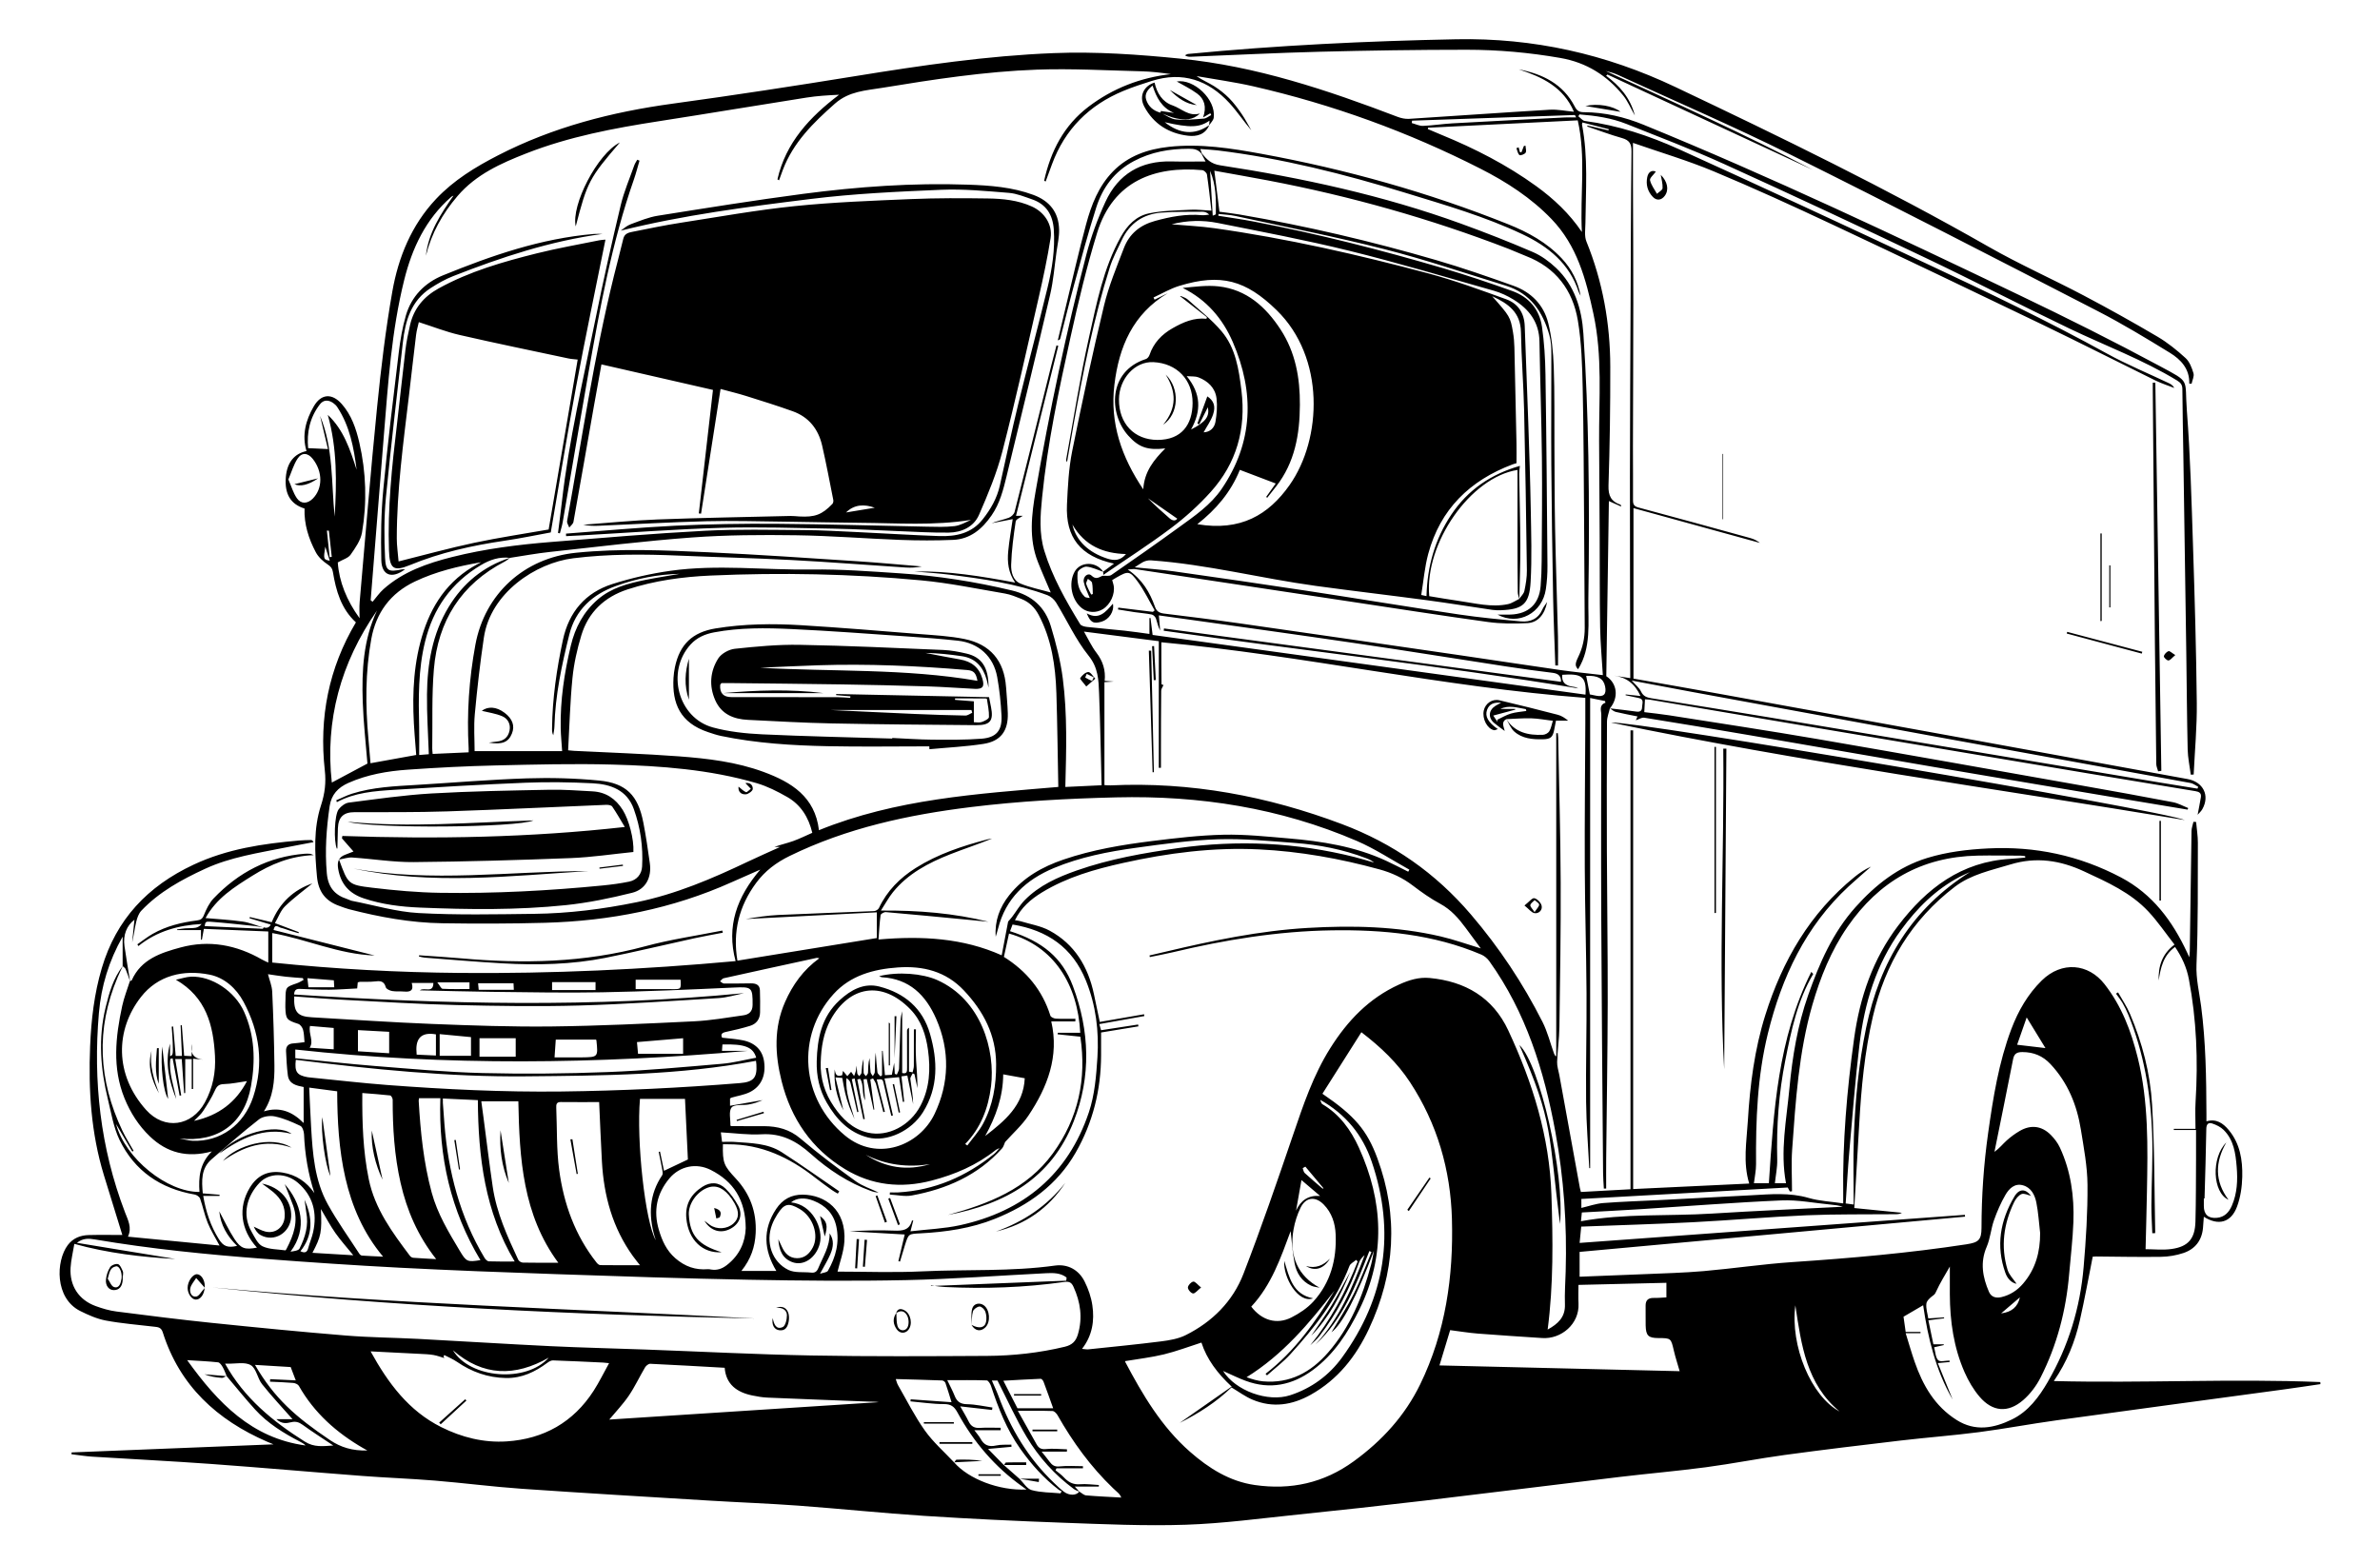
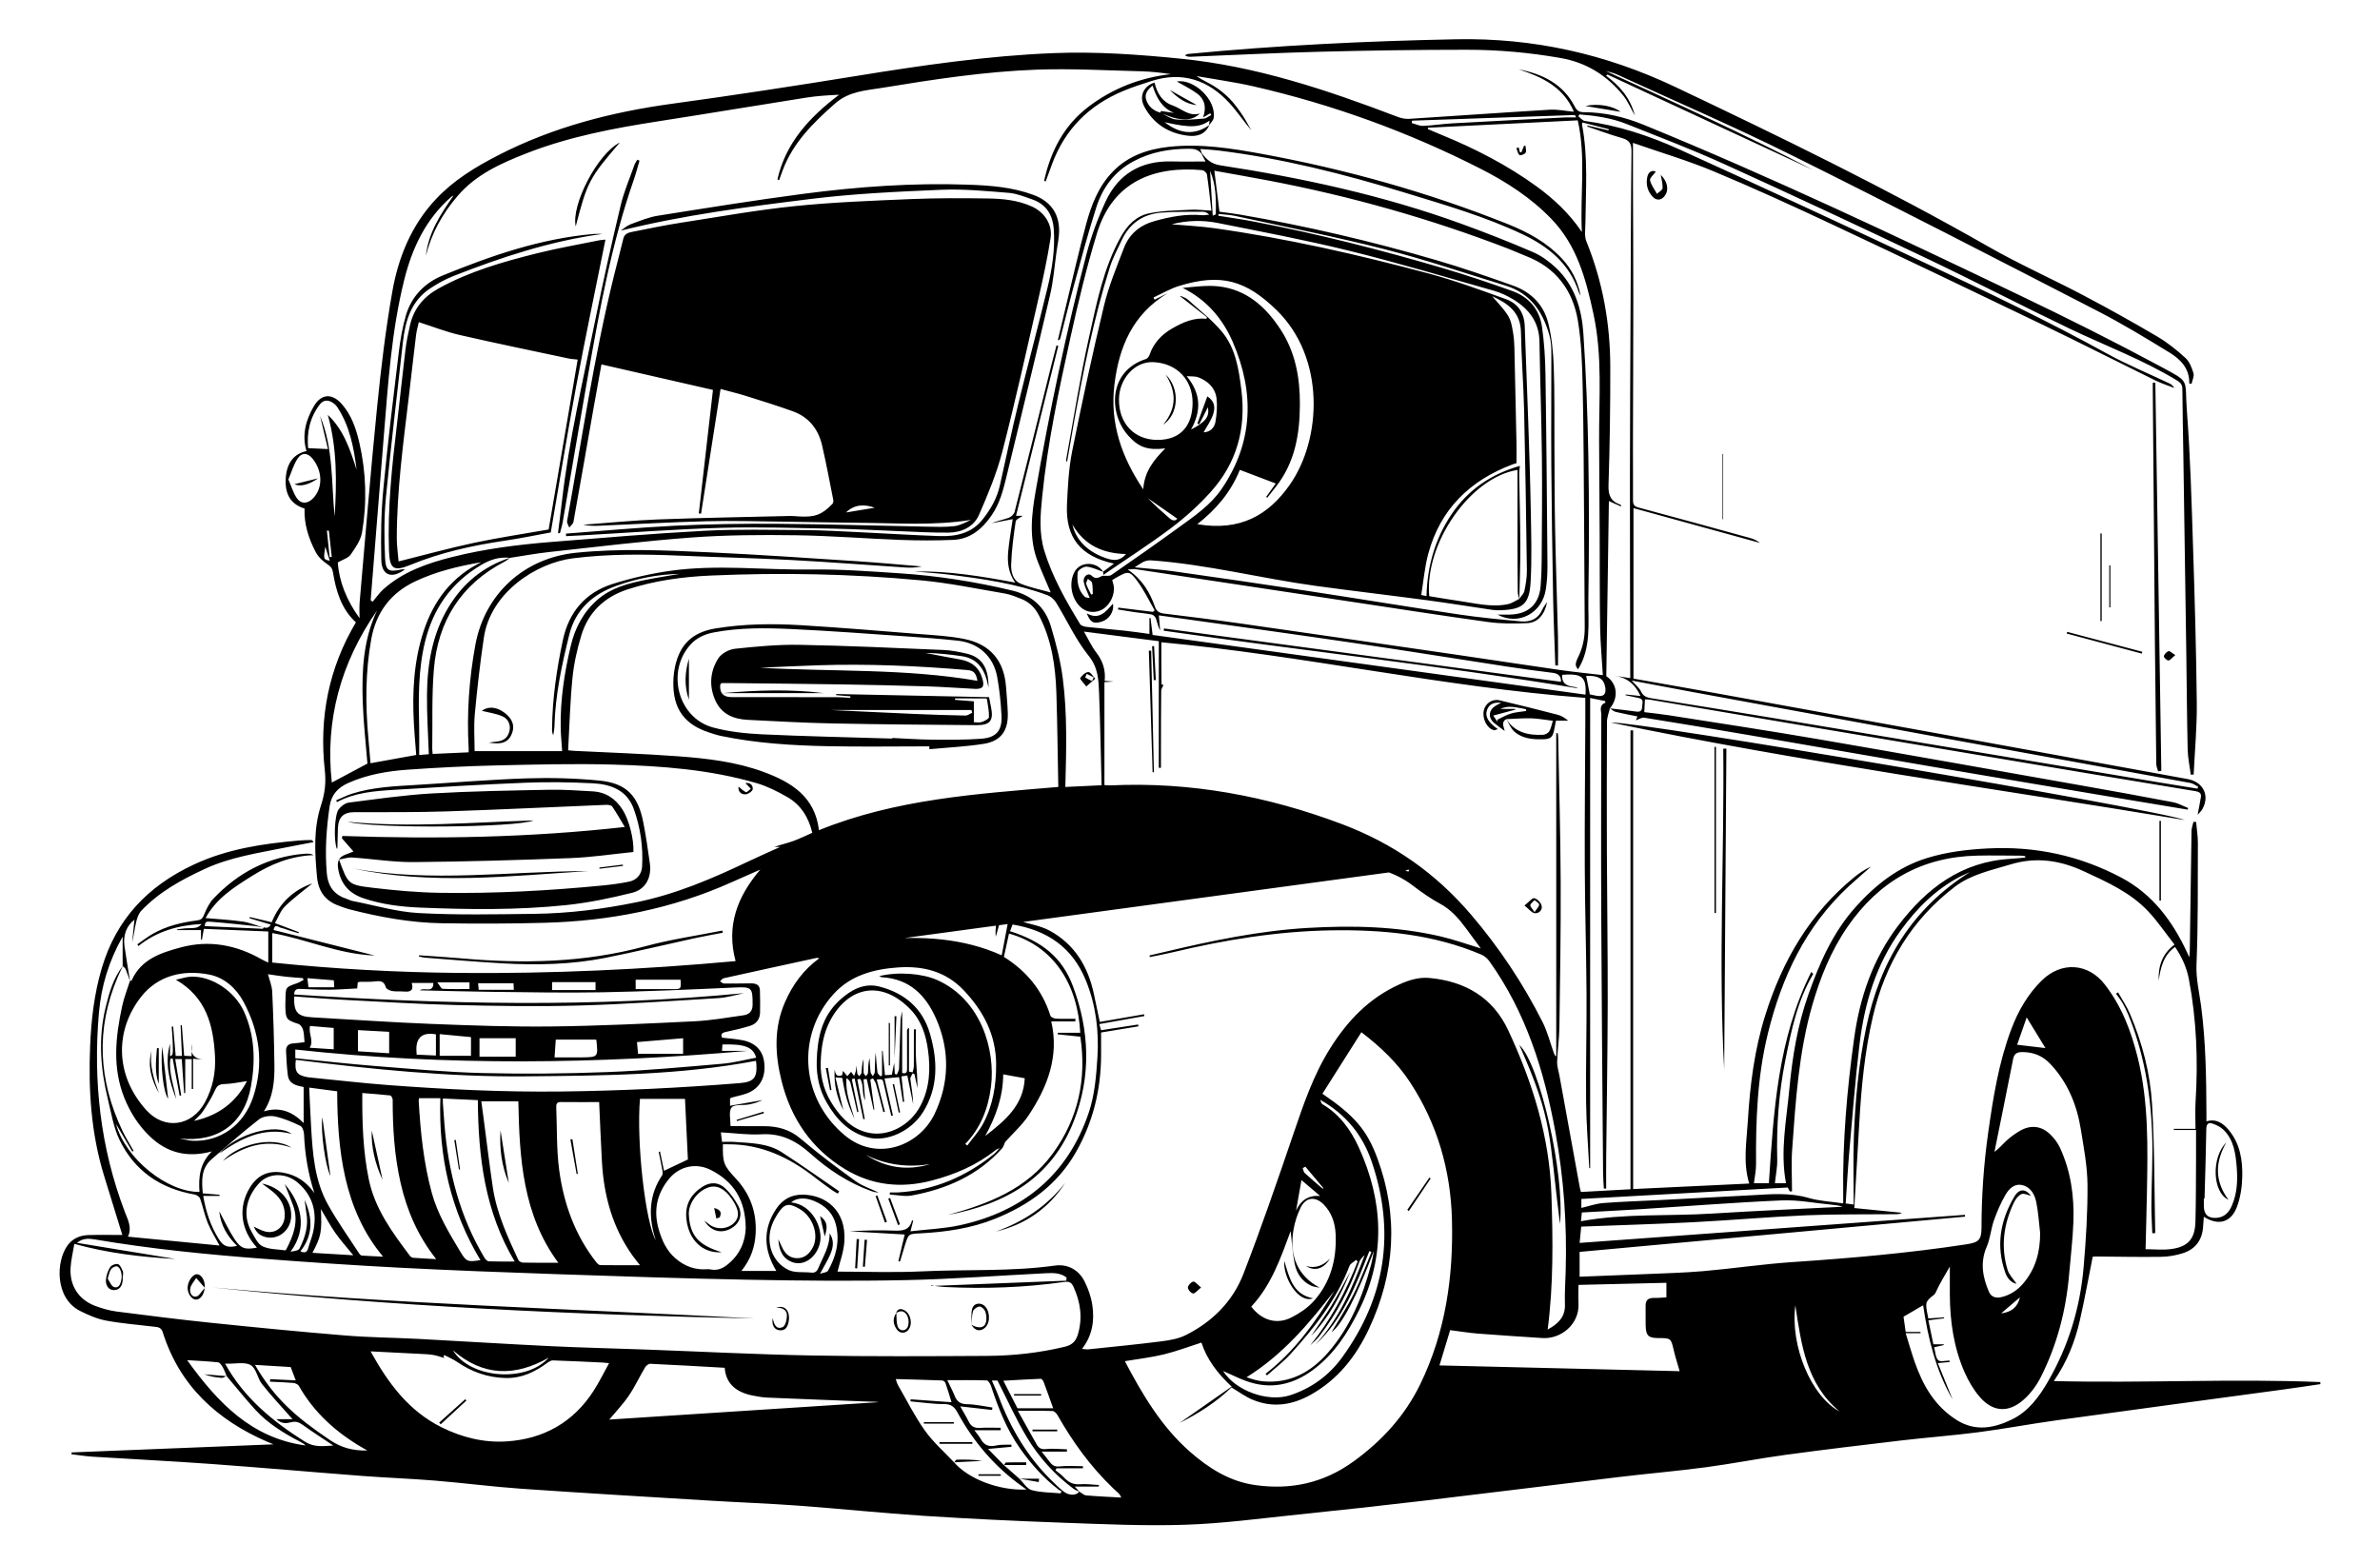
<svg xmlns="http://www.w3.org/2000/svg" id="Layer_1" data-name="Layer 1" version="1.1" viewBox="0 0 1769.53 1163.23">
  <defs>
    <style>
      .cls-1 {
        fill: #000;
        stroke-width: 0px;
      }
    </style>
  </defs>
-   <path class="cls-1" d="M881.04,41.13c.76-.35,1.49-.93,2.28-1.01,66.32-6.42,132.79-9.61,199.41-10.92,57.25-1.13,111.06,10.9,162.79,35.44,78.81,37.4,157.18,75.53,232.99,118.82,22.94,13.1,47.21,23.87,70.61,36.2,18.55,9.77,36.87,20,54.93,30.64,7.52,4.43,14.48,10.06,20.94,15.96,2.96,2.71,4.66,7.24,5.85,11.26.67,2.27-.86,5.18-1.4,7.81-.57-.02-1.15-.05-1.72-.07.34-11.01-6.28-17.95-14.43-22.95-17.56-10.78-35.23-21.51-53.54-30.94-75.9-39.09-151.76-78.26-228.21-116.24-42.29-21.01-85.71-39.75-128.64-59.45-2.84-1.3-5.9-2.14-9-2.88,51.65,23.79,103.55,47.04,153.91,73.48-50.9-23.62-101.8-47.24-152.71-70.87-.31.3-.63.6-.94.91,9.8,7.41,17.84,16.04,21.36,29.55-3.32-5.8-5.36-10.78-8.61-14.79-12.11-14.99-27.36-24.61-46.78-27.99-23.05-4.02-46.23-6.1-69.53-6.1-36.47,0-72.95.55-109.41,1.48-31.93.81-63.84,2.46-95.76,3.72-1.4.06-2.81,0-4.4-1.03ZM1197.78,537.26c141.33,29.36,284.33,48.88,426.67,72.51-20.66-8.15-409.98-73.97-426.67-72.51ZM1600.59,284.52c0,1.88-.01,3.76,0,5.64.52,62.64,1.02,125.29,1.58,187.93.27,29.99.61,59.97,1.02,89.96.02,1.83.9,3.64,1.38,5.46.79-.11,1.59-.22,2.38-.34l-4.46-288.64c-.63,0-1.26,0-1.89,0ZM1146.99,549.7c-7.6.16-15.21-.49-21.13-5.76-2.62-2.34-3.98-6.1-5.9-9.22,0,0,0,0-.01,0-3.95,2.11-1.96,5.4-1.19,8.81-2.99-2.24-5.56-3.97-7.9-5.97-4.62-3.97-4.09-9.55,1.1-12.78,1.07-.67,2.22-1.21,4.12-2.24-5.38-.49-8.86.91-10.44,5.28-1.76,4.87.76,9.28,7.99,14.31-1.14.34-2.09.98-2.86.81-5.1-1.14-8.86-8.48-7.6-14.56,1.09-5.24,6.24-8.94,11.63-7.68,14.49,3.4,28.93,7.03,43.34,10.76,2.79.72,5.35,2.35,7.8,4.41h-9.08c-.46,2.34-.87,4.4-1.25,6.46-1.1,5.87-2.59,7.24-8.61,7.37ZM1123.3,530.6c3.7-1.11,7.66-1.33,11.51-1.94l-.32-1.37c-6.28-1-12.51-3.25-18.96-.15h11.07c-.02.18-.04.37-.07.55-5.22,1.4-10.44,2.8-16.3,4.38,1.4,2.11,2.27,3.42,3.13,4.72-.05-.53-.11-1.06-.16-1.59,3.35-1.57,6.58-3.55,10.09-4.6ZM1147.16,546.37c1.65-.07,3.87-1.22,4.71-2.57,1.33-2.13,1.72-4.85,2.68-7.84-5.6-.68-10.8-1.68-16.02-1.84-6.17-.18-12.37.37-18.56.6,6.43,10,16.32,12.14,27.19,11.65ZM450.32,712.17c22-4.37,43.82-9.67,65.74-14.46,7.08-1.55,14.22-2.79,21.34-4.17-.11-.54-.22-1.08-.34-1.61-19.18,3.83-38.66,6.6-57.5,11.72-45.21,12.27-90.96,13.03-137.13,8.9-10.24-.92-20.52-1.5-30.78-2.23-.08.28-.16.57-.24.85,1.4.3,2.78.78,4.2.89,19.39,1.47,38.76,3.16,58.17,4.26,25.64,1.45,51.27.89,76.53-4.13ZM1275.8,678.81v-123.47c-.36,0-.72,0-1.08,0v123.57c.36-.03.72-.06,1.08-.09ZM854.16,483.77c.93,30.15,1.86,60.29,2.79,90.44.33,0,.65-.01.98-.02-.68-30.11-1.35-60.22-2.03-90.33-.58-.03-1.16-.06-1.75-.09ZM1224.74,131.69c-1.14,5.52.22,10.63,4.16,14.74,2.85,2.98,6.43,2.5,8.89-.86,3.26-4.44,2-10.63-3.03-15.58.51,3.18,1.56,6.59,1.36,9.93-.09,1.48-2.71,2.81-4.18,4.2-1.82-3.34-4.34-6.53-5.14-10.1-.37-1.64,2.63-4.04,4.3-6.37-2.59-1.31-5.5-.16-6.36,4.04ZM1561.66,396.66v65.18c.32-.05.64-.1.96-.15v-65.04c-.32,0-.64,0-.96,0ZM1606.63,669.63v-59.26c-.36,0-.72,0-1.08,0v59.26c.36,0,.72,0,1.08,0ZM1536.62,471.08c18.6,4.97,37.21,9.94,55.81,14.91.12-.45.24-.9.36-1.35-18.61-4.94-37.23-9.87-55.84-14.81-.11.42-.22.83-.33,1.25ZM1146.19,673.41c.78,3.25-2.02,6.04-5.24,5.58-2.25-.32-4.17-3.04-7.51-5.7,3.41-2.67,5.73-5.76,7.33-5.42,2.18.46,4.88,3.28,5.43,5.55ZM1144.34,672.64c0-1.1-2.14-2.22-3.33-3.33-1.14,1.22-3,2.34-3.21,3.7-.18,1.18,1.5,2.65,3.14,5.21,1.72-2.63,3.39-4.1,3.4-5.58ZM1178.72,78.81c8.81,1.46,17.95,2.98,26.13,4.33-5.37-4.39-16.87-6.46-26.13-4.33ZM1281.17,386.08v-48.55c-.15,0-.29,0-.44,0v48.55c.15,0,.29,0,.44,0ZM1568.26,420.39v31.25h.81v-31.25h-.81ZM1281.93,795.11c.55-79.48,1.09-158.95,1.64-238.43-.77,0-1.54,0-2.32,0,.85,79.48-3.71,158.95.68,238.44ZM858.06,480.4c-.5.03-.99.05-1.49.08.42,8.42.83,16.83,1.25,25.25.5-.03,1.01-.05,1.51-.08-.43-8.42-.85-16.83-1.28-25.25ZM1612.26,484.18c-1.48.55-3.15,2.3-3.42,3.79-.16.88,2.24,3.19,3.39,3.12,1.4-.08,2.69-1.99,5.1-4.01-2.5-1.51-4.16-3.23-5.06-2.9ZM456.35,205.55c2.31-9.36,4.85-18.66,7.07-28.04.94-3.98,4.12-4.61,7.13-5.21,11.91-2.38,23.81-4.85,35.8-6.71,28.12-4.38,56.19-9.42,84.47-12.32,28.77-2.96,57.76-4.02,86.69-5.25,18.96-.8,37.98-.73,56.96-.45,11.12.16,22.24,1.25,32.67,5.95,9.28,4.18,15.58,13.37,13.97,23.56-2.33,14.75-5.47,29.4-8.8,43.97-8.77,38.26-17.25,76.61-27.04,114.62-4.16,16.14-10.68,31.78-17.36,47.11-3.93,9.01-12.84,13.12-22.56,13.25-12.3.16-24.61-.63-36.92-1.09-15.97-.59-31.92-1.55-47.9-1.83-28.14-.49-56.31-1.45-84.42-.64-34.08.99-68.11,3.62-102.16,5.53-4.36.24-8.72.43-13.08.65-.01-.62-.03-1.25-.04-1.87,27.03-2.01,54.04-4.57,81.1-5.88,25.1-1.21,50.27-1.61,75.4-1.42,37.3.28,74.59,1.43,111.89,2.13,6.8.13,13.67.39,20.39-.4,4.26-.5,8.3-2.83,12.27-4.64-27.4,4.45-54.87,2.35-82.26,2.17-18.65-.12-37.3-.63-55.96-.85-19.48-.22-38.98-.81-58.44-.32-26.78.68-53.53,2.25-80.3,3.38-3.72.16-7.46.02-11.24-.78,18.39-1.34,36.75-3.22,55.16-3.92,32.93-1.25,65.89-1.8,98.84-2.6,2.16-.05,4.32.25,6.48.37,11.73.65,16.9-1.25,24.67-9.28.62-.64.9-2.04.72-2.97-2.69-13.54-5.22-27.11-8.32-40.56-2.79-12.12-9.88-21.12-21.8-25.4-11.41-4.1-22.99-7.7-34.56-11.33-6.16-1.93-12.45-3.43-19.14-5.25-4.86,31.07-9.68,61.89-14.5,92.72-.56-.06-1.11-.13-1.67-.19,3.51-30.64,7.02-61.28,10.52-91.83-27.47-6.29-54.98-12.58-82.92-18.98-1.95,10.78-3.86,21.19-5.7,31.61-5.02,28.51-9.97,57.03-15.11,85.52-.28,1.54-2.05,2.81-3.12,4.21-.56-1.63-1.85-3.39-1.59-4.87,10.95-60.74,19.93-121.86,34.71-181.87ZM629.02,381.05c7.13-1.18,14.26-2.35,21.39-3.53-7.82-2.74-15.18-2.55-21.39,3.53ZM428.53,286.39c-6.74,36.1-12.62,72.36-19.04,109.51-10.74,1.95-22.45,4.41-34.26,6.15-24.12,3.55-47.73,8.76-70.38,18.1-12.37,5.1-15.17,2.67-15.65-10.85-1.1-31.39,2.2-62.47,5.91-93.55,2.21-18.5,4.06-37.04,6.32-55.54.76-6.26,2.05-12.49,3.47-18.65,2.81-12.25,10.22-21.01,21.13-27.05,22.96-12.7,47.93-19.84,73.13-26.14,15.32-3.83,30.93-6.53,46.42-9.7,1.42-.29,2.89-.32,4.57-.49-7.29,36.29-14.88,72.16-21.61,108.19ZM429.51,267.37c-2.3-.27-4.64-.36-6.89-.84-27-5.75-54.04-11.29-80.94-17.47-10.11-2.33-19.86-6.2-30.29-9.53-.58,2.66-1.6,6.03-2.03,9.47-1.85,15.01-3.5,30.04-5.29,45.06-4.21,35.33-9.05,70.61-9.06,106.29,0,5.39.82,10.78,1.33,17.11,19.36-4.82,37.7-9.92,56.27-13.86,18.67-3.96,37.58-6.76,55.3-9.88,7.22-42.24,14.39-84.22,21.59-126.34ZM301.11,423.34c-.88,0-1.55-.12-2.18.02-9.95,2.13-12.19,1.35-12.64-8.61-.68-14.91-.79-29.98.63-44.81,3.68-38.41,8.35-76.73,12.58-115.09,1.79-16.22,6.08-31.22,20.79-40.7,5.28-3.41,10.87-6.58,16.7-8.86,35.84-14.05,72.25-26.11,110.9-31.34-2.12,0-4.25-.15-6.36.02-39.31,3.31-76.09,16.06-112.22,30.79-13.43,5.48-23.42,15.57-27.56,29.89-2.57,8.9-4.15,18.17-5.27,27.38-4.11,34.03-8.32,68.06-11.52,102.19-1.63,17.33-1.85,34.87-1.45,52.29.26,11.45,7.96,14.1,17.59,6.84ZM417.76,373.16c-.87,7.72-1.92,15.41-2.88,23.12l1.39.29c.71-2.79,1.62-5.55,2.11-8.38,6.38-36.89,12.55-73.81,19.08-110.67,8.61-48.65,17.46-97.25,33.84-144.08,1.6-4.58,2.79-9.32,4.17-13.98-.55-.23-1.11-.46-1.66-.69-.74,1.35-1.68,2.64-2.19,4.07-3.47,9.87-7.68,19.57-10.1,29.7-6.67,27.97-13,56.04-18.69,84.23-9.14,45.32-19.88,90.35-25.07,136.4ZM850.76,79.22c-4.1-7.7-.36-15.41,7.67-17.82,1.74,7.85,5.76,14.38,13.35,16.97,6.6,2.26,12.16,8.55,20.34,6.01-5.15,5.14-11.43,4.89-17.62,3.65-3.51-.7-6.86-2.25-10.26-3.56,3.33,1.73,6.6,4.02,10.06,4.34,6.86.64,13.88-.09,20.8-.64,1.87-.15,3.62-1.72,5.42-2.63-.21-.44-.43-.88-.64-1.32-1.39.8-2.78,1.59-5.38,3.09,2.74-7.79,1.05-13.69-4.4-17.72-4.96-3.66-10.63-6.35-15.2-9.01,12.57-2.19,29.32,13.25,27.51,26.93-.26,1.96-2.13,3.7-3.33,5.53.01,0,.03-.02.04-.03-3,7.06-9.32,8.67-15.73,7.92-14.35-1.68-25.72-8.75-32.64-21.71ZM865.98,90.87c11.39,8.97,22.28,9.71,32.99,2.24.09-1.02.19-2.06.31-3.41-7.49,5.22-14.62,5.4-33.31,1.17ZM852.15,74.07c1.6,5.02,5.38,8.38,10.67,9.71.1-.5.25-1.27.29-1.26,3.27.44,6.54.96,9.8,1.47-9.16-3.82-13.14-11.47-15.96-20.34-3.58,2.86-6.15,6.17-4.8,10.42ZM460.88,105.94c-16.67,8.28-36.34,46.56-32.83,62.41,8.56-33.05,10.05-35.91,32.83-62.41ZM375.04,529.93c-6.03-4.55-12.3-4.83-16.84-1.38,4.92,1.23,10.37,1.94,15.23,4.02,4.14,1.77,6.39,5.85,5.41,10.69-1.01,4.96-4.26,7.68-9.38,8.13-2.02.18-4.01.54-6.02.81,10,1.63,14.6-.35,17.18-6.78,2.31-5.76.44-10.96-5.57-15.5ZM807.64,510.45c-2.09-2.81-4.91-5.6-4.5-6.22,1.37-2.05,3.87-4.44,6.01-4.51,1.68-.05,3.46,3.14,5.2,4.89-1.94,1.68-3.87,3.37-6.72,5.84ZM806.93,503.81c1.56,1,3.29,1.73,4.98,2.54.44-.9.89-1.81,1.33-2.71l-5.26-2.58c-.38.96-1.22,2.65-1.05,2.75ZM869.78,66.92c5.83,5.88,11.99,10.5,20.03,11.23-6.47-3.63-13.13-7.36-20.03-11.23ZM1129.64,777.04c25.35,57.08,21.72,66.52,30.2,133.04,3.69-36.72-15.11-119.14-30.2-133.04ZM792.05,879.53c-13.53,17.21-31,28.89-51.57,36.2,22.01-5.2,39.17-17.31,51.57-36.2ZM887.01,961.77c1.54.13,3.28-2.28,6-4.42-2.62-2.11-4.39-4.58-5.79-4.39-1.61.22-3.96,2.76-4.02,4.37-.06,1.53,2.33,4.31,3.81,4.43ZM638.69,921.36c-.58-.01-1.17-.03-1.75-.04-.38,7.23-.76,14.47-1.13,21.7.49.04.98.07,1.48.11.47-7.26.94-14.51,1.41-21.77ZM644.64,921.94c-.6-.05-1.2-.09-1.8-.14-.43,6.69-.86,13.37-1.29,20.06.5.03.99.06,1.49.09.53-6.67,1.07-13.34,1.6-20.01ZM651.03,889.35c2.31,6.58,4.62,13.17,6.93,19.75.49-.24.98-.48,1.47-.72-2.38-6.5-4.75-12.99-7.13-19.49l-1.27.46ZM669.11,910.36c-2.44-6.52-4.88-13.05-7.32-19.57-.45.17-.9.35-1.35.52,2.41,6.53,4.83,13.06,7.24,19.6.48-.18.95-.36,1.43-.55ZM547.65,832.7c.08.29.17.59.25.88,6.7-1.95,13.4-3.9,20.09-5.85-.1-.36-.21-.73-.31-1.09-6.68,2.02-13.36,4.04-20.03,6.06ZM1582.35,754.4c11.57,28.31,16.64,58.02,17.75,88.36.65,17.77-.43,35.6-.54,53.4-.04,6.94.43,13.88.67,20.82.73-.03,1.46-.05,2.18-.08-.68-31.89-.44-63.83-2.34-95.65-1.38-23.2-7.26-45.83-16.42-67.36-2.37-5.58-5.88-10.68-8.87-15.99-.51.31-1.03.61-1.54.92,1.67,2.36,3.5,4.62,4.95,7.1,1.58,2.71,2.96,5.57,4.15,8.48ZM157.87,957.29c134.09,14.11,268.66,20.26,403.43,23.09-134.51-7.13-269.23-10.76-403.43-23.09ZM91.32,945.25c.45.95.08,2.29.08,3.46-.05,0-.1,0-.16,0,0,.99.06,1.99,0,2.98-.33,5.03-2.7,7.67-6.76,7.58-3.46-.07-6.15-3.21-5.7-7.86.3-3.17,1.4-6.54,3.12-9.19.97-1.5,4.23-2.77,5.86-2.25,1.61.5,2.64,3.31,3.57,5.27ZM86.3,941.6c-4.65.8-4.88,4.71-6.2,9.22,1.52,2.15,2.64,5.49,4.66,6.19,3.24,1.11,4.81-1.86,5.29-4.96.08-.49.28-.96.33-1.45.52-4.5-1.6-9.44-4.09-9.01ZM152.19,957.46c0,.09-.02.18-.03.27.05-.05.09-.1.14-.15-.04-.04-.07-.08-.11-.12ZM145.88,964.1c-3.7.52-5-3.35-4.4-6.22.57-2.73,2.85-5.1,4.37-7.63,1.87,2.13,3.74,4.26,6.34,7.21.03-.38.05-.77.05-1.17,0-4.58-2.66-8.69-5.72-8.82-3.25-.14-7.05,5.37-7.03,10.2.01,4.23,2.98,8.53,5.97,8.66,3.43.15,6.24-3.58,6.7-8.6-2.6,2.84-4.23,6.08-6.28,6.37ZM722.43,985.16c.05-4.07-.65-8.35.42-12.13,1.1-3.88,5.51-4.67,8.56-2.5,4.6,3.29,5.28,12.5,1.2,16.47-3.54,3.45-7.69,2.68-10.34-1.93.06.03.11.06.16.09ZM722.44,985.17c5.41,2.97,9.74,2.24,10.67-2.18.52-2.46.33-5.36-.51-7.72-.59-1.66-2.86-3.87-4.29-3.8-1.76.08-4.41,1.97-4.91,3.61-.97,3.17-.73,6.7-.97,10.09ZM666.36,976.33s-.07.04-.11.07c1.11-3.45,3.43-3.59,6.17-2.14,4.85,2.55,6.37,10.6,2.83,14.71-2.36,2.75-6.22,2.68-8.49-.5-2.75-3.86-3.22-8.01-.41-12.14ZM666.45,976.28c.22,3.22-.08,6.6.83,9.61,1.02,3.41,4.44,4.18,6.65,2.16,2.15-1.98,2.16-7.71.04-10.67-2.18-3.05-4.74-2.86-7.52-1.1ZM579.57,989.14c4.56.51,6.06-2.71,6.77-6.31.37-1.89.4-4-.03-5.87-1.07-4.57-4.99-6.38-9.35-4.43,4.2-.62,8.07,1.33,8.12,5.33.04,3.08-1.1,8.03-3.13,8.91-5.1,2.22-6.57-2.46-7.43-6.75-.9,5.21,1.08,8.67,5.05,9.12ZM748.01,510.9c.44,6.47,1.1,12.94,1.29,19.42.37,13.1-5.22,20.82-18.12,22.82-13.27,2.05-26.76,2.69-40.15,3.95-.03-.71-.07-1.42-.1-2.13-25.15,0-50.31.41-75.45-.11-26.63-.55-53.23-2.17-79.42-7.63-3.24-.68-6.41-1.77-9.57-2.82-20.78-6.93-26.88-21.29-25.74-40.41.16-2.65.52-5.31,1.06-7.91,3.55-16.89,12.95-25.98,30.23-28.81,21.14-3.46,42.49-3.68,63.78-2.38,29.24,1.78,58.44,4.21,87.64,6.55,11.22.9,22.57,1.47,33.56,3.69,19.12,3.86,29.63,16.07,30.97,35.78ZM744.62,532.12c-.48-9.6-1.49-19.25-3.2-28.71-2.77-15.32-13.79-25.32-29.28-27.02-12.24-1.34-24.53-2.26-36.81-3.1-28.88-1.98-57.75-4.2-86.66-5.54-19.27-.9-38.63-1.15-57.75,2.45-6.69,1.26-12.74,3.84-17.44,8.98-18.37,20.1-9.47,54.65,16.6,61.73,11.76,3.2,24.24,4.53,36.46,5.11,32.26,1.52,64.55,2.16,96.83,3.16,0-.15.01-.3.02-.45,9.81.44,19.62,1.17,29.43,1.25,12.3.1,24.65.22,36.91-.7,11.07-.84,15.45-6.12,14.89-17.15ZM1046.34,899.56c.37.32.74.63,1.11.95,5.43-8.09,10.85-16.18,16.28-24.27-.32-.21-.64-.42-.96-.63-5.48,7.99-10.95,15.97-16.43,23.96ZM478.28,611.46c-3.87-20.02-12.66-29.14-32.84-31.08-17.84-1.72-35.91-2.21-53.82-1.62-27.26.89-54.47,3.21-81.71,4.85-16.28.98-32.61,1.6-48.32,6.59-3.98,1.27-7.74,3.24-11.6,4.89l.49,1.34c13.34-7.15,27.98-8.24,42.55-9.15,32.55-2.02,65.11-3.97,97.7-5.28,16.61-.67,33.3-.41,49.9.42,13.37.67,25.53,4.97,30.61,19.16,4.93,13.76,6.99,28.08,6.17,42.71-.32,5.73-3.9,10.07-9.62,11.25-6.48,1.34-13.07,2.21-19.66,2.86-40.13,3.92-80.37,6.06-120.68,5.47-16.94-.25-33.92-1.78-50.75-3.8-18.02-2.16-17.95-2.72-24.62-20.93,3.6-.6,6.75-1.73,9.81-1.52,15.27,1.02,30.52,3.54,45.76,3.4,38.94-.34,77.89-1.48,116.81-2.98,15.57-.6,31.07-2.98,46.47-4.53.52-9.56-3.35-24.01-7.93-31.28-5.23-8.31-12.52-13.28-22.44-13.81-10.64-.56-21.29-1.4-31.92-1.19-29.29.59-58.61,1.06-87.84,2.76-20.56,1.2-41.02,4.19-61.48,6.8-2.71.35-5.74,2.68-7.5,4.96-3.25,4.22-3.73,24.03-1.37,29.28.14-.05.4-.1.4-.15.13-4.97.18-9.95.37-14.92.32-8.51,4.27-12.05,12.39-12.06,22.96-.04,45.94.17,68.88-.59,39.42-1.3,78.82-3.27,118.23-4.87,1.51-.06,3.78.28,4.46,1.27,3.23,4.69,6.02,9.68,9.36,15.2-70.77,7.93-140.31,9.06-209.99,6.68-.1.59-.2,1.18-.3,1.77,2.84,3.24,5.68,6.48,8.58,9.78-2.32.91-4.15,1.67-6.01,2.34-5.12,1.84-6.26,5.35-5.38,10.55,1.93,11.36,8.2,18.35,19.12,21.99,13.59,4.53,27.59,6.25,41.73,6.83,36.13,1.5,72.3,1.92,108.3-1.81,16.62-1.73,33.18-5.14,49.42-9.2,10.14-2.53,14.59-11.45,13.16-21.85-1.41-10.22-2.91-20.44-4.87-30.57ZM262.74,645.8c58.09,12.43,116.32,5.53,174.53,1.9-58.18.1-116.43,8.7-174.53-1.9ZM396.64,610.03c-46.93,1.56-92.53,5.46-138.19,1.01,20.07,5.26,125.77,4.41,138.19-1.01ZM554.18,582.28c1.34,1.39,2.69,2.81,4.05,4.22-1.22.91-2.86,2.83-3.57,2.53-2-.85-3.62-2.6-5.56-4.13-.44,3.51,1.62,5.96,5.39,5.73,1.91-.12,5.15-2.51,5.2-3.97.12-3.23-2.39-4.96-5.51-4.37ZM445.76,645.94c5.8-.7,11.61-1.4,17.41-2.09-.04-.32-.08-.64-.12-.96-5.8.73-11.6,1.46-17.4,2.18.04.29.08.58.11.87ZM808.01,456.07c2.69,6.79,4.99,7.99,11.05,6.18,5.49-1.64,9.54-7.57,8.39-13.36-5.44,6.19-10.32,12.36-19.44,7.18ZM326.53,1057.82c.38.41.75.82,1.13,1.23l19.11-17.64c-.3-.33-.59-.65-.89-.98-6.45,5.79-12.9,11.59-19.35,17.38ZM126.64,787.35c.57-.14,1.13-.28,1.7-.42,1.74,9.26,3.48,18.52,5.22,27.77l1.17-.23c-1.47-8.88-2.93-17.76-4.46-26.99h4.86c.6,8.68,1.18,17.01,1.76,25.34l.83-.1v-25.23h4.83v22.25c.34,0,.68,0,1.03,0v-22.52c2.95.27,5.18.48,7.42.68-5.03-.53-7.7-2.62-8.51-6.09v3.53c-2.14-.12-3.85-.21-5.57-.3-.61-7.92-1.18-15.32-1.75-22.71-.3.01-.6.03-.89.04.33,7.51.66,15.01,1,22.8h-4.66c-.65-7.52-1.27-14.72-1.88-21.92-.36.05-.72.1-1.08.16.26,3.95.64,7.91.75,11.86.26,9.18.2,9.19-2,10.11v-9.42c-3.99,14.44-.64,27.97,4.6,41.25-1.76-9.91-5.63-19.53-4.37-29.87ZM142.5,781.82v-5.53c-.35,2.12-.36,3.97,0,5.53ZM120.62,778.17c-1.41,14.52.76,33.56,4.4,38.92-1.49-13.18-3.15-27.87-4.4-38.92ZM112.66,781.29c-3.15,11.38.03,21.68,5.49,31.58-3.71-10.21-7.09-20.47-5.49-31.58ZM118.04,779.35c-.45.01-.9.03-1.34.04-.67,9.07-1.87,18.16,1.34,26.52v-26.56ZM1134.29,113.55c.78-1.25,0-3.46-.09-5.25l-1.2.27c-.61,1.58-1.23,3.17-1.84,4.75-.37-.07-.75-.15-1.12-.22-.31-1.18-.62-2.37-.92-3.55-.56.21-1.11.41-1.67.62.7,1.78.99,4.05,2.28,5.13.66.55,3.83-.58,4.56-1.76ZM429.62,872.82c-1.35-8.57-2.7-17.14-4.04-25.71-.5.02-1,.05-1.5.07,1.55,8.6,3.1,17.2,4.64,25.8.3-.06.6-.11.9-.17ZM162.97,857.78c16.08-11.21,32.69-20.04,53.83-14.7-11.26-8.28-40.35-.38-53.83,14.7ZM165.75,863.22c15.1-10.56,31.11-16.8,51.01-9.89-15.01-9.45-41.14-1.6-51.01,9.89ZM536.58,931.11c-17.36-5.27-23.65-12.48-24.43-27.99-.41-8.14,6.21-17.37,14.45-20.16,6.21-2.1,12.05.7,17.43,8.4.76,1.09,1.46,2.22,2.11,3.38,3.64,6.49,3.39,11.15-.76,14.95-4.69,4.29-12.29,4.78-17.56,1.1-1.06-.74-2.08-1.56-4.11-3.09,4.75,7.75,12.2,9.69,19.24,6.04,6.88-3.57,9.56-10.35,5.93-17.15-2.46-4.6-5.65-9.04-9.36-12.7-5.11-5.02-11.31-5.28-17.38-1.38-8.49,5.46-12.84,13.15-11.84,23.54,1.54,15.9,12.16,26.1,26.26,25.05ZM535.22,904.91c.98-2.56,1.5-5.23-4.23-6.69.66,3.22,1.13,5.5,1.6,7.78.91-.35,2.4-.47,2.64-1.08ZM654,733.62c18.53,4.83,31.98,16.06,37.45,35.06,5.76,19.98,6.31,39.75-5.14,58.2-8.78,14.14-26.82,22.51-40.93,18.92-14.34-3.64-23.65-13.7-30.74-26-5.43-9.42-7.68-19.76-7.41-30.67.45-17.03,3.6-33.06,16.92-45.32,8.47-7.79,18.21-13.23,29.85-10.2ZM617.59,758.2c-5.35,9.76-7.1,20.67-7.39,31.77-.42,12.07,3.09,23.01,9.83,32.88,6.24,9.14,13.98,16.72,25.12,19.31,15.08,3.51,31.59-5.27,39.28-20.08,6.83-13.13,7.49-27.03,5.54-41.29-1.54-11.26-4.98-21.9-13.01-30.2-21.46-22.18-45.78-17.21-59.37,7.6ZM378.28,879.6c-2.03-12.95-4.09-26.06-6.14-39.16-.86,13.6.84,26.77,6.14,39.16ZM954.85,937.54c-1.04,12.16,10.44,31.94,21.43,27.86-15.2-2.99-17.68-15.59-21.43-27.86ZM988.81,935.87c-4.94,5.11-10.69,7.55-17.8,5.49,6.48,4.2,13.21,2.17,17.8-5.49ZM337.77,847.78c1.16,7.31,2.32,14.63,3.47,21.94.26-.1.52-.21.78-.31-1.05-7.27-2.11-14.54-3.16-21.81-.36.06-.73.12-1.09.17ZM284.44,877.21c-2.65-12.11-5.56-25.38-8.01-36.55-.64,11.83,2.53,25.04,8.01,36.55ZM864.8,315.8c11.93-8.06,12.46-27.21,1.88-37.28,7.79,12.46,8.59,24.6-1.88,37.28ZM1503.03,887.87c1.95-.78,4.85.81,7.01,1.29-3.9-5.24-8.68-5.59-12.31.5-10.62,17.83-13.89,36.81-6.73,56.81,1.48,4.12,4.32,7.36,8.34,8.13-2.26-3.4-5.55-6.58-6.71-10.41-5.26-17.33-2.92-34.18,4.87-50.31,1.16-2.4,3.23-5.09,5.53-6.01ZM698.5,1072.29c0,.42,0,.84,0,1.26h24.43c0-.42,0-.84,0-1.26h-24.43ZM709.17,1057.45h-22.3c.02.37.05.75.07,1.12h22.26c0-.37-.01-.75-.02-1.12ZM727.47,1096.22c0,.38,0,.76,0,1.14h16.59c0-.38,0-.76,0-1.14h-16.59ZM711.23,1085.36c-.56.01-1.09,1.18-1.63,1.95,6.9-.34,13.81-.68,20.71-1.02-6.38-1.02-12.73-1.08-19.08-.93ZM245.66,874.44c-2-14.55-4.02-29.21-6.01-43.75-1.35,10.42,2.15,35.93,6.01,43.75ZM990.23,970.28c-4.78,7.85-10.19,15.31-15.33,22.95,13.24-13.64,21.98-30.03,29.03-47.63-4.54,8.24-8.81,16.65-13.71,24.68ZM762.99,1087.34c-4.99,0-9.99-.06-14.98.09-.49.02-.95,1.14-1.43,1.87,5.46,0,10.93,0,16.39,0,0-.65,0-1.31.01-1.96ZM772.52,1099.51h-14.49c4.76.83,9.52,1.66,14.29,2.49.07-.83.14-1.66.21-2.49ZM609.7,904.21c1.12,4.89,2.21,9.62,3.49,15.21,2.54-7.99,1.67-11.36-3.49-15.21ZM194.82,880.1c3.37,2.52,5.97,4.28,8.36,6.29,5.78,4.88,9.15,10.92,8.45,18.75-.68,7.56-7.03,12.41-14.36,10.59-2.99-.74-5.74-2.39-8.6-3.63,1.19,2.58,2.79,4.96,5.03,6.23,10.09,5.7,22.22-1.66,22.78-13.62.55-11.8-8.01-22.02-21.65-24.62ZM767.66,1063.01c0,.42,0,.84,0,1.27h18.39v-1.27h-18.39ZM1656.89,892.11c-10.39-13.84-9.99-28.04-1.65-42.58-11.32,11.26-10.25,37.26,1.65,42.58ZM164.97,1024.53c1.02.07,2.1-.76,3.16-1.29-5.38-.46-10.76-.91-16.13-1.37,4.25,1.69,8.6,2.35,12.98,2.66ZM236.48,355.68c-6.69,1.65-12.03,2.97-17.59,4.34,4.33,1.98,10.4.62,17.59-4.34ZM753.94,1036.6c0,.36-.01.73-.02,1.09h20.2c-.01-.36-.02-.73-.03-1.09h-20.15ZM736.81,525.65c2.03,10.3-.52,13.64-11.08,13.55-35.79-.31-71.58-.56-107.36-1.29-20.79-.42-41.56-1.63-62.34-2.65-10.61-.52-19.66-4.2-24.26-14.62-4.69-10.63-3.81-21.45,2.21-31,2.31-3.65,7.95-6.76,12.37-7.23,16.01-1.71,32.17-3.23,48.24-2.94,35.6.64,71.19,2.33,106.78,3.83,5.77.24,11.57,1.37,17.22,2.68,11.14,2.58,16.51,10.07,16.38,25.29-.6-2.56-.93-4.27-1.4-5.94-2.65-9.45-8.26-15.92-18.36-17.4-8.97-1.32-17.99-2.29-27.12-2.43,8.55,1.62,17.07,3.38,25.65,4.84,8.53,1.46,14.26,5.88,16.69,14.38,1.66,5.81.32,7.77-5.78,7.48-11.63-.55-23.25-1.47-34.89-1.83-21.47-.66-42.95-1.14-64.42-1.48-27.31-.43-54.63-.66-81.95-.97-2.47-.03-4.95,0-7,0-.59.84-.91,1.09-.93,1.35q-.67,9.09,8.4,9.07c26.32,0,52.64,0,78.96.06,3.12,0,6.24.33,9.36.51.02-.38.04-.76.06-1.15-3.53-.29-7.06-.58-10.58-.87.02-.28.05-.56.07-.84,37.78.78,75.56,1.56,113.64,2.34.48,2.42.96,4.84,1.43,7.27ZM565.2,496.5c53.79,3.08,107.9.45,161.53,9.73-1.06-5.92-2.84-7.61-7.59-8.01-36.99-3.15-74.03-4.73-111.15-3.54-14.27.46-28.53,1.2-42.79,1.82ZM722.85,529.98c-.19-.68-.39-1.36-.58-2.04h-104.65c20.34.96,41.57,2.02,62.8,2.94,12.45.54,24.91.95,37.36,1.18,1.68.03,3.38-1.35,5.07-2.08ZM733.76,519.69c-.03-.19-.88-.36-1.35-.36-7.44-.02-14.88-.02-22.33-.02-.01.36-.03.71-.04,1.07,4.37.34,8.75.69,14.02,1.11v15.52c1.66,0,3.92.49,5.81-.13,2.08-.69,5.37-2.34,5.42-3.68.16-4.48-.87-9.01-1.52-13.5ZM612.18,515.37c-24.89-3.1-49.75-2.16-74.62,0h74.62ZM512.21,520.26v-30.46c-2.91,9.63-3.71,19.98,0,30.46ZM620.57,795.18c-.71,10.73,1.62,20.79,6.46,30.36-1.91-7.93-3.83-15.86-5.88-24.4,2.37.17,3.77.27,5.07.36.75,3.96,1.29,7.58,2.14,11.12.81,3.37,1.82,6.71,2.99,9.97,1.17,3.23,2.66,6.35,4.01,9.52-2.77-10.02-6.93-19.55-6.01-30.46,1.57.98,2.66,2.25,3.01,3.7,1.77,7.17,3.35,14.39,4.99,21.59.3-.07.6-.13.91-.2l-4.95-24.31c.7-.18,1.41-.35,2.11-.53l6.47,30.33c.36-.07.72-.15,1.08-.22-1.85-9.78-3.7-19.57-5.55-29.35.7-.17,1.39-.33,2.09-.5,3.06,4.67.97,10.88,3.73,16.09-.41-5.43-.79-10.49-1.19-15.73,1.2-.09,2.36-.27,2.38-.18,1.74,7.59,3.39,15.19,5.04,22.79.19-.03.39-.07.58-.1-.99-7.46-1.99-14.92-2.98-22.39.68-.26,1.35-.52,2.03-.77.76,1.42,1.81,2.75,2.23,4.27,1.91,6.91,3.63,13.86,5.42,20.8.39-.11.77-.22,1.16-.33-2.01-7.93-4.01-15.87-6.06-23.95,4.62-.37,4.43-.33,5.4,4.09,1.68,7.68,3.61,15.3,5.43,22.94.4-.09.8-.19,1.2-.28-2.06-9.06-4.13-18.13-6.26-27.5,4.38-.39,7.52-.67,10.85-.97.92,6.07,1.86,12.22,2.8,18.37.33-.04.67-.08,1-.13-.67-6.19-1.34-12.38-2.04-18.85,1.78-.24,3.13-.43,4.37-.6,1.51,7.42,2.93,14.35,4.34,21.27-.14-6.34-1.32-12.47-2.1-18.66-.17-1.32,1.13-2.82,1.75-4.24.44.21.89.43,1.33.64.73,3.47,1.46,6.94,2.19,10.41.05-7.03-.58-13.93-1.01-20.84-.46-7.62-.11-15.3-.11-22.95h-1.51c0,9.1.04,18.19-.04,27.28-.01,1.57-.59,3.13-.9,4.69-.9-.17-1.81-.33-2.71-.5v-32.67c-1.25.81-1.46,1.62-1.46,2.44-.01,9.11-.04,18.23.04,27.34.02,2.57.05,4.84-3.64,3.92v-45.93c-.63,2.38-1.14,4.8-1.23,7.24-.41,11.81-.64,23.62-1.1,35.43-.06,1.49-1.07,2.95-1.64,4.42-.51-.18-1.02-.35-1.53-.53-.12-2.3-.24-4.6-.44-8.23-.73,3.75-1.22,6.24-1.74,8.92-1.67.09-3.26.18-5.14.28-.58-6.3-1.12-12.19-1.67-18.09-.16.02-.32.03-.49.05v18.11c-.37.28-.74.57-1.11.85-.8-.99-2.16-1.91-2.3-2.99-.62-4.88-.9-9.81-1.3-14.72-.6,4.84-.52,9.67-.67,14.48-.03,1.03-.96,2.03-1.48,3.04-.58-1-1.55-1.96-1.68-3.01-.41-3.45-.51-6.95-.73-10.42-1.09,3.71-.99,7.37-1.17,11.01-.04.84-1.03,1.63-1.58,2.44-.57-.82-1.6-1.61-1.65-2.46-.19-3.42-.08-6.86-.08-10.29-1.12,3.46-1.2,6.93-1.55,10.36-.09.84-1.09,1.58-1.67,2.37-.5-.7-1.33-1.34-1.45-2.1-.31-1.87-.3-3.8-.41-5.71-.37,1.33-.36,2.67-.64,3.96-.28,1.3-.86,2.53-1.31,3.8-.85-1.22-1.69-2.43-2.22-3.19-.77.89-1.78,2.08-2.8,3.26-1.21-1.46-2.43-2.92-3.24-3.91-.09.49-.37,1.96-.61,3.24-4.71,1.56-4.95-1.44-5.59-4.37ZM661.67,760.91c-.29-.17-.58-.35-.87-.52v31.79c.29,0,.58.02.87.02v-31.29ZM665.12,755.6v31.25c.46-10.38.92-20.8,1.37-31.23-.46,0-.92-.01-1.37-.02ZM663.72,806.26c1.49,7.02,2.97,14.04,4.46,21.06.35-.07.69-.15,1.04-.22-1.49-7.02-2.98-14.04-4.47-21.05-.34.07-.68.14-1.02.22ZM613.97,794.21l3.18,16.41c.34-.07.68-.13,1.03-.2l-2.6-16.33c-.53.04-1.07.08-1.6.12ZM692.24,956.22c.84-.03,1.67-.07,2.51-.1-.88-.12-1.76-.23-2.64-.33.04.14.09.29.13.43ZM1725.22,1029.2c-9.01,1.31-18,2.69-27.02,3.91-56.42,7.67-112.85,15.21-169.25,23-19.28,2.66-38.44,6.29-57.74,8.8-19.3,2.5-38.74,3.95-58.08,6.22-28.76,3.38-57.52,6.83-86.22,10.73-19.62,2.67-39.08,6.54-58.72,9.15-21.26,2.83-42.65,4.64-63.94,7.19-48.43,5.8-96.82,11.9-145.26,17.63-31.25,3.69-62.53,7.09-93.83,10.32-27.81,2.87-55.62,6.67-83.51,7.59-30.55,1.01-61.22-.42-91.81-1.52-34.26-1.23-68.51-2.86-102.72-5.08-31.21-2.03-62.34-5.3-93.54-7.6-21.91-1.61-43.87-2.39-65.8-3.73-46.67-2.84-93.36-5.58-140-8.82-21.58-1.5-43.06-4.31-64.62-6.08-17.9-1.47-35.87-2.09-53.79-3.46-37.5-2.86-74.97-6.2-112.48-8.91-29.38-2.12-58.8-3.56-88.2-5.41-5.2-.33-10.36-1.2-15.54-1.81.03-.45.06-.9.1-1.35,49.82-1.99,99.64-3.99,150.1-6.01-1.81-.75-3.23-1.3-4.63-1.91-37.34-16.2-65.13-41.59-77.7-81.37-1.25-3.96-3.8-3.88-6.72-4.23-11.89-1.42-23.88-2.35-35.62-4.54-6.57-1.23-12.99-4.08-19.03-7.09-19.02-9.48-18.18-37.12-9.24-49.04,3.91-5.21,9.45-7.28,15.67-7.44,8.47-.22,16.95-.05,24.88-.05-4.4-14.25-9.1-29.36-13.72-44.5-9.55-31.29-11.58-63.34-10.23-95.84.82-19.71,3.04-39.08,8.67-58.07,10.78-36.37,34.14-60.97,68.26-76.94,25.02-11.71,51.41-15.61,78.35-17.95,2.97-.26,5.97-.31,8.96-.36.6-.01,1.2.39,1.89,1.56-7.03,1.34-14.07,2.61-21.08,4.03-20.21,4.09-40.72,7.07-59.68,15.84-17.31,8-33.97,17.06-47.28,31.08-1.96,2.07-3.08,5.25-3.78,8.12-1.24,5.12-1.85,10.4-3.06,15.59.57-5.74,1.15-11.47,1.7-16.99-5.75,4.4-8.57,11.29-7.4,19.67,1.2,8.66,2.74,17.27,4.12,25.89.46-.14,1.12-.2,1.25-.5,6.99-15.73,21.74-20.47,36.32-24.42,21.25-5.76,41.56-1.92,60.59,9.02,1.41.81,2.94,1.43,4.63,2.23v-23.13c-16.07-.66-31.92-1.3-47.89-1.95-.6,3.27-1.04,5.67-1.48,8.08-.22,0-.45-.02-.67-.03v-7.12h-17.71c-.04-.17-.08-.34-.12-.51,2.08-.28,4.15-.66,6.23-.83,2.49-.2,5.02,0,7.47-.4,1.72-.28,3.33-1.25,4.63-2.81-17.3.9-33.32,5.34-47.03,16.4-.26-.43-.51-.85-.77-1.28,3.81-2.63,7.46-5.57,11.48-7.84,10.14-5.75,21.3-8.47,32.76-9.9,2.78-.35,4.1-1.17,5.24-3.99,1.78-4.4,3.96-9.03,7.18-12.4,18.47-19.36,40.85-31.1,67.84-33.23,1.32-.1,2.67-.03,3.99.05.47.03.92.33,2.63.98-17.5.69-32.03,6.83-45.57,15.31-13.33,8.35-26.83,16.72-34.85,31.5,9.62.86,18.67,1.32,27.59,2.61,5.16.75,10.12,2.87,15.17,4.37-2.12-.37-4.23-.86-6.36-1.08-10.85-1.12-21.7-2.33-32.57-3.16-3.89-.3-3.96.16-4.48,3.24,14.34.68,28.73,1.37,43.12,1.99.24.01.5-.7.75-1.07q3.59,1.17,5.25-2.06c-5.32-1.59-10.56-3.15-15.8-4.71l.23-.9c5.28,1.25,10.56,2.51,16.28,3.86,5.93-14.56,16.51-24.22,30.24-28.85-6.3,5.17-13.74,10.59-20.29,16.94-3.3,3.2-4.96,8.09-7.56,12.57,6.38,2.41,12.07,4.56,17.76,6.71l-.23.79c-2.14-.63-4.29-1.24-6.43-1.91-2.22-.69-4.39-1.6-6.64-2.11-1.85-.41-4.59-3.39-5.46,1.63,24.84,6.27,49.52,12.5,75.18,18.97-26.79-.9-50.37-12.08-76.16-16.68v21.92c46.8,4.85,93.26,7.33,139.92,7.73,68.11.59,135.99-2.53,204.57-8.8-6.96-25.9.91-47.56,18.34-68.04-8.05,3.55-14.71,6.44-21.33,9.41-44.09,19.79-90.58,28.8-138.63,30.14-25.46.71-50.96.73-76.43.35-23.57-.35-46.68-4.59-69.48-10.47-2.41-.62-4.73-1.59-7.08-2.42-10.35-3.62-15.61-10.63-16.64-21.84-1.65-17.88-2.63-35.79,3-52.96,2.86-8.74,3.85-16.91,2.84-25.9-4.38-39.25,2.9-76.18,23.11-110.14-11.09-10.23-14.78-23.57-17.1-37.45-.46-2.72-1.46-4-3.82-5.57-3.48-2.31-6.97-5.49-8.89-9.12-5.32-10.07-8.79-20.83-8.38-32.51-10.24-3.18-14.93-10.61-13.91-23.22.88-11.01,6.24-17.53,15.36-19.52-3.52-11.94-.55-22.94,5.43-33.25,5.43-9.36,13.49-9.96,20.73-1.8,7.29,8.22,10.74,18.44,13.13,28.8,5.09,22.08,5.8,44.52,1.99,66.82-1,5.86-4.96,11.47-8.51,16.52-1.77,2.52-5.69,3.54-9.5,5.73.96,14.15,6.58,28.27,16.21,41.48,0-4-.3-8.03.05-12.01,4.22-48.41,8.14-96.85,12.99-145.19,2.87-28.63,6.3-57.27,11.28-85.59,4.51-25.66,14.25-49.56,32.59-69.01,13.1-13.89,29.09-23.65,45.93-32.32,40.93-21.09,84.64-32.3,130.04-38.5,45.52-6.22,90.94-13.2,136.29-20.55,48.67-7.89,97.41-15.05,146.73-17.01,31.66-1.26,63.22.99,94.73,4.14,56.07,5.6,108.84,23.28,161.04,43.21,2.68,1.02,5.76,1.7,8.59,1.52,34.87-2.2,69.71-4.71,104.58-6.79,5.85-.35,11.8.95,18.02,1.52-7.88-18.51-23.79-25.9-41.05-31.54,17.72,3.43,32.9,10.78,41.66,27.66,1.59,3.06,3.23,4.19,6.75,4.2,15.46.07,30.13,3.49,44.57,9.4,94.78,38.77,187.27,82.59,279.58,126.79,34.96,16.74,69.67,34.08,103.79,52.45,23.69,12.76,18.56,8.91,20.41,33.16,2.56,33.49,3.48,67.12,4.58,100.71,1.28,38.94,2.4,77.89,2.81,116.85.19,17.7-1.49,35.42-2.32,53.13-.71.04-1.43.08-2.14.12-.81-6.26-2.18-12.5-2.32-18.77-.55-23.64-.67-47.3-1.02-70.94-.71-49.48-1.46-98.95-2.2-148.43-.24-16.15-.62-32.3-.72-48.45-.02-3.25-1.14-4.82-3.95-6.53-25.42-15.47-53.28-25.81-79.98-38.6-35.72-17.1-70.88-35.37-106.64-52.39-49.88-23.74-99.93-47.15-150.23-69.99-23.77-10.79-48.23-20.1-72.5-29.76-11.18-4.45-23.03-6.17-34.97-7.1-.28.46-.55.93-.83,1.39,1.6,1.2,3.1,3.25,4.83,3.48,24.5,3.27,47.79,10.94,70.07,21.05,61.23,27.76,122.19,56.12,183.08,84.62,45.51,21.31,90.89,42.91,134.93,67.23,14.97,8.27,30.9,14.81,46.37,22.18,1.47.7,2.82,1.66,3.82,3.46-4.61-1.8-9.38-3.29-13.81-5.46-28.22-13.86-56.23-28.14-84.55-41.78-51.88-24.99-103.82-49.85-155.94-74.33-29.22-13.72-58.59-27.17-88.38-39.59-19.21-8.01-39.29-13.93-59.8-21.08,0,10.34-.02,20.56,0,30.79.08,29.5.27,58.99.25,88.49-.01,35.49-.21,70.97-.28,106.46-.03,13.32.18,26.64.06,39.96-.03,3.2.83,4.57,4.1,5.44,27.79,7.44,55.52,15.09,83.24,22.74,2.5.69,4.87,1.85,7.02,3.56-31.25-8.6-62.51-17.19-94.02-25.86v126.77c21.75,3.85,43.2,7.57,64.62,11.45,61.6,11.15,123.19,22.34,184.77,33.55,54.2,9.87,108.39,19.8,162.59,29.69,11.66,2.13,16.68,12.21,10.99,22.37-.92,1.64-2.45,2.94-3.53,4.19.84-4.44,1.74-8.75,2.44-13.1.48-3-1.34-4.02-4.03-4.46-26.45-4.34-52.89-8.71-79.33-13.13-68.79-11.52-137.58-23.06-206.37-34.63-39.87-6.71-79.72-13.49-119.59-20.21-1.28-.22-2.61-.21-4.01-.32-.17,3.16-.32,6.06-.51,9.54,6.23.78,12.46,1.4,18.63,2.37,36.83,5.82,73.7,11.37,110.45,17.69,65.62,11.28,131.17,23.01,196.73,34.61,22.45,3.97,44.89,8.01,67.29,12.3,3.9.75,7.53,2.85,11.29,4.33-.14.39-.29.79-.43,1.18-12.88-2.14-25.76-4.26-38.64-6.43-50.4-8.48-100.8-16.91-151.19-25.49-45.13-7.69-90.22-15.6-135.35-23.33-26.25-4.5-52.52-8.89-78.82-13.1-1.89-.3-4.08,1.22-6.25,1.94.26-.62.67-1.59,1.22-2.89-5.58-1.14-10.95-2.09-16.23-3.39-1.54-.38-2.85-1.73-4.26-2.65,0,0-.01.02-.02.02-.75,3.3-2.13,6.6-2.15,9.9-.17,32-.19,64-.08,96,.13,37.66.7,75.31.62,112.97-.09,38.48-.75,76.96-1.13,115.44-.08,7.59-.01,15.18-.01,22.78-.58,0-1.16.01-1.73.02-.2-3.9-.54-7.8-.57-11.7-.49-63.59-1.09-127.17-1.37-190.76-.21-49.96-.03-99.92.04-149.88,0-3.19-1.92-7.09,3.1-8.95-.11-.41-.22-.83-.33-1.24-3.67-.76-7.34-1.51-11.06-2.28v349.59c-.22,0-.43,0-.65.01-.82-16.4-2.18-32.8-2.35-49.21-.28-26.96.48-53.94.31-80.9-.19-31.14-1.17-62.27-1.3-93.41-.15-35.66.25-71.32.4-106.98.03-6.14,0-12.28,0-19.18-105.77-8.03-209.82-31.63-315.22-41.35,0,10.25-.03,20.67.11,31.09,0,.39,1.66.76,1.51.7-.59,1.38-1.72,2.79-1.73,4.22-.17,14.66-.16,29.32-.19,43.98-.01,4.45,0,8.89,0,13.34-.53,0-1.06.02-1.59.02v-94.15c-19.13-2.45-37.03-4.75-55.64-7.13,3.2,5.54,5.67,11.05,9.25,15.69,4.84,6.28,6.94,13.06,6.14,20.92,2.09.16,3.72.29,6.74.53-2.97.18-4.56.28-6.92.43v76.56c1.14.06,2.89.29,4.62.21,59.45-2.78,116.53,7.91,172.11,28.86,37.83,14.26,69.34,36.24,95.72,67.1,21.08,24.65,38.7,51.17,53.24,79.9,3.72,7.35,5.73,15.57,8.53,23.39.3.83.64,1.65,1.7,2.31v-240.34l1.15-.07c.1,1.14.28,2.29.3,3.43.66,35.79,1.69,71.57,1.85,107.36.16,35.97-.45,71.95-.95,107.93-.12,8.6-1.4,17.19-1.7,25.8-.11,3.23,1.06,6.5,1.65,9.75,5.09,27.99,10.19,55.99,15.29,83.98.15.81.41,1.6.75,2.93,11.89-.65,23.77-1.3,36.88-2.02v-341.22c.65,0,1.31,0,1.96,0v341.07c29.25-1.38,57.75-2.73,86.3-4.09-4.78-15.57-1.94-31.18-1.02-46.66,1.59-26.62,4.94-53.03,12.98-78.61,12.69-40.4,33.16-75.8,66.52-102.83,3.67-2.97,7.61-5.62,12.07-7.55-5.5,4.85-11.09,9.59-16.47,14.56-32.21,29.81-49.9,67.62-60.2,109.49-7.87,31.96-9.04,64.51-8.8,97.21.03,4.71-1.03,9.43-1.58,14.13h11.11c3.58-53.74,6.63-107.25,31.54-157.12,1.09,1.18,1.47,1.49,1.43,1.56-11.76,19.81-16.31,41.96-20.74,64.14-4.88,24.43-6.64,49.1-6.02,74,.14,5.7-1.1,11.44-1.74,17.45h8.26c-4.46-23.74.38-47.13,2.55-70.56,2.19-23.57,6.05-46.87,13.95-69.33,8.32-23.67,18.23-46.45,35.23-65.46,14.81-16.56,31.88-29.97,53.33-36.53,14.64-4.48,29.8-6.31,45.23-7.08,34.99-1.74,67.8,5.25,98.74,21.56,23.53,12.4,38.31,32.43,49.24,55.9.33.72.66,1.44,1.58,3.46.21-2.37.36-3.38.37-4.4.42-29.82.79-59.64,1.29-89.46.04-2.29.94-4.57,1.43-6.85.66.04,1.32.09,1.98.13.46,5.16,1.33,10.32,1.31,15.47-.11,30.16.24,60.34-1.02,90.45-.45,10.78,2.09,20.73,3.43,31.01,3.49,26.66,3.86,53.44,3.96,80.25,0,1.65,0,3.31,0,5.38,7.34-2.1,12.33,1.38,16.58,6.47,8.41,10.09,10.34,22.29,10.06,34.72-.17,7.51-1.31,15.37-3.93,22.35-4.43,11.83-13.86,14.28-24.65,7.45-.21,2.89-.37,5.66-.63,8.41-.88,9.25-5.9,15.63-14.49,18.52-5.27,1.77-11.04,2.75-16.6,2.84-16.14.25-32.29-.12-48.43-.24-.98,0-1.97.12-2.46.15-3.21,16.06-6.03,31.9-9.62,47.57-3.62,15.8-9.57,30.76-19.29,44.9,66.4,1.7,132.29-1.93,198.12.75.03.5.05,1,.08,1.5ZM1638.55,896.63c-.02,6.47,3.29,9.52,9.78,8.9,5.62-.54,8.91-4.12,11.03-8.96,4.04-9.26,4.43-19.05,3.62-28.89-.83-10-2.1-20.06-9.76-27.57-2.23-2.19-5.4-3.71-8.41-4.72-2.83-.94-4.36.44-4.41,3.94-.27,17.27-.85,34.54-1.32,51.82-.17,0-.35,0-.52-.01,0,1.83,0,3.66,0,5.49ZM232.51,341.17c-3.6-4.51-8.06-5.01-11.26-.16-2.99,4.52-4.51,10.01-6.85,15.48,2.23,5.12,3.59,9.96,6.27,13.9,3.09,4.54,7.91,4.3,11.84.4,7.53-7.48,7.53-20.17,0-29.61ZM245.18,416.91c-1.01-3.14-2.13-6.66-3.34-10.43-1.45,9.32-1.34,9.6,3.34,10.43ZM246.66,414.08c-.72-6.5-1.43-13-2.15-19.5-.48-.01-.97-.02-1.45-.03l2.02,19.71c.53-.06,1.05-.12,1.58-.18ZM243.7,308.48c11.92,11.16,16.61,25.97,21.44,40.76-2.06-16.39-5.09-32.43-14.37-46.53-.8-1.22-1.96-2.32-3.17-3.14-3.51-2.39-7.11-2.37-9.77,1.09-7.56,9.82-9.82,21.05-8.73,32.56,5.16.25,9.66.46,14.74.7-1.88-7.9-3.87-16.29-5.87-24.67,10.03,24.03,8.3,49.74,10.85,74.87,1.53-25.39,1.95-50.72-5.12-75.63ZM1175.74,898.17c5.55-1.29,10.81-3.19,16.19-3.62,13.6-1.07,27.25-1.46,40.88-2.16,23.1-1.19,46.2-2.36,69.29-3.63,14.27-.78,28.42-2.15,42.6,1.98,8.05,2.35,16.68,2.7,25.73,4.06,0-2.46.02-4.25,0-6.04-.57-39.19,2.72-78.14,8.14-116.88,4.25-30.38,13.92-58.93,32.77-83.66,21.1-27.69,47-47.54,83.41-49.61,3.68-.21,7.34-.62,11.01-.94-.01-.35-.02-.71-.04-1.06-1.04-.12-2.08-.35-3.12-.36-10.8-.05-21.61-.27-32.41-.04-41.39.86-73.3,19.14-96.62,53.01-12.22,17.75-20.17,37.48-26.09,58.01-10.11,35.11-12.44,71.38-15.02,107.57-.73,10.29-.11,20.67-.11,31.01-.54.04-1.08.08-1.61.11-.65-1.23-1.3-2.47-1.56-2.94-51.48,2.85-102.42,5.68-153.44,8.51v6.7ZM1378.32,845.93c.98-27.47,3.57-54.82,9.16-81.79,10.13-48.96,34.08-88.64,77.26-115.74-2.53,1.17-5.12,2.24-7.59,3.53-17.96,9.42-31.89,23.38-43.7,39.54-18.58,25.43-27.28,54.66-30.95,85.42-3.16,26.42-5.2,52.98-7.55,79.5-1.12,12.73-1.8,25.49-2.69,38.46,1.82.25,3.24.44,5.96.8,0-16.82-.48-33.29.11-49.71ZM1175.45,908.06c32.6-5.94,65.15-3.66,97.43-5.69,32.38-2.03,64.8-3.41,97.2-5.07-2.9-.99-5.89-1.33-8.88-1.6-12.23-1.14-24.52-3.65-36.68-3.12-34.88,1.51-69.69,4.3-104.54,6.51-14.57.92-29.15,1.64-43.87,2.46-.24,2.32-.45,4.44-.66,6.52ZM1161.55,501.73c-.65,6.49,3.42,8.43,8.89,9.04,1.06.12,2.06.72,3.09,1.1-102.51-16.95-205.67-28.15-308.32-42.9.08-.56.15-1.12.23-1.67,98.34,13.22,196.67,26.43,295.17,39.67.14-3.79-1.52-6.13-6.15-6.68-11.41-1.37-22.79-2.94-34.15-4.68-37.69-5.77-75.33-11.86-113.05-17.43-41.34-6.11-82.74-11.77-124.11-17.62-7.15-1.01-14.3-1.98-21.54-2.98.36,4.17.67,7.71.98,11.25-1.63-2.89-2.11-5.99-3.13-8.9-.44-1.24-1.88-2.74-3.1-2.98-4.21-.86-8.52-1.16-12.78-1.78-4.13-.59-8.23-1.31-12.35-1.97.07-.46.14-.93.2-1.39,8.59,1.05,17.18,2.1,25.77,3.15.43-.37.85-.75,1.28-1.12-4.09-7.08-7.63-14.56-12.42-21.14-6.14-8.44-7.19-8.25-16.06-3.22-.99.56-1.94,1.18-3.09,1.87.39,1.41.85,2.66,1.09,3.95,1.18,6.41-2.36,14.16-8.01,17.65-4.84,2.99-11.17,2.73-15.5-.64-7.74-6.03-10.28-18.56-5.51-27.17,4.31-7.79,16.19-7.77,21.21-.05,2.49-1.85,4.99-3.69,8.09-5.99-24.99-5.45-36.11-19.42-34.98-43.91.62-13.28,1.26-26.73,3.87-39.71,7.26-36.2,15.04-72.31,23.66-108.21,3.51-14.63,9.4-28.73,14.8-42.84,4.05-10.57,11.93-17.08,23.14-20.16,11.51-3.17,22.97-5.36,34.94-4.26,1.77.16,3.59-.28,5.38-.44-1.62-1.49-3.22-2.15-4.81-2.14-10.31.1-20.65-.13-30.9.68-13.46,1.06-23.45,7.92-29.28,20.29-3.17,6.74-6.75,13.39-8.97,20.45-11.95,37.92-19.66,76.84-26.75,115.9-1.74,9.62-3.35,19.26-5.02,28.9-.59-.86-.71-1.67-.57-2.43,5.54-30.22,10.22-60.64,16.94-90.59,5.68-25.32,10.6-51.05,23.48-74.29,4.95-8.93,11.51-15.67,21.05-17.68,10.12-2.12,20.72-2.14,31.12-2.72,4.54-.25,9.14.39,15.32.7-1.14-9.61-2.04-18.28-3.33-26.89-.19-1.26-2.17-3.12-3.45-3.23-34.76-3.14-66.22,7.61-78.22,46.68-7.8,25.39-13.97,51.33-19.71,77.28-8.73,39.48-17.14,79.07-21.18,119.39-1.33,13.24-2.33,26.68,1.65,39.68,5.98,19.55,16.05,37.2,26.63,54.54.78,1.28,3.3,1.88,5.1,2.08,9.26,1.04,18.55,1.77,27.81,2.77,6.23.67,12.43,1.62,18.61,2.44v-11.8c.27-.02.54-.03.81-.05.5,4.04.99,8.08,1.55,12.59,107.26,14.79,214.51,29.58,321.86,44.39.97-14.04-3.61-15.68-17.31-14.76ZM901.67,160.35c.46-.23,2.29-.69,2.3-1.2.22-10.88.17-21.76-4.3-32.14.66,11.06,1.31,21.84,2,33.34ZM941.39,369.51c2.36-3.3,4.71-6.61,7.13-10-9.12-3.46-17.75-6.74-26.69-10.14-6.66,16.51-17.63,29.41-31.63,40.4,32.2,5.44,52.98-6.95,68.57-29.06,24.3-34.47,26.49-94.89-9.55-130.04-22.88-22.32-41.45-27.61-72.56-18.06-6.59,2.02-12.69,5.68-19.01,8.58l.76,1.64c3.27-1.61,6.54-3.21,9.81-4.82-25.97,15.51-36.3,39.86-39.68,68.19-3.39,28.39,5.22,53.48,21.46,77.65.84-13.36,7.96-21.96,16.39-30.43-13.28,1.52-19.76-.83-27.57-9.54-14.55-16.25-15.14-47.85,13.16-56.92,1.11-.35,2.25-1.8,2.65-2.98,3.05-9.01,9.09-15.34,17.2-19.94,7.78-4.41,15.78-8.01,25.2-7.01.09-.4.18-.8.27-1.2-6.73-5.27-13.47-10.55-19.98-15.65.02,0,.56-.15.94.03,1.65.77,3.53,1.34,4.84,2.52,8.47,7.68,17.65,14.79,25,23.44,10.62,12.51,12.96,28.34,14.91,44.24,3.51,28.64-3.64,54.01-22.84,75.36-8.84,9.83-18.85,18.87-29.41,26.82-16.33,12.29-33.59,23.33-50.45,34.9-.03-.76-.06-1.53-.09-2.29-4.12-1.41-8.17-3.5-12.38-3.87-2.17-.19-6.45,2.62-6.61,4.36-.59,6.42.19,13.01,5.19,17.95.94.93,2.94.77,3.79.97-1.68-4.34-3.63-7.93-4.41-11.75-.85-4.16,3.2-7.37,5.76-4.86,3.19,3.12,5.42,1.37,8.12.11,2.23-.15,5.03.51,6.62-.59,16.86-11.63,33.62-23.39,50.2-35.41,11.6-8.4,23.66-16.62,31.82-28.61,23.6-34.68,24.54-71.59,8.25-109.19-7.51-17.33-19.46-31.48-37.28-40.23,8.96-.85,17.98-2.12,26.75-1.14,20.81,2.34,35.01,15.2,45.99,31.95,11.14,17.01,14.55,36.02,14.43,56.15-.13,22.01-3.72,42.72-17.61,60.59-2.21,2.84-4.45,5.66-6.68,8.49-.25-.21-.51-.42-.76-.63ZM811.93,433.32c-.24-1.14-2-1.96-3.08-2.93-.45,1.3-1.55,2.81-1.22,3.86.87,2.72,2.38,5.24,3.63,7.84.42-.13.83-.26,1.25-.39-.15-2.8,0-5.66-.58-8.37ZM837.18,411.98c-16.76-.46-30.61-6.07-39.84-21.94,2.77,12.24,12.2,20.81,25.81,25.27,5.44,1.78,9.86,1.57,14.03-3.33ZM901.95,308.13c-1.58,4.74-4.69,8.98-7.07,13.34,4.66-.16,8.04-3.16,8.83-7.9.94-5.65,1.46-11.58.8-17.22-.93-7.9-6.33-12.99-13.56-15.8-2.2-.85-4.85-.54-8.64-.88,10.7,13.13,10.98,25.74,3.23,39.7,11.07-5.61,13.89-9.86,12.5-16.57-1.88,3.73-4.15,8.25-6.43,12.76-.45-.22-.89-.44-1.34-.66,2.47-6.76,4.95-13.53,7.38-20.17,4.54,3,6.42,7.03,4.29,13.4ZM857.5,269.27c-13.81-.66-25.43,12.42-25.56,27.66-.15,17.97,11.37,30.12,28.6,30.17,18.03.04,26.06-11.44,26.15-27.41.09-17.38-11.75-29.59-29.18-30.42ZM869.68,385.48c2.25,1.94,4.5,1.9,5.6.16-7.31-5.08-14.56-10.11-21.8-15.15,5.15,5.22,10.62,10.17,16.2,14.99ZM1193.38,510.36c-1.2-5.87-5.37-8.18-14.05-7.82.92,4.7,1.79,9.18,2.7,13.8,1.57.32,3.19.67,4.82.98,5.59,1.06,7.72-1.21,6.54-6.96ZM1213.17,506.03c2.73,3.1,5.54,5.26,6.9,8.12,1.72,3.59,4.3,4.49,7.74,5.04,29.55,4.74,59.11,9.51,88.64,14.4,49.41,8.18,98.81,16.44,148.21,24.68,47.11,7.86,94.22,15.75,141.33,23.61,9.27,1.55,18.56,3.02,27.84,4.53.18-.46.36-.93.54-1.39-1.89-.96-3.69-2.44-5.69-2.81-60.57-11.08-121.16-22.01-181.73-33.06-63.04-11.5-126.06-23.1-189.08-34.69-14.64-2.69-29.26-5.51-44.69-8.42ZM1176.22,92.64c4.67,24.27,2.79,48.76,2.54,73.2-.05,4.6-.9,9.71.74,13.73,12.14,29.87,17.68,60.98,17.74,93.03.06,29.47-.37,58.96-1.32,88.41-.25,7.66,2.02,12,8.98,14.29.13.04.16.4.51,1.36-3.27-1.45-5.99-2.65-9.21-4.08-.64,43.75-1.28,86.78-1.92,130.22,8.05,5.28,9.46,15.67,2.69,23.92,6.57.78,13.15,1.45,19.68,2.4,2.89.42,4.24-.81,4.23-3.35,0-2.47,1.88-5.9-2.6-6.78-3.23-.63-6.44-1.35-9.66-2.04.03-.2.05-.4.08-.59,3.47.37,6.94.74,11.02,1.17-4.21-9.22-10.65-14.01-19.92-15.17,4.01.61,8.03,1.23,12.29,1.88,0-1.26,0-2.08,0-2.9-.09-48.98-.28-97.95-.24-146.93.03-43.14.31-86.28.5-129.42.17-37.48.24-74.96.67-112.44.06-5.58-1.57-8.34-7-9.87-8.75-2.48-17.28-5.7-25.91-8.61.06-.24.12-.48.18-.73,5.2,1.2,10.41,2.4,15.61,3.6.06-.29.12-.58.19-.87-6.5-1.67-13-3.33-19.53-5.01-.23.96-.41,1.29-.35,1.57ZM1061.77,94.96c-.06.34-.11.68-.17,1.02,3.34,1.41,6.67,2.85,10.03,4.23,24.89,10.19,48.69,22.36,70.54,38.18,13.11,9.5,24.74,20.45,33.95,34.11-1.42-27.74,3.16-55.57-3.07-83.01-37.58,1.85-74.43,3.66-111.28,5.47ZM1049.64,91.49c2.8.75,5.64,2.21,8.41,2.1,7.29-.28,14.54-1.47,21.83-1.88,27.86-1.56,55.73-2.96,83.6-4.38,2.64-.13,5.3-.02,8.38-.02-.58-1.04-.82-1.8-1.03-1.79-40.32,1.36-80.63,2.78-120.95,4.2-.08.59-.16,1.18-.24,1.78ZM275.56,446.32c.49.37.99.75,1.48,1.12,2.67-3.14,5.02-6.64,8.07-9.35,14.61-13.01,32.48-19.22,51.04-23.9,24.3-6.12,49.08-9.23,73.99-11.23,37.82-3.03,75.65-6.28,113.53-8.27,24.58-1.29,49.28-.68,73.92-.53,13.64.08,27.28.9,40.92,1.54,19.95.93,39.88,2.24,59.84,2.91,12.33.41,23.94-1.9,32.27-12.43,5.96-7.53,10.64-15.67,12.76-25.13,4.51-20.13,8.75-40.33,13.63-60.37,7.09-29.09,14.86-58.01,21.91-87.1,3.41-14.07,5.59-28.4,4.57-43.02-.76-10.85-5.61-18.72-16.14-22.33-5.65-1.94-11.4-4.35-17.24-4.82-16.72-1.33-33.55-3-50.25-2.3-32.41,1.36-64.92,2.86-97.08,6.84-47.32,5.85-94.7,11.96-141.26,23.55,2.4-1.77,4.8-3.82,7.59-4.83,6.55-2.4,13.14-5.18,19.96-6.26,35.99-5.73,71.98-11.52,108.1-16.27,40.64-5.34,81.51-8.27,122.56-6.83,16.49.58,32.93,1.79,48.63,7.62,12.04,4.47,18.84,12.98,19.09,25.88.11,5.39-1.15,10.83-1.9,16.22-1.5,10.7-2.32,21.57-4.77,32.06-10.51,45.03-21.44,89.96-32.36,134.9-2.47,10.16-5.01,20.31-11.14,29.19-7.06,10.23-15.89,17.72-28.71,18.26-12.94.55-25.93.51-38.87.03-25.95-.97-51.87-3.11-77.82-3.47-25.79-.36-51.69-.24-77.4,1.65-35.35,2.6-70.57,6.96-105.82,10.78-9.84,1.07-19.59,2.87-29.45,4.37-1.32.94-2.55,2.03-3.97,2.77-32.49,16.88-49.65,44.2-52.65,80.08-1.63,19.51-.91,39.22-1.22,58.83-.02,1.27.19,2.54.31,4.12,9.08-.41,17.81-.8,26.77-1.2,0-1.33.04-2.13,0-2.92-1.44-25.88.28-51.54,4.99-77.02,7.03-38.04,36.33-64.55,74.84-68.46,32.79-3.33,65.56-1.85,98.31-.35,37.06,1.7,74.09,4.29,111.12,6.69,15.9,1.03,31.76,2.55,47.64,3.85-4.01.84-7.97,1.06-11.9.8-28.4-1.84-56.78-4.1-85.2-5.59-27.75-1.46-55.55-2.08-83.32-3.26-26.31-1.12-52.54-1.3-78.77,1.97-27.86,3.47-61.46,25.71-66.4,58.94-2.81,18.9-4.98,37.91-6.74,56.93-.86,9.29-.15,18.72-.15,27.55h65.08c-.4-6.24-.97-11.7-1.07-17.16-.4-20.78,2.72-41.16,7.52-61.29,3.2-13.42,9.44-25.18,20.05-34.34,10.1-8.71,22.48-11.92,35.08-14.48,8.55-1.74,17.19-3.05,25.79-4.56-16.27.34-32.01,3.48-47.23,8.96-17.51,6.3-30.23,17.71-34.82,36.2-5.57,22.45-10.46,45.08-11.06,68.37-.06,2.17-.56,4.33-.86,6.49-.91-1.75-.93-3.4-.91-5.06.24-22.23,3.44-44.11,8.07-65.79,4.43-20.76,16.7-35.24,36.84-41.62,14.03-4.45,28.59-7.78,43.17-9.83,34.79-4.88,69.8-.46,104.72-.96,21.93-.31,43.91,1.4,65.82,2.84,28.11,1.84,55.86,6.19,83.3,12.75,14.96,3.58,24.69,12.44,28.96,26.64,3.82,12.68,7.16,25.69,8.86,38.8,3.46,26.7,2.58,53.62,1.89,80.67,8.78-.42,17.99-.85,26.96-1.28-.6-23.29-.98-45.91-1.87-68.51-.38-9.71-.6-18.87-7.77-27.77-9.6-11.91-16.06-26.33-24.15-39.5-1.42-2.31-3.92-4.58-6.42-5.52-23.57-8.77-48.31-12.2-73.08-15.3-8.56-1.07-17.19-1.57-25.79-2.34,25.07-.51,49.64,3.53,74.83,8.24-5.16-7.4-5.94-15.28-5.18-23.27.75-7.84,2.15-15.63,3.33-23.9-5.41,1.05-10.55,2.04-15.69,3.04,4.2-1.74,8.65-2.55,12.82-4.08,1.76-.65,3.84-2.6,4.29-4.35,9.24-36.37,18.27-72.8,27.35-109.22,1.22-4.87,2.53-9.73,3.79-14.59.44.12.89.24,1.33.36-10.44,41.98-20.87,83.96-31.42,126.36h5.06c-1.7,1.27-5.05,2.5-5.3,4.18-1.59,10.65-3.03,21.38-3.38,32.13-.17,5.29,1.27,11.73,6.87,14.06,7.21,3,15.05,4.5,22.56,6.64-3.19-7.57-6.57-15.14-9.6-22.85-6.81-17.36-4.63-35.21-1.57-52.75,5.17-29.66,10.82-59.26,17.12-88.71,6.23-29.11,13.02-58.12,20.53-86.92,3.5-13.43,8.4-26.66,14.21-39.27,9.49-20.62,26.27-30.61,49.19-30.01,8.43.22,16.87.04,25.25.04-.77-1.45-1.9-3.59-3.03-5.73-2.4-3.26-5.64-3.76-9.55-3.75-14.33.06-27.86,2.35-40.83,9.25-14.42,7.67-23.11,19.56-27.85,34.35-6.13,19.14-11.29,38.6-16.61,58-3.6,13.12-6.77,26.37-10.17,39.55-.15.57-.6,1.05-1.83,1.28,1.96-8.26,3.89-16.53,5.9-24.79,4.99-20.52,9.66-41.13,15.15-61.51,3.86-14.34,9.26-28.25,19.9-39.19,11.34-11.66,25.82-16.62,41.62-18.36,23.34-2.56,46.29,1.06,69.06,5.23,62.7,11.49,123.85,28.61,183.07,52.27,14.89,5.95,28.95,13.63,40.11,25.6,7.28,7.8,11.92,17.01,13.91,27.58-.48-.92-1.11-1.79-1.43-2.77-6.93-21.2-22.53-33.79-41.9-42.96-27.81-13.16-57.24-21.63-86.5-30.62-45.89-14.09-92.32-25.85-140.08-31.68-4.12-.5-8.29-.67-12.86-1.03.45,1.29.8,2.29,1.15,3.29,3.57,4.42,6.88,7.79,13.62,8.83,60.97,9.33,121.13,22.35,179.26,43.45,17.95,6.52,35.76,13.51,53.3,21.07,6.26,2.7,12.15,7.04,17.15,11.76,13.85,13.09,19.12,30.5,20.33,48.68,2.04,30.54,3.17,61.17,3.71,91.78.61,35.15.53,70.32,0,105.47-.27,17.87,2.4,36.34-7.64,52.5-2.14-2.29-2.49-3.8.07-9.04,3.36-6.9,4.91-14.09,4.87-21.69-.14-25.81-.26-51.63-.46-77.44-.27-33.65-.3-67.31-1.05-100.95-.38-16.76-.83-33.72-3.6-50.19-3.79-22.54-16.38-39.38-38.49-47.9-4.34-1.67-8.56-3.67-12.91-5.35-58.06-22.44-117.73-39.24-178.87-50.88-13.35-2.54-26.73-4.85-40-7.25,1.31,10.53,2.52,20.31,3.79,30.49,4.83.66,9.95,1.22,15.01,2.09,49.41,8.45,98.14,19.89,146.24,33.92,19.31,5.63,38.34,12.26,57.29,19.03,13.16,4.7,22.55,14.18,25.92,27.73,2.62,10.52,3.7,21.6,4.09,32.48.71,19.78.37,39.6.5,59.41.13,20.33.09,40.66.5,60.98.53,26.79,1.47,53.57,2.14,80.36.18,7.13.03,14.28.03,21.41-.67,0-1.33-.02-2-.03-.56-16.95-1.32-33.9-1.64-50.85-.6-32.81-1.11-65.61-1.34-98.43-.2-27.45.11-54.9.03-82.36-.01-4.63-.21-9.44-1.45-13.86-4.86-17.39-14.13-31.25-32.4-36.88-30.03-9.25-59.83-19.41-90.25-27.16-36.68-9.35-73.88-16.63-110.88-24.69-4.08-.89-8.33-1.01-12.5-1.49-.04.45-.08.89-.13,1.34,8.79,1.42,17.62,2.63,26.36,4.31,47.6,9.12,94.51,21.08,140.97,34.75,17.21,5.07,34.24,10.83,51.14,16.87,12.38,4.42,20.31,13.64,22.18,26.68,1.67,11.64,2.4,23.48,2.58,35.25.72,47.45,1.1,94.92,1.48,142.37.05,5.8-.35,11.67-1.19,17.41-2.58,17.72-20.3,27.45-35.93,18.93,3.82,0,6.74.09,9.65-.02,13.47-.49,21.35-7.91,22.4-21.29.48-6.13.73-12.3.76-18.45.15-25.66.46-51.32.18-76.97-.32-28.79-1.33-57.57-1.82-86.37-.24-14.36-7.76-24.06-19.29-31.15-4.49-2.76-9.46-5.1-14.51-6.54-35.83-10.16-71.54-20.84-107.68-29.76-32.29-7.97-65.04-14.12-97.67-20.65-11.26-2.25-22.74-2.01-34.34.97,10.85.97,21.34,1.44,31.69,2.9,53.99,7.58,107.06,19.7,159.67,33.76,19.4,5.18,38.34,12.21,57.27,19.03,8.86,3.19,13.58,10.24,13.91,20.01.81,23.94,1.83,47.88,2.64,71.82.72,21.46,1.46,42.93,1.84,64.4.31,17.99.89,36.03-.1,53.97-.91,16.66-5.94,20.44-22.07,21.08-2.15.08-4.35.03-6.48-.28-16.14-2.35-32.24-4.99-48.41-7.15-27.56-3.69-55.19-6.88-82.74-10.66-40.89-5.61-81.03-16.03-122.35-18.98-5.17-.37-7.87,2.42-12.33,5.17,10.64,1.07,19.96,1.69,29.18,3,32.97,4.68,65.92,9.45,98.84,14.46,37.69,5.74,75.3,11.96,113.01,17.58,15.28,2.28,30.7,3.72,46.09,5.16,7.19.67,13.06-1.96,16.14-9.15.67-1.57,1.85-2.92,3.4-5.29-1.79,9.35-6.92,15.34-14.65,15.72-9.75.47-19.69.5-29.33-.83-34.46-4.75-68.84-10.14-103.24-15.32-53.01-7.99-106.01-16.02-159.03-23.99-1.3-.2-2.68.11-5.57.27,10.9,7.49,16.44,17.02,20.21,27.64,1.25,3.54,3.29,4.71,6.84,5.14,18.84,2.29,37.67,4.64,56.45,7.32,54.71,7.82,109.41,15.78,164.1,23.74,24.53,3.57,49.03,7.36,73.57,10.86,10.64,1.52,21.34,2.58,32.07,3.85-.72-12.11-1.82-23.85-2.02-35.61-.38-22.16-.23-44.32-.34-66.48-.12-23.99-.29-47.99-.42-71.98-.17-31.54,2.61-63.01-4.2-94.49-5.61-25.98-12.21-50.84-31.17-70.55-15.19-15.8-33.45-27.6-52.75-37.42-53.77-27.37-110.16-47.84-169.01-61.3-13.91-3.18-28.1-5.09-42.16-7.58,4.24,3.02,8.85,4.85,12.97,7.45,4.05,2.56,7.92,5.59,11.28,8.99,3.48,3.53,6.48,7.61,9.29,11.71,2.66,3.87,4.81,8.09,7.18,12.15-5.68-6.65-10.44-13.89-16.22-20.19-15.77-17.2-34.93-23.73-57.78-16.54-7.13,2.25-14.27,4.58-21.17,7.45-25.44,10.56-43.44,28.47-53.04,54.51-1.58,4.28-3.14,8.56-4.71,12.84-.38-.2-.76-.39-1.13-.59,4.87-21.94,14.67-41.15,33.06-55.07,18.03-13.65,38.52-21.63,61.15-24.19-7.35-1.06-14.57-1.93-21.81-2.1-25.95-.63-51.95-2.17-77.85-1.23-38.62,1.4-76.86,7.28-114.98,13.53-12.28,2.01-24.65,2.49-35.14,11.76-16.04,14.18-30.95,28.8-38.72,49.28-.97,2.56-1.88,5.15-2.82,7.72-.39-.23-.79-.46-1.18-.69,6.19-27.33,24.05-46.44,45.84-62.93-8.33.38-16.31.87-24.18,2.1-36.67,5.77-73.28,11.91-109.96,17.6-33.46,5.19-66.65,11.46-98.31,23.86-18.95,7.42-37.46,15.65-51.23,31.74-11.21,13.1-19.35,27.63-23.53,44.37,1.87-17.11,10.95-30.96,20.51-44.62-.81.21-1.32.59-1.8,1.01-18.83,16.45-28.92,37.91-34.82,61.59-9.46,37.96-11.97,76.87-15.15,115.66-2.64,32.15-5.14,64.31-7.71,96.46-.69,8.68-1.39,17.37-2.09,26.05ZM1127.51,344.43s-1.51.34-2.91.87c-31.74,11.94-53.74,33.27-62.7,66.5-2.66,9.86-3.5,20.22-5.21,30.59,1.14.25,2.19.49,3.9.87.58-22.07,6.23-42.25,18.36-60.46,12.45-18.68,29.7-30.29,51.09-36.4-.23,2.42-.56,4.13-.53,5.83.28,17.97.8,35.94.86,53.92.05,13-.47,26-.74,39,1.34-1.9,3.29-3.66,3.74-5.75,1.07-5.01,1.93-10.19,1.86-15.28-.53-39.62-1.13-79.24-2.05-118.85-.45-19.45-2.01-38.88-2.35-58.33-.25-14.62-9.41-21.25-21.41-26.68,13.14,14.86,13.51,15.34,15.46,26.59.65,3.76.97,7.6,1.07,11.41.58,23.78,1.07,47.57,1.55,71.36.1,4.77.01,9.54.01,14.83ZM1128.26,349.43c-34.85,5.37-69.16,54.46-65.62,93.86,7.24,1.17,14.58,2.49,21.95,3.52,12.15,1.7,24.24,5.02,36.61,2.4,2.9-.62,5.53-2.54,8.28-3.87.02-.03.05-.07.07-.1-.41-1.65-1.07-3.3-1.09-4.95-.15-12.16-.18-24.32-.2-36.47-.02-18.11,0-36.21,0-54.38ZM785.41,515.16c-.64-20.09-3.55-39.74-13.12-57.89-2.95-5.59-7.09-9.63-12.87-11.92-4.01-1.59-8.09-3.32-12.31-4.03-20.66-3.51-41.26-7.82-62.08-9.77-52.09-4.88-104.35-5.91-156.64-3.59-21.01.93-41.79,3.76-61.85,10.32-17.07,5.58-29.1,16.88-34.33,34.16-3.12,10.3-5.52,21-6.58,31.68-1.77,17.8-2.22,35.73-3.23,53.78,2.23.2,3.35.34,4.48.4,25.92,1.32,51.88,2.15,77.75,4.08,21.41,1.6,42.83,4.12,63.16,11.62,20.59,7.59,38.2,18.42,41.1,43.3,57.28-23.24,117.69-27.03,177.96-32.16-.46-23.46-.7-46.73-1.43-69.98ZM317.46,516.48c.25-22.87,3.98-45.13,16.08-65.1,10.7-17.66,25.71-30.21,45.56-36.59-7.88-.89-14.71,1.35-21.58,5.43-22.02,13.1-35.39,32.15-41.47,56.81-5.17,20.96-4.91,42.23-4.41,63.56.16,6.78.02,13.58.02,20.8,2.7-.22,5.07-.41,7.18-.58-.51-15.12-1.54-29.73-1.37-44.33ZM312.45,477.85c6.04-23.35,17.34-43.15,38.55-56.09,2.18-1.33,4.47-2.47,6.71-3.7-17.03,2.95-33.65,6.92-49.22,14.33-18.15,8.63-28.86,23.12-32.43,42.68-4.48,24.57-4.42,49.33-2.14,74.13.57,6.2,1.05,12.41,1.55,18.32,11.54-2.09,22.48-4.07,33.98-6.15-.4-5.14-.8-10.1-1.18-15.07-1.75-23.01-1.65-45.91,4.18-68.45ZM246.72,581.88c8.05-4.3,17.05-9.1,26.47-14.12-1.18-14.95-2.96-30.33-3.49-45.76-.79-23.26.38-46.36,10.59-67.98-27.01,38.81-38.73,81.7-33.58,127.86ZM580.08,629.75h-4.27c4.64-1.74,9.4-2.75,13.94-4.38,4.82-1.73,9.44-4.05,14.19-6.12-2.75-11.61-8.6-20.92-18.76-26.7-7.17-4.08-14.75-7.93-22.63-10.23-34.95-10.21-71.04-12.83-107.15-13.81-28.95-.79-57.95-.04-86.92.64-21.78.51-43.57,1.62-65.31,3.15-15.12,1.06-30.06,3.61-44.13,9.85-7.75,3.44-12.7,8.72-13.96,17.36-2.41,16.51-3.58,32.98-2.1,49.73.92,10.35,5.72,16.2,15.07,19.23,1.26.41,2.45,1.14,3.73,1.39,16.48,3.19,32.86,8.14,49.47,9.05,28.55,1.56,57.24.93,85.87.59,25.68-.3,51.07-3.49,76.29-8.66,29.15-5.97,56.13-17.52,82.77-30.21,7.53-3.59,15.19-6.92,23.9-10.88ZM548.28,714.31c34.66-5.62,69.18-11.22,103.63-16.81v-19.12c-32.67,1.67-65.06,3.33-97.45,4.98,7.98-1.35,16.02-2.63,24.1-3.01,23.77-1.12,47.55-1.85,71.32-2.88,1.27-.05,3.09-1.18,3.61-2.29,6.03-12.79,15.55-22.34,27.33-29.77,16.37-10.33,34.52-16.31,53.07-21.22,1.22-.32,2.49-.46,3.73-.68-10.37,4.28-20.98,7.67-31.31,11.77-16.06,6.37-31.25,14.32-42.4,28.11-3.14,3.88-5.52,8.37-8.95,13.67,28.08-.21,54.27,1.94,80.02,8.34-5.74-.56-11.49-1.14-17.23-1.69-19.71-1.87-39.42-3.79-59.15-5.49-1.28-.11-3.76,1.29-3.88,2.23-.79,5.8-1.06,11.67-1.55,18.13,32.33-2.79,62.81-1.14,91.6,11.76,1.61-8.44,3.2-16.79,4.77-25.09.86-1,2.03-2.23,3.04-3.57,3.09-4.11,5.7-8.68,9.26-12.32,10.75-10.98,24.48-17.09,38.69-22.09,24.46-8.6,49.87-13.03,75.45-16.65,44.22-6.25,88-4.21,131.33,6.69,4.81,1.21,9.55,2.7,14.32,4.06-1.92-1.62-4.03-2.52-6.18-3.34-16.95-6.42-34.58-9.9-52.57-11.23-19.07-1.41-38.24-3.36-57.29-2.74-20.39.66-40.77,3.54-61.03,6.34-20.78,2.87-41.4,6.88-60.92,15.02-20.77,8.67-35.96,22.55-41.61,45.18-.5,1.99-1.14,3.94-1.72,5.91-.85-11.74,2.93-21.91,10.06-30.88,10.53-13.25,24.64-21.13,40.35-26.49,21.39-7.29,43.57-11.01,65.88-13.78,17.65-2.19,35.41-4.29,53.17-4.68,15.91-.36,31.91,1.35,47.82,2.69,25.14,2.12,49.94,5.98,73.13,16.73,5.5,2.55,10.87,5.38,16.3,8.07l.84-1.52c-12.99-7.18-25.49-15.51-39.07-21.36-57.05-24.55-116.96-33.88-178.87-32.39-36.15.87-72.17,2.8-108.08,7.22-46.68,5.75-92.13,15.53-134.78,36.37-10.08,4.93-18.36,11.2-24.89,20.06-12.66,17.15-17.53,36.2-13.9,57.73ZM736.8,807.91c-1.98,16.03-7.54,30.78-19.18,42.73l1.6,1.08c3.93-5.34,8.53-10.32,11.65-16.09,7.43-13.75,9.83-28.8,9.75-44.34-.11-21.74-9.39-39.39-23.94-54.81-13.43-14.23-30.37-18.44-49.13-17.12-18.06,1.27-35.2,5.92-47.75,19.73-28.12,30.95-24.44,77.9,8.32,105.14,24.05,20,55.49,7.7,66.78-16.04,10.85-22.81,11.5-46.96,1.15-70.62-7.73-17.66-19.91-29.75-40.36-30.93-.51-.03-1.01-.37-2.07-.79,14.14-3.54,32.25-2,43.17,2.87,32.83,14.66,43.36,52.15,40.03,79.19ZM643.63,858.64c14.85,9.68,30.76,12.12,47.8,6.99-16.6,2.59-32.6.67-47.8-6.99ZM732.47,844.7c14.38-11.16,28.52-22.58,29.43-42.95-5.87-1.06-10.82-1.96-16.01-2.9-.14,16.79-5.54,31.61-13.42,45.85ZM535.39,729.71c.99.57,1.97,1.61,2.97,1.62,6.66.07,13.33-.1,19.99-.14,3.5-.02,6.49.96,6.65,5.08.22,5.48.17,10.98.11,16.47-.06,5.12-2.77,8.62-7.5,10.07-5.86,1.8-11.86,3.22-17.86,4.49-2.94.62-4.08,1.68-2.87,4.29,5.44.66,10.61.92,15.62,1.98,9.25,1.96,14.48,7.55,15.63,15.92,1.41,10.21-2.21,18.48-10.76,22.63-4.11,2-8.85,2.69-13.29,3.99-.45.13-.85.43-1.29.66v5.45c8.33-1.46,16.25-2.84,24.17-4.22-3.34,1.54-6.8,2.62-10.35,3.26-4.35.79-10.62-.29-12.65,2.2-2.29,2.82-.77,8.72-.9,13.27,0,.13.16.27.39.63,8.12,0,16.39-.05,24.66.01,10.05.08,18.98,2.33,27.11,9.28,13.12,11.21,27.02,21.54,41.01,31.67,5.05,3.65,11.31,5.64,17.01,8.38-2.05-.04-3.95-.51-5.78-1.18-16.67-6.08-31.43-15.72-44.41-27.35-10.9-9.77-21.95-15.64-36.89-14.75-9.86.59-19.85-.88-30.2-1.45.34,2.75.62,4.92.89,7.08,3.51,0,6.35-.18,9.16.03,12.11.91,24.63.85,35.25,7.68,14.48,9.31,28.5,19.34,42.71,29.06-.35.57-.71,1.15-1.06,1.72-1.47-.88-3-1.67-4.39-2.67-4.19-3.02-8.39-6.02-12.45-9.21-19.07-14.96-40.02-24.96-64.86-24.8-1.24,0-2.49,0-3.72,0-.3,13.86.7,15.91,9.58,25.46,10.57,11.36,15.55,24.81,14.78,40.51-.5,10.29-3.57,19.43-10.61,28.18h25.97c-9.36-15.54-10.25-30.85-.1-46.12,4.68-7.05,11.24-10.68,19.77-10.59,16.38.18,32.52,11.1,30.91,34.92-.52,7.76-3.43,15.36-5.08,22.31,20.41,0,41.72.83,62.94-.19,32.9-1.58,65.93.26,98.74-4.3,9.37-1.3,17.57,3.04,21.97,11.75,2.79,5.52,4.92,11.7,5.81,17.8,1.67,11.4.03,22.49-7.69,32.39,2.17.17,3.49.48,4.77.34,18.02-1.9,36.07-3.64,54.04-5.92,6.21-.79,12.77-1.9,18.27-4.64,19.76-9.86,34.99-25.05,42.93-45.54,13.2-34.09,25.08-68.7,36.89-103.3,7.58-22.23,14.98-44.35,27.62-64.46,12.9-20.52,28.85-37.23,51.25-47.41,7.33-3.33,14.68-5.61,22.64-4.86,26.45,2.48,47.04,14.4,58.52,38.99,18.09,38.73,30.67,79.03,32.08,122.2,1.09,33.36,1.57,66.69-2.81,100.23,7.72-4.24,13.19-9.25,12.85-18.77-.29-8.13.32-16.3.55-24.45,1.02-34.88-1.37-69.45-7.68-103.85-8.34-45.49-21.83-88.82-49.11-126.88-1.44-2.01-3.64-3.88-5.9-4.84-35.66-15.18-73.21-18.65-111.49-18.05-40.01.63-79.15,7.05-117.94,16.3-5.65,1.35-11.37,2.38-17.06,3.56-.08-.4-.16-.8-.24-1.2,3.97-.92,7.94-1.83,11.9-2.77,34.83-8.27,69.78-15.59,105.68-17.69,33.24-1.95,66.27-1.24,98.83,6.31,9.8,2.27,19.32,5.72,29.91,8.92-4.04-5.47-7.63-10.34-11.23-15.21-5.27-7.12-10.91-13.63-19.01-17.99-7.15-3.84-13.87-8.62-20.35-13.55-7.52-5.73-15.6-9.5-24.82-12.02-29.35-8.04-59.06-13.37-89.46-14.85-34.2-1.67-67.82,2.68-101.09,10.09-21,4.67-41.66,10.53-60.27,21.87-8.35,5.09-15.59,11.3-20.14,20.71,1.54.26,2.85.34,4.07.72,7.27,2.23,15.11,3.46,21.67,7.01,18.61,10.08,28.61,26.73,32.95,47.08,1.48,6.92,2.91,13.84,4.38,20.82,11.39-1.98,22.16-3.84,32.92-5.71.08.45.16.9.23,1.35-11.07,1.97-22.15,3.94-33.5,5.96.48,1.68.88,3.04,1.31,4.56,9.46-1.46,18.5-2.85,27.55-4.24.07.46.14.91.22,1.37-9.23,1.52-18.46,3.04-27.76,4.56,0,5.57,0,11.21,0,16.84-.05,25.83-6.1,50.2-18.95,72.58-13.67,23.81-34.69,38.95-59.84,49.07-17.89,7.2-36.57,9.86-55.6,10.86-8.7.46-8.73.18-11.41,8.68-1.28,4.08-2.47,8.2-3.7,12.3-.4-.1-.81-.2-1.21-.3,1.59-6.69,3.18-13.37,4.72-19.83-13.69-.79-27.35-1.57-41.02-2.36,11.06-.64,22.03-.96,32.97-.52,6.29.25,11.49-.18,13.39-7.36.03-.13.53-.14,1.02-.25-.61,2.38-1.2,4.65-2.09,8.13,12.91-1.53,25.14-1.97,36.89-4.55,47.18-10.36,80.27-37.77,95.76-83.97,4.31-12.86,5.48-27.04,6.35-40.73,1.24-19.53-1.08-38.79-8.58-57.26-10-24.62-28.72-37.34-54.51-41.62-.66,1.75-1.27,3.34-1.88,4.96,24.04,7.68,38.79,19.58,46.77,40.91,12.41,33.17,13.69,66.92.61,100.4-16.65,42.59-51.05,61.69-93.6,69.7,30.12-8.25,58.68-19.15,78.02-45.73,19.09-26.23,25.16-55.45,20.47-86.83-5.86-.61-11.38-1.19-16.89-1.76l.14-1.15h16.68c-1.91-35.95-19.59-64.42-52.97-73.77-1.27,5.78-2.52,11.53-3.8,17.35,16.75,10.5,28.6,24.75,34.56,43.71.34,1.09,2.62,2.12,4.06,2.2,4.83.27,9.68.1,14.53.1,0,.65-.02,1.3-.03,1.95h-17.9c6,26.07-2.84,48.84-16.94,69.99-4.82,7.23-11.54,13.19-17.39,19.73-.73,1.58-1.12,3.45-2.23,4.69-17.98,20.09-41.28,30.27-67.18,35.04-5.22.96-10.86-.4-16.31-.68.02-.53.04-1.06.07-1.59,2.05,0,4.11.1,6.15-.02,26.98-1.54,50.47-11.82,71.34-28.6,1.53-1.23,2.7-2.9,4.03-4.37,0,0,0,0,0,0-1.02.53-2.16.9-3.04,1.6-14.05,11.22-30.18,18.08-47.43,22.58-22.66,5.92-44.48,3.62-64.48-8.55-24.78-15.07-40.1-37.39-47.12-65.54-4.96-19.86-5.79-39.57,2.6-58.67,5.6-12.75,13.58-23.97,25.47-32.53-1.04-.18-1.51-.4-1.91-.31-23.08,5.01-46.17,10.03-69.23,15.16-1.01.22-1.79,1.5-2.67,2.28ZM981.12,957.48c-2.05-.46-4.26-.59-6.14-1.44-7.09-3.22-10.99-9.31-12.41-16.53-1.59-8.05-2.06-16.31-2.97-24.1-7.28,19.59-14.23,40.09-29.29,56.16,7.81,10.23,18.92,13.56,29.82,8.06,5.97-3.01,11.93-6.98,16.4-11.89,12.74-14.01,17.32-31.23,16.53-49.84-.35-8.25-2.82-16.1-8.88-22.26-6.24-6.36-13.38-5.56-17.26,2.47-2.42,5.01-4.19,10.53-5.16,16.02-3.54,20.06,3.46,34.78,19.37,43.34ZM967.64,877.46c-1.25,7.08-2.64,14.89-4.02,22.7,3.52-7.57,8.91-11.49,17.86-10.92-4.69-4-9.39-7.99-13.84-11.78ZM970.06,872.21c4.32,3.98,8.83,7.75,13.28,11.59.23-.08.46-.15.7-.23-4.5-5.37-9-10.73-13.5-16.1-.66.38-1.31.75-1.97,1.13.48,1.23.62,2.81,1.49,3.61ZM926.79,1024.04c4.26,1.51,8.25,2.72,12.32,3.08,19.94,1.74,35.52-6.76,48.25-21.34,16.6-19,25.74-41.7,32.12-65.72.88-3.31,1.36-6.73,2.03-10.09-12.4,33.23-23.68,54.96-31.57,60.65,5.12-8.72,11.42-18.28,16.51-28.45,5.05-10.08,8.88-20.78,13.24-31.2-.52-.25-1.04-.49-1.56-.74-9.98,25.19-19.5,50.67-40.11,69.55,17.69-19.1,27.54-42.57,36.59-66.51-1.87,1.59-3.45,3.44-4.2,5.58-6.91,19.78-16.65,38.02-29.42,54.61-1.94,2.52-4.52,4.56-6.8,6.82,15.32-18.89,26.46-39.89,35.22-62.27-.37-.4-.73-.8-1.1-1.2-1.71,1.49-4.28,2.66-4.99,4.53-9.6,25.23-26.05,45.86-43.85,65.52-5.25,5.79-11.61,10.58-17.45,15.82-.36-.39-.73-.78-1.09-1.17,21.78-16.79,37.28-38.71,51.29-61.87-18.8,24.41-38.56,47.77-65.41,64.42ZM926.13,1026.73c-5.65-2.1-11.07-4.82-16.78-7.33,9.28,14.74,33.22,23.45,49.87,18.05,15.86-5.15,28.94-14.78,38.59-28.06,32.39-44.59,39.83-93.25,22.06-145.59-6.78-19.97-19.36-35.31-38.27-45.99.48,1.08.67,2.67,1.5,3.16,12.92,7.58,21.3,19.28,27.24,32.36,18.12,39.91,20.09,80.22.36,120.33-8.5,17.29-18.82,33.41-34.64,45.07-15.17,11.18-31.83,14.73-49.92,7.99ZM617.47,932.35c-2.04,4.8-4.85,9.27-7.8,14.77,2.4-.85,5.18-.95,5.91-2.23,5.85-10.23,8.76-21.13,6.21-33.02-2.04-9.48-8.04-15.47-16.73-18.97-6.83-2.75-12.83-2.19-16.93,1.15,16.17,1.6,24.18,19.84,21.39,30.66-2.68,10.4-11.89,17.02-20.54,13.74-7.04-2.67-9.73-8.43-10.29-16.97,1.27,2.69,1.98,4.14,2.64,5.62,2.2,4.9,5.58,8.39,11.26,8.45,5.62.06,9.24-3.29,11.72-7.98,4.8-9.08.15-22.76-9.63-28.53-8.34-4.92-11.63-4.2-16.76,3.95-1.49,2.38-2.84,4.9-3.85,7.52-5.02,12.97-.26,27.78,12.09,33.76,4.84,2.35,11.28,1.36,16.98,2,2.74.31,4.21-.78,5.26-3.32,3.48-8.39,8.64-16.19,8.42-25.88,3.51,5.12,2.73,10.35.63,15.29ZM492.34,873.83c.62-.91.33-2.62.1-3.89-.81-4.51-1.79-8.98-2.7-13.47.33-.06.65-.11.98-.17,1.02,4.9,2.05,9.8,2.98,14.26,6.53-3.1,12.42-5.89,17.75-8.41-.71-14.77-1.42-29.76-2.15-45.06h-33.48c-2.7,31.24,3.82,91.27,11.75,105.06-.57-1.79-.77-2.37-.94-2.96-4.55-15.93-3.89-31.17,5.72-45.35ZM226.4,892.13c6.13,13.3,6.53,26.27-3.04,38.25,3.38,1.61,4.99.77,5.82-2.39,1.05-4.01,2.78-7.86,3.65-11.9,3.09-14.26-.04-26.9-11.3-36.6-8.86-7.63-21.41-7.55-28.58,0-9.02,9.5-13.49,23.29-5.77,36.64,2.23,3.86,4.45,8.87,8,10.56,5.02,2.39,11.27,2.2,17,3.03.24.03.65-.71.88-1.15,5.24-10.12,9.07-20.5,4.94-32.03-1.93-5.39-4.19-10.67-6.32-16.06,12.11,13.77,17.44,32.69,4.34,50.21,2.45-.36,5.89-.71,6.71-2.36,4.21-8.41,6.89-17.3,4.97-26.95-.33-1.63-.4-3.31-.63-4.96-.2-1.44-.45-2.87-.68-4.3ZM232.3,931.55c10.23.61,20.15,1.21,30.38,1.82-4.76-5.86-9.43-11.01-13.39-16.66-3.87-5.52-7.03-11.56-10.69-17.69.76,17.15.18,20.19-6.3,32.53ZM267.23,932.31c.39.61,1.23,1.25,1.9,1.3,5.05.34,10.11.53,15.71.8-29.44-35.01-33.99-80.24-34.14-122.95-6.92-.92-13.88-1.84-20.82-2.75.49,10.02.88,19.63,1.43,29.22,1.15,19.81,2.58,39.74,12.39,57.5,7.04,12.74,15.6,24.65,23.53,36.89ZM230.21,779.06c5.15.34,11.32.74,17.9,1.17v-15.87c-6.17-.52-12-1.02-17.61-1.49-1.32,5.8,3.09,11.21-.28,16.19ZM219.56,780.38v6.48c19.82,1.96,39.46,4.21,59.16,5.77,26.7,2.11,53.41,4.6,80.16,5.26,30.95.77,61.97.45,92.9-.74,28.4-1.09,56.75-3.75,85.08-6.16,8.5-.72,16.86-2.96,25.38-4.52-2.33-7.92-8.51-10.31-25.12-9.83-.1,1.47-.21,2.97-.33,4.72h19.48c-112.24,9.81-224.3,11.36-336.72-.97ZM289.34,783.17v-15.95c-7.8-.43-15.2-.83-23.21-1.27v15.75c7.62.48,15.33.97,23.21,1.47ZM309.78,784.19c4.88.22,9.47.43,14.33.66v-15.73q-14.51-2.59-14.54,11.04c0,1.27.13,2.54.21,4.03ZM350.18,785.08v-13.92c-7.81-.74-15.31-1.46-23.28-2.22v16.14h23.28ZM383.43,785.71v-13.71h-26.92v13.71h26.92ZM432.37,786.23c12.37-.15,12.37-.18,11.05-12.73-.03-.27-.37-.5-.34-.47h-29.87c-.32,4.7-.6,8.78-.91,13.21,7.16,0,13.61.06,20.07-.01ZM474.38,783.53h33.51v-11.54c-11.59.97-22.77,1.91-34.3,2.87.31,3.39.58,6.29.79,8.67ZM228.74,800.97c.82.15,1.65.2,2.48.28,18.87,1.86,37.72,4.07,56.63,5.51,43.12,3.27,86.27,5.35,129.57,4.84,44.31-.53,88.5-2.68,132.64-6.24,10.08-.81,12.94-3.86,12.32-13.8-.07-1.13-.24-2.25-.3-2.78-56.69,10.73-113.91,11.01-171.13,11.54-57.33.53-114.23-5.23-171.01-12.3-1.02,8.96.79,11.5,8.81,12.95ZM304.84,933.88c.52.69,1.6,1.29,2.46,1.36,5.39.41,10.79.66,17.01,1-13.68-17.3-21.83-36.3-26.47-56.67-4.62-20.31-5.92-41.06-5.88-61.89,0-1.1-1.11-3.06-1.88-3.15-6.7-.78-13.45-1.21-20.7-1.8-.17,21.98.51,43.17,4.81,64.12,4.53,22.06,17.54,39.58,30.66,57.03ZM341.89,930.13c4.79,8.01,5.52,8.44,15.31,6.85-22.12-36.79-31.19-76.9-29.8-120.42h-15.85c-.1.79-.27,1.43-.24,2.07,1.32,22.96,3.62,45.79,9.65,68.08,4.27,15.77,12.65,29.58,20.93,43.43ZM360.29,935.36c.67,1.11,2.04,2.49,3.13,2.53,6.44.24,12.89.12,19.26.12-22.21-37.08-27.1-77.78-27.4-119.98-8.46-.4-17.15-.8-26.01-1.22,0,1.53-.05,2.36,0,3.18.37,5.31.74,10.62,1.17,15.92,2.82,35.29,11.47,68.84,29.85,99.45ZM385.33,936.74c.48,1.04,2.24,2.07,3.43,2.09,8.75.18,17.51.1,26.33.1-26.35-35.62-28.9-77.34-29.7-120.05h-27.54c.54,3.97,1.1,8.07,1.64,12.18,2.27,17.13,4.33,34.29,6.85,51.39,2.84,19.28,10.84,36.85,19.01,54.31ZM415.75,869.94c3.38,25.16,11.82,48.72,27.87,68.96.65.82,1.79,1.79,2.71,1.8,9.89.13,19.78.08,29.5.08-1.58-2.03-3.55-4.42-5.36-6.93-15.04-20.94-21.52-44.72-22.94-70.1-.81-14.57-1.37-29.16-2.06-44.28-9.63,0-19.09.07-28.55-.04-3.24-.04-3.43,1.88-3.34,4.23.64,15.43.13,31.02,2.17,46.27ZM489.86,914.44c2.38,8.04,5.63,15.38,12.29,21.17,7.11,6.18,14.94,8.88,24.17,8.11.81-.07,1.65.15,2.47.28,4.33.67,7.94-.51,11.5-3.24,9.77-7.47,13.82-17.48,14.15-27.54-.13-21.04-9.07-34.73-26.02-43.31-10.69-5.41-23.01-2.88-30.69,6.27-9.47,11.3-12.07,24.11-7.87,38.26ZM472.61,735.47c9.09,0,18-.06,26.9.02,6.9.06,6.9.14,6.49-7.02h-33.39v7ZM410.47,732.44v3.75h32.31v-5.92h-32.31v2.17ZM355.46,731.11c.15,1.6.31,3.27.46,4.88h26.11c-.08-1.64-.14-3.03-.23-4.88h-26.34ZM325.14,730.46c1.86,2.33,2.84,4.71,3.94,4.77,6.55.36,13.14.18,19.99.18v-4.94h-23.93ZM265.57,734.97c-7.04.34-13.8.89-20.57.95-6.98.06-13.96-.29-20.94-.57-2.63-.11-5.14-.36-5.41,4.12,111.56,7.28,223.01,9.82,334.51-1-6.24,1.32-12.5,3.27-18.87,3.66-34.54,2.13-69.08,4.56-103.65,5.53-30.46.85-60.98.37-91.46-.36-27.28-.65-54.53-2.36-81.79-3.77-12.77-.66-25.52-1.71-38.64-2.61-.45,11.65,2.42,14.9,13.07,15.5,29.73,1.69,59.45,3.77,89.2,4.94,29.74,1.17,59.53,2.23,89.29,1.88,35.27-.42,70.53-2.12,105.77-3.83,12.25-.59,24.43-2.74,36.6-4.46,4.07-.57,6.84-2.72,6.88-7.66.11-13.32-.61-13.6-13.98-12.98-32.62,1.52-65.26,2.91-97.9,3.52-27.3.51-54.63-.05-81.94-.33-17.73-.19-35.45-.73-53.55-1.12,3.23-2.57,9.97,2.55,10.02-5.5h-16.09c1.69,5.72-1.11,6.8-5.62,6.4-2.98-.26-6.04.12-8.96-.39-1.73-.31-4.34-1.5-4.69-2.8-1.34-5-4.56-4.76-8.51-4.3-3.45.41-6.98.14-10.47.23-.64.02-1.26.29-1.86.43-.15,1.57-.29,2.99-.44,4.52ZM228.56,727.36c.31,2.72.54,4.77.76,6.74h19.2c-.12-1.89-.2-3.35-.32-5.18-6.45-.51-12.71-1.01-19.65-1.57ZM196.21,826.37c11.71-3.57,20.99.05,29.55,8.67v-26.77c-5.28-1.06-10.9-2.1-11.75-8.77-.76-5.92-1.06-11.91-1.33-17.88-.16-3.5,1.58-5.58,5.34-5.78,2.77-.15,5.52-.61,8.39-.94-.35-3.34-.29-6.42-1.1-9.26-.48-1.69-2.03-3.84-3.56-4.33-8.62-2.79-9.32-3.45-9.59-12.45-.06-1.99.09-3.99.11-5.98.12-8.94.13-8.9,8.49-11.77,1.73-.59,3.31-1.63,4.95-2.47-.18-.45-.36-.9-.53-1.35-4.29-.35-8.59-.58-12.86-1.07-4.43-.5-8.84-1.23-13.08-1.84,1.12,4.41,2.95,8.66,3.15,12.99.84,18.26,1.42,36.55,1.64,54.83.14,11.69-.86,23.31-7.83,34.17ZM192.57,832.31c-12.12,9.45-23.68,19.63-35.29,29.71-7.87,6.84-7.35,15.9-6.52,25.32,4.52.37,8.51.7,12.5,1.04-.01.29-.02.57-.04.86h-12.12c1.99,11.81,5.53,22.44,11.62,32.15,3.39,5.41,6.6,6.58,13.55,5-7.42-7.24-12.26-15.67-13.24-25.7,3.67,6.79,6.99,14,11.29,20.58,4.75,7.27,8,8.09,16.72,6.42-12.15-13.3-14.15-29.9-5.36-44.47,5.68-9.41,13.69-13.09,24.49-11.33,10.09,1.65,17.79,6.94,23.59,15.26-4.66-14.38-7.08-28.88-7.71-43.76-.09-2.18-1.15-5.48-2.73-6.23-6.08-2.88-12.4-5.64-18.94-7.02-3.69-.78-8.96-.05-11.82,2.18ZM108.7,825.35c13.57,15.1,33.87,12.17,43.61-5.59,5.94-10.83,8.19-22.46,7.53-34.65-1.22-22.73-6.45-43.53-29.05-56.61,4.19-.88,7.66-2.12,11.19-2.27,15.35-.67,32.65,10.82,39.48,26.04,8,17.82,8.51,36.47,5.18,55.29-4.96,28.04-24.85,42.17-53.1,38.95,3.21.6,6.39,1.58,9.62,1.73,20.48.9,38.2-11.66,45.09-32.57,8.1-24.58,4.88-48.34-7.24-70.87-5.42-10.07-14.35-17.91-25.12-20.07-19.47-3.9-38.45.44-51.05,16.56-19.17,24.54-19.77,57.79,3.87,84.09ZM183.62,803.88c-5.81.81-11.39,2.06-16.99,2.2-3.86.09-5.36,1.45-6.87,4.82-2.41,5.34-5.57,10.38-8.79,15.31-1.61,2.47-4.04,4.4-6.72,7.24,18.57-4.03,31.28-14.07,39.38-29.57ZM91.25,718.41c-1.27,2.74-2.6,5.45-3.78,8.23-16.39,38.59-14.28,76.64,3.54,114.15,2.44,5.13,5.53,9.95,8.31,14.92-.32.18-.64.37-.96.55-3.83-6.49-7.66-12.99-12.08-20.5,6.88,25.73,38.04,50.72,62.03,50.53-.75-10.73.06-21.1,9.2-30.15-18.42,5.02-33.38.95-45.99-11.07-8.4-8-14.61-17.74-18.96-28.46-9.18-22.61-6.67-45.67-1.7-68.65,1.36-6.27,3.78-12.31,5.72-18.46.02,0,.05-.02.07-.02-1.07-3-2.06-6.02-3.28-8.94-.36-.85-1.38-1.43-2.13-2.12ZM92.88,901.3c2.22,5.8,5.42,11.5,2.25,18.24,23.15,2.24,45.51,4.41,68.09,6.59-3.2-6.03-6.51-11.25-8.8-16.89-2.36-5.81-3.55-12.09-5.66-18.02-.48-1.34-2.53-2.75-4.05-3.01-25.31-4.39-44.63-17.47-55.83-40.61-4.46-9.22-6.14-19.86-8.61-29.97-5.55-22.71-7.35-45.62-1.74-68.59,2.64-10.82,5.69-21.59,12.68-30.67-.01,0-.02-.02-.03-.03v-21.89c-10.32,18.23-15.93,36.94-17.64,56.71-4.39,50.76,1.05,100.29,19.34,148.12ZM157.94,983.69c32.94,3.41,65.91,6.64,98.91,9.34,18.04,1.48,36.19,1.58,54.29,2.53,32.74,1.73,65.46,3.82,98.21,5.4,23.44,1.13,46.9,1.64,70.35,2.5,41.23,1.5,82.44,3.66,123.68,4.43,43.46.81,86.95.55,130.43.31,19.49-.11,38.84-2.22,57.9-6.81,5.43-1.31,8.2-4.09,9.71-9.18,3.63-12.3,1.95-24-3.3-35.45-1.44-3.15-3.11-4.07-6.88-3.54-29.41,4.17-58.99,5.19-88.66,3.75-2.62-.13-5.23-.5-7.83-.84,32.68-1.29,65.35-2.58,98.03-3.87.07-.78.15-1.57.22-2.35-4.5-3.51-9.92-3.46-15.31-3.19-34.74,1.75-69.45,4.39-104.21,5.13-38.97.83-77.98.45-116.95-.28-47.78-.9-95.54-2.54-143.3-4.17-38.75-1.32-77.5-2.79-116.23-4.79-33.57-1.73-67.12-4.03-100.64-6.58-42.17-3.2-84.24-7.35-125.98-14.45-4.22-.72-8.68-1.06-13.21,2.54,25.01,4.1,49.1,8.05,73.19,12-25.14-1.4-50.08-4.29-75.09-11.21-1.02,6.2-2.44,11.89-2.8,17.64-.84,13.47,6.08,24.01,18.66,28.6,4.97,1.82,10.18,3.36,15.41,4.03,23.77,3.06,47.56,6.05,71.39,8.52ZM775.89,1027.42c-.34-.91-1.42-2.23-2.12-2.2-9.17.36-18.33.92-27.77,1.45,3.68,7.2,7.15,13.97,10.48,20.47h26.56c-2.41-6.71-4.71-13.24-7.15-19.72ZM336.76,1004.02c12.88,21.23,54.68,24.22,71.21,5.49-24.97,14.23-48.75,14.03-71.21-5.49ZM227.2,1074.82c-1.13-1.23-2.55-2.02-4-2.77-12.33-6.39-24.12-13.64-33.54-24-7.29-8.03-14.1-16.5-21.12-24.78-.14-.01-.29-.02-.43-.04.09-.05.19-.1.28-.14l.17.18c-.98-2.27-1.77-4.64-2.99-6.77-.81-1.41-2.15-3.38-3.42-3.52-7.15-.78-14.36-1.07-22.99-1.62,22.93,31.88,48.03,58.03,88.03,63.45ZM247.8,1074.83c-8.06-5.4-15.59-10.16-22.78-15.38-2.82-2.05-5.32-2.75-8.66-1.91-3.4.86-6.96,1.34-10.88-2.29h12.01c-7.52-8.55-15.45-16.98-22.63-26.01-3.44-4.32-4.29-11.75-8.43-14.17-4.41-2.58-11.3-.92-17.11-1.11-.49-.02-.98,0-1.98,0,14.21,25.64,35.48,42.93,59.25,57.95,7.01,4.43,13.49,3.41,21.21,2.92ZM273.12,1078.51c-1.77-.98-2.43-1.34-3.09-1.72-19.79-11.44-36.39-26.16-47.81-46.29-.67-1.18-2.73-2.07-4.22-2.2-5.73-.51-11.48-.65-17.23-.93.03-.63.07-1.26.1-1.88,6.2.29,12.4.59,19.03.9-1.32-3.46-2.55-6.67-3.78-9.9-8.76-.53-17.37-1.05-26.54-1.61,14.41,24.86,30.26,38.72,55.79,55.93,7.96,5.37,16.77,8.08,27.75,7.7ZM452.82,1013.6c-2.48-.25-3.42-.4-4.36-.44-12.44-.58-24.88-1.21-37.33-1.62-1.4-.05-3.01.92-4.22,1.82-9.16,6.77-18.94,11.5-30.75,11.28-13.44-.25-25.38-4.49-36.37-12.02-2.94-2.01-6.31-3.4-9.48-5.07-.18.36-.36.72-.54,1.08.36.73.71,1.46.58,1.18-2.43-.71-5.21-1.8-8.09-2.29-3.26-.56-6.61-.65-9.93-.83-12.01-.63-24.02-1.22-36.79-1.86,13.15,23.85,28.37,44.23,52.47,56.3,15.32,7.68,31.75,11.75,48.72,10.64,27.5-1.8,49.58-14.2,64.69-37.72,4.06-6.32,7.37-13.14,11.43-20.46ZM653.33,1042.59c-2.31-.38-4.63-.3-6.94-.39-25.26-.97-50.52-1.91-75.77-2.99-3.8-.16-7.62-.83-11.35-1.6-11.42-2.36-19.5-8.25-20.47-20.58-18.84-1.05-37.09-2.13-55.35-2.97-1.26-.06-3.1,1.41-3.84,2.66-4.14,6.98-7.57,14.42-12.12,21.11-4.32,6.34-9.71,11.95-14.5,17.72-.31.02,200.34-12.96,200.34-12.96ZM763.18,1107.56c-1.22-.89-2.11-1.55-3.02-2.2-20.42-14.56-36.32-33.15-48.26-55.06-2.46-4.51-4.85-6.28-10.1-6.28-8.29,0-16.57-1.28-24.86-2.02.05-.51.1-1.01.14-1.52,10.14.72,20.27,1.44,30.39,2.16-1.44-4.65-2.87-9.54-4.54-14.34-.29-.82-1.58-1.81-2.44-1.84-11.4-.44-22.81-.72-34.5-1.05.55,1.5.89,3.15,1.69,4.54,6.55,11.36,12.44,23.21,20.03,33.84,6.15,8.61,14.33,15.77,21.63,23.55-.01-.02-.02-.03-.02-.03.1,0,.19,0,.29-.01-.04.06-.09.12-.13.18l-.16-.16c10.96,12.56,33.67,21.19,53.86,20.24ZM746.47,1089.48h0s0,0,0,0ZM789.32,1108.86c-.71-.36-1.49-.62-2.11-1.1-11.2-8.57-20.47-18.98-28.59-30.43-10.11-14.26-16.39-30.32-21.81-46.79-.53-1.61-2.06-4.07-3.19-4.11-9.54-.33-19.1-.19-29.34-.19,2.13,4.46,4.05,7.95,5.49,11.62,1.71,4.36,4.3,6.19,9.29,6.26,6.28.09,12.53,1.58,18.8,2.46-.09.61-.18,1.22-.27,1.82-7.77-.88-15.55-1.76-23.66-2.68,2.16,3.85,4.42,7.52,6.32,11.36,1.77,3.57,4.31,4.92,8.32,4.65,5.13-.34,10.29-.08,15.44-.08,0,.6-.02,1.2-.03,1.8h-19.54c1.94,2.64,3.55,4.38,4.64,6.4,2.58,4.78,6.17,6.19,11.51,4.97,3.64-.83,7.56-.47,11.36-.64.03.54.06,1.07.09,1.61-5.47.5-10.95.99-17.4,1.58,4.29,4.39,8.05,8.25,11.82,12.11,0,0,0-.01-.02-.02l-.13-.15s0,0,0,0c0,0,0-.01,0-.01.09,0,.18,0,.27,0-.03.05-.07.1-.1.15,3.8,3.35,7.61,6.7,11.41,10.06v-.02s0,0,0,0c.04,0,.08.01.12.02h-.1c3.01,2.95,5.59,7.5,9.14,8.48,6.85,1.88,14.25,1.72,21.42,2.41.28-.51.56-1.02.84-1.53ZM802.38,1109.14c-1.37-.64-2.84-1.13-4.03-2.01-14.25-10.53-25.98-23.57-35-38.63-7.98-13.32-14.36-27.59-21.71-41.96h-4.19c1.72,4,3.46,7.58,4.84,11.29,9.09,24.54,22.23,46.48,41.23,64.68,2.4,2.3,4.81,4.63,7.44,6.65,3.99,3.07,9.41,2.92,11.43-.03ZM833.66,1113.54c-.76-2.05-1.81-3-2.85-3.96-1.1-1.01-2.22-2.01-3.3-3.05-16.59-15.92-29.91-34.3-41.23-54.24-.77-1.35-2.42-3.07-3.72-3.11-8.22-.28-16.45-.14-25.79-.14,4.95,8.83,9.4,16.76,13.82,24.7,1.55,2.8,3.34,4.14,7.03,3.73,5.16-.56,10.46.07,15.7.2-.03.56-.05,1.13-.08,1.69h-18.8c2.3,2.91,4.19,5.19,5.95,7.56,1.86,2.51,3.76,3.86,7.38,3.46,5.75-.63,11.61-.17,17.42-.17,0,.53,0,1.06,0,1.58h-19.68c-.24.49-.47.98-.71,1.47,2.03,1.69,4.27,3.19,6.05,5.11,3.32,3.58,6.88,5.71,12.12,5.27,4.63-.39,9.36.33,14.04.56l-.03,1.16h-17.89c1.45,1.6,2.42,2.67,3.36,3.72,1.7.99,3.33,2.68,5.11,2.84,8.68.76,17.39,1.11,26.1,1.61ZM1079.52,906.48c-1.02-36.52-10.88-70.87-31.18-101.81-9.44-14.38-21.56-25.97-36.15-37.15-9.85,15.56-19.42,30.67-28.97,45.75,24.01,16.33,33.18,27.2,40.81,47.86,15.97,43.22,13.19,85.54-6.23,126.99-9.61,20.52-23.12,37.67-43.25,48.95-13.84,7.75-28.27,9.94-43.15,3.74-5.56-2.31-10.52-6.05-15.81-9.18-11.28,10.94-24.43,19.33-38.48,26.38,12.73-8.9,25.46-17.8,38.62-26.99-10.72-10.02-18.42-20.3-22.47-32.73-9.53,3.05-18.56,6.51-27.88,8.77-9.31,2.27-18.92,3.35-28.83,5.02,0-.12-.12.26.02.51,12.96,24.52,27,48.29,48.16,66.86,13.97,12.26,29.45,22.06,48.2,24.75,26.74,3.84,51.22-1.39,73.61-17.66,21.11-15.34,38.01-33.87,49.38-57.22,18.88-38.77,24.78-80.35,23.59-122.84ZM1248.83,1019.59c-1.61-5.65-3.17-10.36-4.29-15.17-2.2-9.41-2.1-9.43-11.47-9.48-7.54-.03-9.35-1.77-9.52-9.41-.11-4.83.05-9.66-.04-14.5-.08-4.25,1.92-6.01,6.1-5.93,3.22.06,6.46-.27,9.36-.42v-10.83c-21.82.52-43.19,1.03-65.38,1.56,0,4.26-.2,9.07.04,13.86.75,15.25-12.92,26.59-26.96,25.65-15.93-1.06-31.87-2.04-47.79-3.3-6.91-.55-13.77-1.69-20.69-2.57-2.76,9.11-5.39,17.81-7.94,26.23,59.18,1.42,118.55,2.85,178.59,4.29ZM1367.71,1049.51c-24.57-20.35-28.44-49.33-32.87-78.91-3.96,30.05,11.76,67.7,32.87,78.91ZM1462.26,925.18c8.72-1.33,10.98-3.19,10.99-12.21.03-23.67,1.63-47.15,4.95-70.61,3.71-26.24,7.83-52.31,17.25-77.23,5.12-13.52,12.24-25.9,22.62-36.09,14.85-14.56,34.65-12.63,46.65,2.73,12.77,16.35,19.76,34.89,24.65,54.53,8.18,32.86,7.49,66.36,6.88,99.84-.26,14.24-.67,28.48-1.01,42.72,6.27,0,12.99.77,19.47-.17,12.28-1.78,17.25-7.67,17.6-20.29.43-15.65.34-31.32.45-46.98.05-6.92,0-13.84,0-21.18h-16.53c0-.29,0-.58,0-.87h16.13c0-7.05-.35-13.7.06-20.31,1.89-30.54.73-60.87-4.99-91-1.67-8.79-5.26-16.57-10.28-23.93-8.79,6.29-10.72,15.5-12.17,24.95-.4-10.63,2.59-19.82,11.78-26.72-6.56-8.39-12.36-17.01-19.37-24.52-13.23-14.19-30.73-21.95-47.97-29.95-17.62-8.18-35.45-10.96-54.67-5.11-14.36,4.37-29.2,7.33-41.39,16.64-32.15,24.55-51.72,57.25-60.85,96.34-6.15,26.33-8.67,53.17-10.18,80.12-1.15,20.56-2.41,41.11-3.66,62.37,11.63,1.16,23.53,2.34,35.42,3.53-1.71,1.06-3.42,1.04-5.12,1.06-21.97.22-43.96-.13-65.9.8-28.09,1.2-56.12,3.71-84.21,5.15-27.67,1.42-55.36,2.2-83.22,3.27-.38,3.89-.77,7.83-1.19,12.13,95.79-6.99,191.12-13.94,286.46-20.89l.11,1.35c-95.43,8.73-190.85,17.45-286.58,26.21v18.46c16.24-.64,32.04-1.2,47.84-1.89,14.8-.65,29.63-1,44.37-2.28,22.04-1.92,43.97-5.23,66.04-6.71,43.36-2.92,86.6-6.67,129.57-13.25ZM1506.84,756.53c-2.71,7.74-5.02,14.33-7.11,20.31,7.12.84,13.91,1.64,21.06,2.48-4.24-6.93-8.79-14.36-13.95-22.79ZM1504.26,954.34c9.22-10.81,12.66-23.53,12.57-37.57-.89-7.56-1.31-15.21-2.81-22.65-1.13-5.59-3.85-11.07-9.96-12.77-6.2-1.73-10.35,2.51-13.03,7.14-3.45,5.97-6.25,12.42-8.54,18.94-2.25,6.4-2.72,13.49-5.39,19.66-5.03,11.66-2.99,22.6,1.69,33.47,1.64,3.82,5.13,4.91,9.25,3.93,6.57-1.56,11.9-5.08,16.23-10.15ZM1487.83,976.59c7.88-.96,12.39-4.87,13.97-11.94-4.3,3.68-9.47,8.1-13.97,11.94ZM1522.68,1027.22c15.27-26.35,23.9-54.86,26.5-85.05,1.75-20.35,3.03-40.82,2.87-61.22-.11-13.71-2.74-27.47-4.93-41.09-2.93-18.23-9.67-34.84-22.56-48.61-5.75-6.15-12.56-8.94-20.85-8.97-3.83-.01-6.12.93-6.95,5.15-4.51,23.03-9.23,46.03-13.88,69.04,3.77-2.68,6.2-5.86,9.13-8.49,2.95-2.65,6.22-5.05,9.65-7.05,8.3-4.84,16.43-3.83,23.2,3.04,2.64,2.68,5.06,5.86,6.64,9.25,8.17,17.56,10.76,36.29,10.07,55.42-.47,12.94-2.06,25.84-3.16,38.76-2.3,26.97-9,52.79-21.27,76.93-3.16,6.22-7.7,12.24-12.96,16.78-11.25,9.69-22.77,8.69-32.38-2.57-4.57-5.35-8.28-11.72-11.13-18.18-8.1-18.39-10.87-37.95-10.97-57.93-.04-7.25,0-14.49,0-20.66-3.19,5.65-7.25,12.05-10.34,18.88-.71,1.57-1.15,1.96-2.38,2.85-2.02,1.47-4.5,3.76-4.73,5.92-.38,3.57.87,7.31,1.43,10.92,4.28-.29,8-.54,11.72-.79.02.24.03.47.05.71-3.72.46-7.44.92-11.71,1.44,1.3,6.23,2.55,12.18,3.73,17.85h7.68c.02.2.04.39.07.59-2.32.53-4.63,1.05-7.19,1.64.96,3.51.98,7.53,3,9.61,1.41,1.46,5.55.28,8.47.28.02.36.04.72.05,1.08-2.64.24-5.29.48-8.78.79,3.81,9.37,7.41,18.21,11,27.05-12.56-21.71-18.31-45.54-21.91-70.06-4.8,2.81-9.49,5.55-14.59,8.53.5,3.56,1.05,7.38,1.6,11.3h11.06c-.01.32-.02.64-.03.96h-11.03c2.4,7.71,4.34,14.55,6.67,21.25,6.08,17.48,14.91,32.95,31.15,43.24,13.92,8.82,27.82,6.15,41.18-.36,12.19-5.94,20.12-16.64,26.81-28.2Z" />
+   <path class="cls-1" d="M881.04,41.13c.76-.35,1.49-.93,2.28-1.01,66.32-6.42,132.79-9.61,199.41-10.92,57.25-1.13,111.06,10.9,162.79,35.44,78.81,37.4,157.18,75.53,232.99,118.82,22.94,13.1,47.21,23.87,70.61,36.2,18.55,9.77,36.87,20,54.93,30.64,7.52,4.43,14.48,10.06,20.94,15.96,2.96,2.71,4.66,7.24,5.85,11.26.67,2.27-.86,5.18-1.4,7.81-.57-.02-1.15-.05-1.72-.07.34-11.01-6.28-17.95-14.43-22.95-17.56-10.78-35.23-21.51-53.54-30.94-75.9-39.09-151.76-78.26-228.21-116.24-42.29-21.01-85.71-39.75-128.64-59.45-2.84-1.3-5.9-2.14-9-2.88,51.65,23.79,103.55,47.04,153.91,73.48-50.9-23.62-101.8-47.24-152.71-70.87-.31.3-.63.6-.94.91,9.8,7.41,17.84,16.04,21.36,29.55-3.32-5.8-5.36-10.78-8.61-14.79-12.11-14.99-27.36-24.61-46.78-27.99-23.05-4.02-46.23-6.1-69.53-6.1-36.47,0-72.95.55-109.41,1.48-31.93.81-63.84,2.46-95.76,3.72-1.4.06-2.81,0-4.4-1.03ZM1197.78,537.26c141.33,29.36,284.33,48.88,426.67,72.51-20.66-8.15-409.98-73.97-426.67-72.51ZM1600.59,284.52c0,1.88-.01,3.76,0,5.64.52,62.64,1.02,125.29,1.58,187.93.27,29.99.61,59.97,1.02,89.96.02,1.83.9,3.64,1.38,5.46.79-.11,1.59-.22,2.38-.34l-4.46-288.64c-.63,0-1.26,0-1.89,0ZM1146.99,549.7c-7.6.16-15.21-.49-21.13-5.76-2.62-2.34-3.98-6.1-5.9-9.22,0,0,0,0-.01,0-3.95,2.11-1.96,5.4-1.19,8.81-2.99-2.24-5.56-3.97-7.9-5.97-4.62-3.97-4.09-9.55,1.1-12.78,1.07-.67,2.22-1.21,4.12-2.24-5.38-.49-8.86.91-10.44,5.28-1.76,4.87.76,9.28,7.99,14.31-1.14.34-2.09.98-2.86.81-5.1-1.14-8.86-8.48-7.6-14.56,1.09-5.24,6.24-8.94,11.63-7.68,14.49,3.4,28.93,7.03,43.34,10.76,2.79.72,5.35,2.35,7.8,4.41h-9.08c-.46,2.34-.87,4.4-1.25,6.46-1.1,5.87-2.59,7.24-8.61,7.37ZM1123.3,530.6c3.7-1.11,7.66-1.33,11.51-1.94l-.32-1.37c-6.28-1-12.51-3.25-18.96-.15h11.07c-.02.18-.04.37-.07.55-5.22,1.4-10.44,2.8-16.3,4.38,1.4,2.11,2.27,3.42,3.13,4.72-.05-.53-.11-1.06-.16-1.59,3.35-1.57,6.58-3.55,10.09-4.6ZM1147.16,546.37c1.65-.07,3.87-1.22,4.71-2.57,1.33-2.13,1.72-4.85,2.68-7.84-5.6-.68-10.8-1.68-16.02-1.84-6.17-.18-12.37.37-18.56.6,6.43,10,16.32,12.14,27.19,11.65ZM450.32,712.17c22-4.37,43.82-9.67,65.74-14.46,7.08-1.55,14.22-2.79,21.34-4.17-.11-.54-.22-1.08-.34-1.61-19.18,3.83-38.66,6.6-57.5,11.72-45.21,12.27-90.96,13.03-137.13,8.9-10.24-.92-20.52-1.5-30.78-2.23-.08.28-.16.57-.24.85,1.4.3,2.78.78,4.2.89,19.39,1.47,38.76,3.16,58.17,4.26,25.64,1.45,51.27.89,76.53-4.13ZM1275.8,678.81v-123.47c-.36,0-.72,0-1.08,0v123.57c.36-.03.72-.06,1.08-.09ZM854.16,483.77c.93,30.15,1.86,60.29,2.79,90.44.33,0,.65-.01.98-.02-.68-30.11-1.35-60.22-2.03-90.33-.58-.03-1.16-.06-1.75-.09ZM1224.74,131.69c-1.14,5.52.22,10.63,4.16,14.74,2.85,2.98,6.43,2.5,8.89-.86,3.26-4.44,2-10.63-3.03-15.58.51,3.18,1.56,6.59,1.36,9.93-.09,1.48-2.71,2.81-4.18,4.2-1.82-3.34-4.34-6.53-5.14-10.1-.37-1.64,2.63-4.04,4.3-6.37-2.59-1.31-5.5-.16-6.36,4.04ZM1561.66,396.66v65.18c.32-.05.64-.1.96-.15v-65.04c-.32,0-.64,0-.96,0ZM1606.63,669.63v-59.26c-.36,0-.72,0-1.08,0v59.26c.36,0,.72,0,1.08,0ZM1536.62,471.08c18.6,4.97,37.21,9.94,55.81,14.91.12-.45.24-.9.36-1.35-18.61-4.94-37.23-9.87-55.84-14.81-.11.42-.22.83-.33,1.25ZM1146.19,673.41c.78,3.25-2.02,6.04-5.24,5.58-2.25-.32-4.17-3.04-7.51-5.7,3.41-2.67,5.73-5.76,7.33-5.42,2.18.46,4.88,3.28,5.43,5.55ZM1144.34,672.64c0-1.1-2.14-2.22-3.33-3.33-1.14,1.22-3,2.34-3.21,3.7-.18,1.18,1.5,2.65,3.14,5.21,1.72-2.63,3.39-4.1,3.4-5.58ZM1178.72,78.81c8.81,1.46,17.95,2.98,26.13,4.33-5.37-4.39-16.87-6.46-26.13-4.33ZM1281.17,386.08v-48.55c-.15,0-.29,0-.44,0v48.55c.15,0,.29,0,.44,0ZM1568.26,420.39v31.25h.81v-31.25h-.81ZM1281.93,795.11c.55-79.48,1.09-158.95,1.64-238.43-.77,0-1.54,0-2.32,0,.85,79.48-3.71,158.95.68,238.44ZM858.06,480.4c-.5.03-.99.05-1.49.08.42,8.42.83,16.83,1.25,25.25.5-.03,1.01-.05,1.51-.08-.43-8.42-.85-16.83-1.28-25.25ZM1612.26,484.18c-1.48.55-3.15,2.3-3.42,3.79-.16.88,2.24,3.19,3.39,3.12,1.4-.08,2.69-1.99,5.1-4.01-2.5-1.51-4.16-3.23-5.06-2.9ZM456.35,205.55c2.31-9.36,4.85-18.66,7.07-28.04.94-3.98,4.12-4.61,7.13-5.21,11.91-2.38,23.81-4.85,35.8-6.71,28.12-4.38,56.19-9.42,84.47-12.32,28.77-2.96,57.76-4.02,86.69-5.25,18.96-.8,37.98-.73,56.96-.45,11.12.16,22.24,1.25,32.67,5.95,9.28,4.18,15.58,13.37,13.97,23.56-2.33,14.75-5.47,29.4-8.8,43.97-8.77,38.26-17.25,76.61-27.04,114.62-4.16,16.14-10.68,31.78-17.36,47.11-3.93,9.01-12.84,13.12-22.56,13.25-12.3.16-24.61-.63-36.92-1.09-15.97-.59-31.92-1.55-47.9-1.83-28.14-.49-56.31-1.45-84.42-.64-34.08.99-68.11,3.62-102.16,5.53-4.36.24-8.72.43-13.08.65-.01-.62-.03-1.25-.04-1.87,27.03-2.01,54.04-4.57,81.1-5.88,25.1-1.21,50.27-1.61,75.4-1.42,37.3.28,74.59,1.43,111.89,2.13,6.8.13,13.67.39,20.39-.4,4.26-.5,8.3-2.83,12.27-4.64-27.4,4.45-54.87,2.35-82.26,2.17-18.65-.12-37.3-.63-55.96-.85-19.48-.22-38.98-.81-58.44-.32-26.78.68-53.53,2.25-80.3,3.38-3.72.16-7.46.02-11.24-.78,18.39-1.34,36.75-3.22,55.16-3.92,32.93-1.25,65.89-1.8,98.84-2.6,2.16-.05,4.32.25,6.48.37,11.73.65,16.9-1.25,24.67-9.28.62-.64.9-2.04.72-2.97-2.69-13.54-5.22-27.11-8.32-40.56-2.79-12.12-9.88-21.12-21.8-25.4-11.41-4.1-22.99-7.7-34.56-11.33-6.16-1.93-12.45-3.43-19.14-5.25-4.86,31.07-9.68,61.89-14.5,92.72-.56-.06-1.11-.13-1.67-.19,3.51-30.64,7.02-61.28,10.52-91.83-27.47-6.29-54.98-12.58-82.92-18.98-1.95,10.78-3.86,21.19-5.7,31.61-5.02,28.51-9.97,57.03-15.11,85.52-.28,1.54-2.05,2.81-3.12,4.21-.56-1.63-1.85-3.39-1.59-4.87,10.95-60.74,19.93-121.86,34.71-181.87ZM629.02,381.05c7.13-1.18,14.26-2.35,21.39-3.53-7.82-2.74-15.18-2.55-21.39,3.53ZM428.53,286.39c-6.74,36.1-12.62,72.36-19.04,109.51-10.74,1.95-22.45,4.41-34.26,6.15-24.12,3.55-47.73,8.76-70.38,18.1-12.37,5.1-15.17,2.67-15.65-10.85-1.1-31.39,2.2-62.47,5.91-93.55,2.21-18.5,4.06-37.04,6.32-55.54.76-6.26,2.05-12.49,3.47-18.65,2.81-12.25,10.22-21.01,21.13-27.05,22.96-12.7,47.93-19.84,73.13-26.14,15.32-3.83,30.93-6.53,46.42-9.7,1.42-.29,2.89-.32,4.57-.49-7.29,36.29-14.88,72.16-21.61,108.19ZM429.51,267.37c-2.3-.27-4.64-.36-6.89-.84-27-5.75-54.04-11.29-80.94-17.47-10.11-2.33-19.86-6.2-30.29-9.53-.58,2.66-1.6,6.03-2.03,9.47-1.85,15.01-3.5,30.04-5.29,45.06-4.21,35.33-9.05,70.61-9.06,106.29,0,5.39.82,10.78,1.33,17.11,19.36-4.82,37.7-9.92,56.27-13.86,18.67-3.96,37.58-6.76,55.3-9.88,7.22-42.24,14.39-84.22,21.59-126.34ZM301.11,423.34c-.88,0-1.55-.12-2.18.02-9.95,2.13-12.19,1.35-12.64-8.61-.68-14.91-.79-29.98.63-44.81,3.68-38.41,8.35-76.73,12.58-115.09,1.79-16.22,6.08-31.22,20.79-40.7,5.28-3.41,10.87-6.58,16.7-8.86,35.84-14.05,72.25-26.11,110.9-31.34-2.12,0-4.25-.15-6.36.02-39.31,3.31-76.09,16.06-112.22,30.79-13.43,5.48-23.42,15.57-27.56,29.89-2.57,8.9-4.15,18.17-5.27,27.38-4.11,34.03-8.32,68.06-11.52,102.19-1.63,17.33-1.85,34.87-1.45,52.29.26,11.45,7.96,14.1,17.59,6.84ZM417.76,373.16c-.87,7.72-1.92,15.41-2.88,23.12l1.39.29c.71-2.79,1.62-5.55,2.11-8.38,6.38-36.89,12.55-73.81,19.08-110.67,8.61-48.65,17.46-97.25,33.84-144.08,1.6-4.58,2.79-9.32,4.17-13.98-.55-.23-1.11-.46-1.66-.69-.74,1.35-1.68,2.64-2.19,4.07-3.47,9.87-7.68,19.57-10.1,29.7-6.67,27.97-13,56.04-18.69,84.23-9.14,45.32-19.88,90.35-25.07,136.4ZM850.76,79.22c-4.1-7.7-.36-15.41,7.67-17.82,1.74,7.85,5.76,14.38,13.35,16.97,6.6,2.26,12.16,8.55,20.34,6.01-5.15,5.14-11.43,4.89-17.62,3.65-3.51-.7-6.86-2.25-10.26-3.56,3.33,1.73,6.6,4.02,10.06,4.34,6.86.64,13.88-.09,20.8-.64,1.87-.15,3.62-1.72,5.42-2.63-.21-.44-.43-.88-.64-1.32-1.39.8-2.78,1.59-5.38,3.09,2.74-7.79,1.05-13.69-4.4-17.72-4.96-3.66-10.63-6.35-15.2-9.01,12.57-2.19,29.32,13.25,27.51,26.93-.26,1.96-2.13,3.7-3.33,5.53.01,0,.03-.02.04-.03-3,7.06-9.32,8.67-15.73,7.92-14.35-1.68-25.72-8.75-32.64-21.71ZM865.98,90.87c11.39,8.97,22.28,9.71,32.99,2.24.09-1.02.19-2.06.31-3.41-7.49,5.22-14.62,5.4-33.31,1.17ZM852.15,74.07c1.6,5.02,5.38,8.38,10.67,9.71.1-.5.25-1.27.29-1.26,3.27.44,6.54.96,9.8,1.47-9.16-3.82-13.14-11.47-15.96-20.34-3.58,2.86-6.15,6.17-4.8,10.42ZM460.88,105.94c-16.67,8.28-36.34,46.56-32.83,62.41,8.56-33.05,10.05-35.91,32.83-62.41ZM375.04,529.93c-6.03-4.55-12.3-4.83-16.84-1.38,4.92,1.23,10.37,1.94,15.23,4.02,4.14,1.77,6.39,5.85,5.41,10.69-1.01,4.96-4.26,7.68-9.38,8.13-2.02.18-4.01.54-6.02.81,10,1.63,14.6-.35,17.18-6.78,2.31-5.76.44-10.96-5.57-15.5ZM807.64,510.45c-2.09-2.81-4.91-5.6-4.5-6.22,1.37-2.05,3.87-4.44,6.01-4.51,1.68-.05,3.46,3.14,5.2,4.89-1.94,1.68-3.87,3.37-6.72,5.84ZM806.93,503.81c1.56,1,3.29,1.73,4.98,2.54.44-.9.89-1.81,1.33-2.71l-5.26-2.58c-.38.96-1.22,2.65-1.05,2.75ZM869.78,66.92c5.83,5.88,11.99,10.5,20.03,11.23-6.47-3.63-13.13-7.36-20.03-11.23ZM1129.64,777.04c25.35,57.08,21.72,66.52,30.2,133.04,3.69-36.72-15.11-119.14-30.2-133.04ZM792.05,879.53c-13.53,17.21-31,28.89-51.57,36.2,22.01-5.2,39.17-17.31,51.57-36.2ZM887.01,961.77c1.54.13,3.28-2.28,6-4.42-2.62-2.11-4.39-4.58-5.79-4.39-1.61.22-3.96,2.76-4.02,4.37-.06,1.53,2.33,4.31,3.81,4.43ZM638.69,921.36c-.58-.01-1.17-.03-1.75-.04-.38,7.23-.76,14.47-1.13,21.7.49.04.98.07,1.48.11.47-7.26.94-14.51,1.41-21.77ZM644.64,921.94c-.6-.05-1.2-.09-1.8-.14-.43,6.69-.86,13.37-1.29,20.06.5.03.99.06,1.49.09.53-6.67,1.07-13.34,1.6-20.01ZM651.03,889.35c2.31,6.58,4.62,13.17,6.93,19.75.49-.24.98-.48,1.47-.72-2.38-6.5-4.75-12.99-7.13-19.49l-1.27.46ZM669.11,910.36c-2.44-6.52-4.88-13.05-7.32-19.57-.45.17-.9.35-1.35.52,2.41,6.53,4.83,13.06,7.24,19.6.48-.18.95-.36,1.43-.55ZM547.65,832.7c.08.29.17.59.25.88,6.7-1.95,13.4-3.9,20.09-5.85-.1-.36-.21-.73-.31-1.09-6.68,2.02-13.36,4.04-20.03,6.06ZM1582.35,754.4c11.57,28.31,16.64,58.02,17.75,88.36.65,17.77-.43,35.6-.54,53.4-.04,6.94.43,13.88.67,20.82.73-.03,1.46-.05,2.18-.08-.68-31.89-.44-63.83-2.34-95.65-1.38-23.2-7.26-45.83-16.42-67.36-2.37-5.58-5.88-10.68-8.87-15.99-.51.31-1.03.61-1.54.92,1.67,2.36,3.5,4.62,4.95,7.1,1.58,2.71,2.96,5.57,4.15,8.48ZM157.87,957.29c134.09,14.11,268.66,20.26,403.43,23.09-134.51-7.13-269.23-10.76-403.43-23.09ZM91.32,945.25c.45.95.08,2.29.08,3.46-.05,0-.1,0-.16,0,0,.99.06,1.99,0,2.98-.33,5.03-2.7,7.67-6.76,7.58-3.46-.07-6.15-3.21-5.7-7.86.3-3.17,1.4-6.54,3.12-9.19.97-1.5,4.23-2.77,5.86-2.25,1.61.5,2.64,3.31,3.57,5.27ZM86.3,941.6c-4.65.8-4.88,4.71-6.2,9.22,1.52,2.15,2.64,5.49,4.66,6.19,3.24,1.11,4.81-1.86,5.29-4.96.08-.49.28-.96.33-1.45.52-4.5-1.6-9.44-4.09-9.01ZM152.19,957.46c0,.09-.02.18-.03.27.05-.05.09-.1.14-.15-.04-.04-.07-.08-.11-.12ZM145.88,964.1c-3.7.52-5-3.35-4.4-6.22.57-2.73,2.85-5.1,4.37-7.63,1.87,2.13,3.74,4.26,6.34,7.21.03-.38.05-.77.05-1.17,0-4.58-2.66-8.69-5.72-8.82-3.25-.14-7.05,5.37-7.03,10.2.01,4.23,2.98,8.53,5.97,8.66,3.43.15,6.24-3.58,6.7-8.6-2.6,2.84-4.23,6.08-6.28,6.37ZM722.43,985.16c.05-4.07-.65-8.35.42-12.13,1.1-3.88,5.51-4.67,8.56-2.5,4.6,3.29,5.28,12.5,1.2,16.47-3.54,3.45-7.69,2.68-10.34-1.93.06.03.11.06.16.09ZM722.44,985.17c5.41,2.97,9.74,2.24,10.67-2.18.52-2.46.33-5.36-.51-7.72-.59-1.66-2.86-3.87-4.29-3.8-1.76.08-4.41,1.97-4.91,3.61-.97,3.17-.73,6.7-.97,10.09ZM666.36,976.33s-.07.04-.11.07c1.11-3.45,3.43-3.59,6.17-2.14,4.85,2.55,6.37,10.6,2.83,14.71-2.36,2.75-6.22,2.68-8.49-.5-2.75-3.86-3.22-8.01-.41-12.14ZM666.45,976.28c.22,3.22-.08,6.6.83,9.61,1.02,3.41,4.44,4.18,6.65,2.16,2.15-1.98,2.16-7.71.04-10.67-2.18-3.05-4.74-2.86-7.52-1.1ZM579.57,989.14c4.56.51,6.06-2.71,6.77-6.31.37-1.89.4-4-.03-5.87-1.07-4.57-4.99-6.38-9.35-4.43,4.2-.62,8.07,1.33,8.12,5.33.04,3.08-1.1,8.03-3.13,8.91-5.1,2.22-6.57-2.46-7.43-6.75-.9,5.21,1.08,8.67,5.05,9.12ZM748.01,510.9c.44,6.47,1.1,12.94,1.29,19.42.37,13.1-5.22,20.82-18.12,22.82-13.27,2.05-26.76,2.69-40.15,3.95-.03-.71-.07-1.42-.1-2.13-25.15,0-50.31.41-75.45-.11-26.63-.55-53.23-2.17-79.42-7.63-3.24-.68-6.41-1.77-9.57-2.82-20.78-6.93-26.88-21.29-25.74-40.41.16-2.65.52-5.31,1.06-7.91,3.55-16.89,12.95-25.98,30.23-28.81,21.14-3.46,42.49-3.68,63.78-2.38,29.24,1.78,58.44,4.21,87.64,6.55,11.22.9,22.57,1.47,33.56,3.69,19.12,3.86,29.63,16.07,30.97,35.78ZM744.62,532.12c-.48-9.6-1.49-19.25-3.2-28.71-2.77-15.32-13.79-25.32-29.28-27.02-12.24-1.34-24.53-2.26-36.81-3.1-28.88-1.98-57.75-4.2-86.66-5.54-19.27-.9-38.63-1.15-57.75,2.45-6.69,1.26-12.74,3.84-17.44,8.98-18.37,20.1-9.47,54.65,16.6,61.73,11.76,3.2,24.24,4.53,36.46,5.11,32.26,1.52,64.55,2.16,96.83,3.16,0-.15.01-.3.02-.45,9.81.44,19.62,1.17,29.43,1.25,12.3.1,24.65.22,36.91-.7,11.07-.84,15.45-6.12,14.89-17.15ZM1046.34,899.56c.37.32.74.63,1.11.95,5.43-8.09,10.85-16.18,16.28-24.27-.32-.21-.64-.42-.96-.63-5.48,7.99-10.95,15.97-16.43,23.96ZM478.28,611.46c-3.87-20.02-12.66-29.14-32.84-31.08-17.84-1.72-35.91-2.21-53.82-1.62-27.26.89-54.47,3.21-81.71,4.85-16.28.98-32.61,1.6-48.32,6.59-3.98,1.27-7.74,3.24-11.6,4.89l.49,1.34c13.34-7.15,27.98-8.24,42.55-9.15,32.55-2.02,65.11-3.97,97.7-5.28,16.61-.67,33.3-.41,49.9.42,13.37.67,25.53,4.97,30.61,19.16,4.93,13.76,6.99,28.08,6.17,42.71-.32,5.73-3.9,10.07-9.62,11.25-6.48,1.34-13.07,2.21-19.66,2.86-40.13,3.92-80.37,6.06-120.68,5.47-16.94-.25-33.92-1.78-50.75-3.8-18.02-2.16-17.95-2.72-24.62-20.93,3.6-.6,6.75-1.73,9.81-1.52,15.27,1.02,30.52,3.54,45.76,3.4,38.94-.34,77.89-1.48,116.81-2.98,15.57-.6,31.07-2.98,46.47-4.53.52-9.56-3.35-24.01-7.93-31.28-5.23-8.31-12.52-13.28-22.44-13.81-10.64-.56-21.29-1.4-31.92-1.19-29.29.59-58.61,1.06-87.84,2.76-20.56,1.2-41.02,4.19-61.48,6.8-2.71.35-5.74,2.68-7.5,4.96-3.25,4.22-3.73,24.03-1.37,29.28.14-.05.4-.1.4-.15.13-4.97.18-9.95.37-14.92.32-8.51,4.27-12.05,12.39-12.06,22.96-.04,45.94.17,68.88-.59,39.42-1.3,78.82-3.27,118.23-4.87,1.51-.06,3.78.28,4.46,1.27,3.23,4.69,6.02,9.68,9.36,15.2-70.77,7.93-140.31,9.06-209.99,6.68-.1.59-.2,1.18-.3,1.77,2.84,3.24,5.68,6.48,8.58,9.78-2.32.91-4.15,1.67-6.01,2.34-5.12,1.84-6.26,5.35-5.38,10.55,1.93,11.36,8.2,18.35,19.12,21.99,13.59,4.53,27.59,6.25,41.73,6.83,36.13,1.5,72.3,1.92,108.3-1.81,16.62-1.73,33.18-5.14,49.42-9.2,10.14-2.53,14.59-11.45,13.16-21.85-1.41-10.22-2.91-20.44-4.87-30.57ZM262.74,645.8c58.09,12.43,116.32,5.53,174.53,1.9-58.18.1-116.43,8.7-174.53-1.9ZM396.64,610.03c-46.93,1.56-92.53,5.46-138.19,1.01,20.07,5.26,125.77,4.41,138.19-1.01ZM554.18,582.28c1.34,1.39,2.69,2.81,4.05,4.22-1.22.91-2.86,2.83-3.57,2.53-2-.85-3.62-2.6-5.56-4.13-.44,3.51,1.62,5.96,5.39,5.73,1.91-.12,5.15-2.51,5.2-3.97.12-3.23-2.39-4.96-5.51-4.37ZM445.76,645.94c5.8-.7,11.61-1.4,17.41-2.09-.04-.32-.08-.64-.12-.96-5.8.73-11.6,1.46-17.4,2.18.04.29.08.58.11.87ZM808.01,456.07c2.69,6.79,4.99,7.99,11.05,6.18,5.49-1.64,9.54-7.57,8.39-13.36-5.44,6.19-10.32,12.36-19.44,7.18ZM326.53,1057.82c.38.41.75.82,1.13,1.23l19.11-17.64c-.3-.33-.59-.65-.89-.98-6.45,5.79-12.9,11.59-19.35,17.38ZM126.64,787.35c.57-.14,1.13-.28,1.7-.42,1.74,9.26,3.48,18.52,5.22,27.77l1.17-.23c-1.47-8.88-2.93-17.76-4.46-26.99h4.86c.6,8.68,1.18,17.01,1.76,25.34l.83-.1v-25.23h4.83v22.25c.34,0,.68,0,1.03,0v-22.52c2.95.27,5.18.48,7.42.68-5.03-.53-7.7-2.62-8.51-6.09v3.53c-2.14-.12-3.85-.21-5.57-.3-.61-7.92-1.18-15.32-1.75-22.71-.3.01-.6.03-.89.04.33,7.51.66,15.01,1,22.8h-4.66c-.65-7.52-1.27-14.72-1.88-21.92-.36.05-.72.1-1.08.16.26,3.95.64,7.91.75,11.86.26,9.18.2,9.19-2,10.11v-9.42c-3.99,14.44-.64,27.97,4.6,41.25-1.76-9.91-5.63-19.53-4.37-29.87ZM142.5,781.82v-5.53c-.35,2.12-.36,3.97,0,5.53ZM120.62,778.17c-1.41,14.52.76,33.56,4.4,38.92-1.49-13.18-3.15-27.87-4.4-38.92ZM112.66,781.29c-3.15,11.38.03,21.68,5.49,31.58-3.71-10.21-7.09-20.47-5.49-31.58ZM118.04,779.35c-.45.01-.9.03-1.34.04-.67,9.07-1.87,18.16,1.34,26.52v-26.56ZM1134.29,113.55c.78-1.25,0-3.46-.09-5.25l-1.2.27c-.61,1.58-1.23,3.17-1.84,4.75-.37-.07-.75-.15-1.12-.22-.31-1.18-.62-2.37-.92-3.55-.56.21-1.11.41-1.67.62.7,1.78.99,4.05,2.28,5.13.66.55,3.83-.58,4.56-1.76ZM429.62,872.82c-1.35-8.57-2.7-17.14-4.04-25.71-.5.02-1,.05-1.5.07,1.55,8.6,3.1,17.2,4.64,25.8.3-.06.6-.11.9-.17ZM162.97,857.78c16.08-11.21,32.69-20.04,53.83-14.7-11.26-8.28-40.35-.38-53.83,14.7ZM165.75,863.22c15.1-10.56,31.11-16.8,51.01-9.89-15.01-9.45-41.14-1.6-51.01,9.89ZM536.58,931.11c-17.36-5.27-23.65-12.48-24.43-27.99-.41-8.14,6.21-17.37,14.45-20.16,6.21-2.1,12.05.7,17.43,8.4.76,1.09,1.46,2.22,2.11,3.38,3.64,6.49,3.39,11.15-.76,14.95-4.69,4.29-12.29,4.78-17.56,1.1-1.06-.74-2.08-1.56-4.11-3.09,4.75,7.75,12.2,9.69,19.24,6.04,6.88-3.57,9.56-10.35,5.93-17.15-2.46-4.6-5.65-9.04-9.36-12.7-5.11-5.02-11.31-5.28-17.38-1.38-8.49,5.46-12.84,13.15-11.84,23.54,1.54,15.9,12.16,26.1,26.26,25.05ZM535.22,904.91c.98-2.56,1.5-5.23-4.23-6.69.66,3.22,1.13,5.5,1.6,7.78.91-.35,2.4-.47,2.64-1.08ZM654,733.62c18.53,4.83,31.98,16.06,37.45,35.06,5.76,19.98,6.31,39.75-5.14,58.2-8.78,14.14-26.82,22.51-40.93,18.92-14.34-3.64-23.65-13.7-30.74-26-5.43-9.42-7.68-19.76-7.41-30.67.45-17.03,3.6-33.06,16.92-45.32,8.47-7.79,18.21-13.23,29.85-10.2ZM617.59,758.2c-5.35,9.76-7.1,20.67-7.39,31.77-.42,12.07,3.09,23.01,9.83,32.88,6.24,9.14,13.98,16.72,25.12,19.31,15.08,3.51,31.59-5.27,39.28-20.08,6.83-13.13,7.49-27.03,5.54-41.29-1.54-11.26-4.98-21.9-13.01-30.2-21.46-22.18-45.78-17.21-59.37,7.6ZM378.28,879.6c-2.03-12.95-4.09-26.06-6.14-39.16-.86,13.6.84,26.77,6.14,39.16ZM954.85,937.54c-1.04,12.16,10.44,31.94,21.43,27.86-15.2-2.99-17.68-15.59-21.43-27.86ZM988.81,935.87c-4.94,5.11-10.69,7.55-17.8,5.49,6.48,4.2,13.21,2.17,17.8-5.49ZM337.77,847.78c1.16,7.31,2.32,14.63,3.47,21.94.26-.1.52-.21.78-.31-1.05-7.27-2.11-14.54-3.16-21.81-.36.06-.73.12-1.09.17ZM284.44,877.21c-2.65-12.11-5.56-25.38-8.01-36.55-.64,11.83,2.53,25.04,8.01,36.55ZM864.8,315.8c11.93-8.06,12.46-27.21,1.88-37.28,7.79,12.46,8.59,24.6-1.88,37.28ZM1503.03,887.87c1.95-.78,4.85.81,7.01,1.29-3.9-5.24-8.68-5.59-12.31.5-10.62,17.83-13.89,36.81-6.73,56.81,1.48,4.12,4.32,7.36,8.34,8.13-2.26-3.4-5.55-6.58-6.71-10.41-5.26-17.33-2.92-34.18,4.87-50.31,1.16-2.4,3.23-5.09,5.53-6.01ZM698.5,1072.29c0,.42,0,.84,0,1.26h24.43c0-.42,0-.84,0-1.26h-24.43ZM709.17,1057.45h-22.3c.02.37.05.75.07,1.12h22.26c0-.37-.01-.75-.02-1.12ZM727.47,1096.22c0,.38,0,.76,0,1.14h16.59c0-.38,0-.76,0-1.14h-16.59ZM711.23,1085.36c-.56.01-1.09,1.18-1.63,1.95,6.9-.34,13.81-.68,20.71-1.02-6.38-1.02-12.73-1.08-19.08-.93ZM245.66,874.44c-2-14.55-4.02-29.21-6.01-43.75-1.35,10.42,2.15,35.93,6.01,43.75ZM990.23,970.28c-4.78,7.85-10.19,15.31-15.33,22.95,13.24-13.64,21.98-30.03,29.03-47.63-4.54,8.24-8.81,16.65-13.71,24.68ZM762.99,1087.34c-4.99,0-9.99-.06-14.98.09-.49.02-.95,1.14-1.43,1.87,5.46,0,10.93,0,16.39,0,0-.65,0-1.31.01-1.96ZM772.52,1099.51h-14.49c4.76.83,9.52,1.66,14.29,2.49.07-.83.14-1.66.21-2.49ZM609.7,904.21c1.12,4.89,2.21,9.62,3.49,15.21,2.54-7.99,1.67-11.36-3.49-15.21ZM194.82,880.1c3.37,2.52,5.97,4.28,8.36,6.29,5.78,4.88,9.15,10.92,8.45,18.75-.68,7.56-7.03,12.41-14.36,10.59-2.99-.74-5.74-2.39-8.6-3.63,1.19,2.58,2.79,4.96,5.03,6.23,10.09,5.7,22.22-1.66,22.78-13.62.55-11.8-8.01-22.02-21.65-24.62ZM767.66,1063.01c0,.42,0,.84,0,1.27h18.39v-1.27h-18.39ZM1656.89,892.11c-10.39-13.84-9.99-28.04-1.65-42.58-11.32,11.26-10.25,37.26,1.65,42.58ZM164.97,1024.53c1.02.07,2.1-.76,3.16-1.29-5.38-.46-10.76-.91-16.13-1.37,4.25,1.69,8.6,2.35,12.98,2.66ZM236.48,355.68c-6.69,1.65-12.03,2.97-17.59,4.34,4.33,1.98,10.4.62,17.59-4.34ZM753.94,1036.6c0,.36-.01.73-.02,1.09h20.2c-.01-.36-.02-.73-.03-1.09h-20.15ZM736.81,525.65c2.03,10.3-.52,13.64-11.08,13.55-35.79-.31-71.58-.56-107.36-1.29-20.79-.42-41.56-1.63-62.34-2.65-10.61-.52-19.66-4.2-24.26-14.62-4.69-10.63-3.81-21.45,2.21-31,2.31-3.65,7.95-6.76,12.37-7.23,16.01-1.71,32.17-3.23,48.24-2.94,35.6.64,71.19,2.33,106.78,3.83,5.77.24,11.57,1.37,17.22,2.68,11.14,2.58,16.51,10.07,16.38,25.29-.6-2.56-.93-4.27-1.4-5.94-2.65-9.45-8.26-15.92-18.36-17.4-8.97-1.32-17.99-2.29-27.12-2.43,8.55,1.62,17.07,3.38,25.65,4.84,8.53,1.46,14.26,5.88,16.69,14.38,1.66,5.81.32,7.77-5.78,7.48-11.63-.55-23.25-1.47-34.89-1.83-21.47-.66-42.95-1.14-64.42-1.48-27.31-.43-54.63-.66-81.95-.97-2.47-.03-4.95,0-7,0-.59.84-.91,1.09-.93,1.35q-.67,9.09,8.4,9.07c26.32,0,52.64,0,78.96.06,3.12,0,6.24.33,9.36.51.02-.38.04-.76.06-1.15-3.53-.29-7.06-.58-10.58-.87.02-.28.05-.56.07-.84,37.78.78,75.56,1.56,113.64,2.34.48,2.42.96,4.84,1.43,7.27ZM565.2,496.5c53.79,3.08,107.9.45,161.53,9.73-1.06-5.92-2.84-7.61-7.59-8.01-36.99-3.15-74.03-4.73-111.15-3.54-14.27.46-28.53,1.2-42.79,1.82ZM722.85,529.98c-.19-.68-.39-1.36-.58-2.04h-104.65c20.34.96,41.57,2.02,62.8,2.94,12.45.54,24.91.95,37.36,1.18,1.68.03,3.38-1.35,5.07-2.08ZM733.76,519.69c-.03-.19-.88-.36-1.35-.36-7.44-.02-14.88-.02-22.33-.02-.01.36-.03.71-.04,1.07,4.37.34,8.75.69,14.02,1.11v15.52c1.66,0,3.92.49,5.81-.13,2.08-.69,5.37-2.34,5.42-3.68.16-4.48-.87-9.01-1.52-13.5ZM612.18,515.37c-24.89-3.1-49.75-2.16-74.62,0h74.62ZM512.21,520.26v-30.46c-2.91,9.63-3.71,19.98,0,30.46ZM620.57,795.18c-.71,10.73,1.62,20.79,6.46,30.36-1.91-7.93-3.83-15.86-5.88-24.4,2.37.17,3.77.27,5.07.36.75,3.96,1.29,7.58,2.14,11.12.81,3.37,1.82,6.71,2.99,9.97,1.17,3.23,2.66,6.35,4.01,9.52-2.77-10.02-6.93-19.55-6.01-30.46,1.57.98,2.66,2.25,3.01,3.7,1.77,7.17,3.35,14.39,4.99,21.59.3-.07.6-.13.91-.2l-4.95-24.31c.7-.18,1.41-.35,2.11-.53l6.47,30.33c.36-.07.72-.15,1.08-.22-1.85-9.78-3.7-19.57-5.55-29.35.7-.17,1.39-.33,2.09-.5,3.06,4.67.97,10.88,3.73,16.09-.41-5.43-.79-10.49-1.19-15.73,1.2-.09,2.36-.27,2.38-.18,1.74,7.59,3.39,15.19,5.04,22.79.19-.03.39-.07.58-.1-.99-7.46-1.99-14.92-2.98-22.39.68-.26,1.35-.52,2.03-.77.76,1.42,1.81,2.75,2.23,4.27,1.91,6.91,3.63,13.86,5.42,20.8.39-.11.77-.22,1.16-.33-2.01-7.93-4.01-15.87-6.06-23.95,4.62-.37,4.43-.33,5.4,4.09,1.68,7.68,3.61,15.3,5.43,22.94.4-.09.8-.19,1.2-.28-2.06-9.06-4.13-18.13-6.26-27.5,4.38-.39,7.52-.67,10.85-.97.92,6.07,1.86,12.22,2.8,18.37.33-.04.67-.08,1-.13-.67-6.19-1.34-12.38-2.04-18.85,1.78-.24,3.13-.43,4.37-.6,1.51,7.42,2.93,14.35,4.34,21.27-.14-6.34-1.32-12.47-2.1-18.66-.17-1.32,1.13-2.82,1.75-4.24.44.21.89.43,1.33.64.73,3.47,1.46,6.94,2.19,10.41.05-7.03-.58-13.93-1.01-20.84-.46-7.62-.11-15.3-.11-22.95h-1.51c0,9.1.04,18.19-.04,27.28-.01,1.57-.59,3.13-.9,4.69-.9-.17-1.81-.33-2.71-.5v-32.67c-1.25.81-1.46,1.62-1.46,2.44-.01,9.11-.04,18.23.04,27.34.02,2.57.05,4.84-3.64,3.92v-45.93c-.63,2.38-1.14,4.8-1.23,7.24-.41,11.81-.64,23.62-1.1,35.43-.06,1.49-1.07,2.95-1.64,4.42-.51-.18-1.02-.35-1.53-.53-.12-2.3-.24-4.6-.44-8.23-.73,3.75-1.22,6.24-1.74,8.92-1.67.09-3.26.18-5.14.28-.58-6.3-1.12-12.19-1.67-18.09-.16.02-.32.03-.49.05v18.11c-.37.28-.74.57-1.11.85-.8-.99-2.16-1.91-2.3-2.99-.62-4.88-.9-9.81-1.3-14.72-.6,4.84-.52,9.67-.67,14.48-.03,1.03-.96,2.03-1.48,3.04-.58-1-1.55-1.96-1.68-3.01-.41-3.45-.51-6.95-.73-10.42-1.09,3.71-.99,7.37-1.17,11.01-.04.84-1.03,1.63-1.58,2.44-.57-.82-1.6-1.61-1.65-2.46-.19-3.42-.08-6.86-.08-10.29-1.12,3.46-1.2,6.93-1.55,10.36-.09.84-1.09,1.58-1.67,2.37-.5-.7-1.33-1.34-1.45-2.1-.31-1.87-.3-3.8-.41-5.71-.37,1.33-.36,2.67-.64,3.96-.28,1.3-.86,2.53-1.31,3.8-.85-1.22-1.69-2.43-2.22-3.19-.77.89-1.78,2.08-2.8,3.26-1.21-1.46-2.43-2.92-3.24-3.91-.09.49-.37,1.96-.61,3.24-4.71,1.56-4.95-1.44-5.59-4.37ZM661.67,760.91c-.29-.17-.58-.35-.87-.52v31.79c.29,0,.58.02.87.02v-31.29ZM665.12,755.6v31.25c.46-10.38.92-20.8,1.37-31.23-.46,0-.92-.01-1.37-.02ZM663.72,806.26c1.49,7.02,2.97,14.04,4.46,21.06.35-.07.69-.15,1.04-.22-1.49-7.02-2.98-14.04-4.47-21.05-.34.07-.68.14-1.02.22ZM613.97,794.21l3.18,16.41c.34-.07.68-.13,1.03-.2l-2.6-16.33c-.53.04-1.07.08-1.6.12ZM692.24,956.22c.84-.03,1.67-.07,2.51-.1-.88-.12-1.76-.23-2.64-.33.04.14.09.29.13.43ZM1725.22,1029.2c-9.01,1.31-18,2.69-27.02,3.91-56.42,7.67-112.85,15.21-169.25,23-19.28,2.66-38.44,6.29-57.74,8.8-19.3,2.5-38.74,3.95-58.08,6.22-28.76,3.38-57.52,6.83-86.22,10.73-19.62,2.67-39.08,6.54-58.72,9.15-21.26,2.83-42.65,4.64-63.94,7.19-48.43,5.8-96.82,11.9-145.26,17.63-31.25,3.69-62.53,7.09-93.83,10.32-27.81,2.87-55.62,6.67-83.51,7.59-30.55,1.01-61.22-.42-91.81-1.52-34.26-1.23-68.51-2.86-102.72-5.08-31.21-2.03-62.34-5.3-93.54-7.6-21.91-1.61-43.87-2.39-65.8-3.73-46.67-2.84-93.36-5.58-140-8.82-21.58-1.5-43.06-4.31-64.62-6.08-17.9-1.47-35.87-2.09-53.79-3.46-37.5-2.86-74.97-6.2-112.48-8.91-29.38-2.12-58.8-3.56-88.2-5.41-5.2-.33-10.36-1.2-15.54-1.81.03-.45.06-.9.1-1.35,49.82-1.99,99.64-3.99,150.1-6.01-1.81-.75-3.23-1.3-4.63-1.91-37.34-16.2-65.13-41.59-77.7-81.37-1.25-3.96-3.8-3.88-6.72-4.23-11.89-1.42-23.88-2.35-35.62-4.54-6.57-1.23-12.99-4.08-19.03-7.09-19.02-9.48-18.18-37.12-9.24-49.04,3.91-5.21,9.45-7.28,15.67-7.44,8.47-.22,16.95-.05,24.88-.05-4.4-14.25-9.1-29.36-13.72-44.5-9.55-31.29-11.58-63.34-10.23-95.84.82-19.71,3.04-39.08,8.67-58.07,10.78-36.37,34.14-60.97,68.26-76.94,25.02-11.71,51.41-15.61,78.35-17.95,2.97-.26,5.97-.31,8.96-.36.6-.01,1.2.39,1.89,1.56-7.03,1.34-14.07,2.61-21.08,4.03-20.21,4.09-40.72,7.07-59.68,15.84-17.31,8-33.97,17.06-47.28,31.08-1.96,2.07-3.08,5.25-3.78,8.12-1.24,5.12-1.85,10.4-3.06,15.59.57-5.74,1.15-11.47,1.7-16.99-5.75,4.4-8.57,11.29-7.4,19.67,1.2,8.66,2.74,17.27,4.12,25.89.46-.14,1.12-.2,1.25-.5,6.99-15.73,21.74-20.47,36.32-24.42,21.25-5.76,41.56-1.92,60.59,9.02,1.41.81,2.94,1.43,4.63,2.23v-23.13c-16.07-.66-31.92-1.3-47.89-1.95-.6,3.27-1.04,5.67-1.48,8.08-.22,0-.45-.02-.67-.03v-7.12h-17.71c-.04-.17-.08-.34-.12-.51,2.08-.28,4.15-.66,6.23-.83,2.49-.2,5.02,0,7.47-.4,1.72-.28,3.33-1.25,4.63-2.81-17.3.9-33.32,5.34-47.03,16.4-.26-.43-.51-.85-.77-1.28,3.81-2.63,7.46-5.57,11.48-7.84,10.14-5.75,21.3-8.47,32.76-9.9,2.78-.35,4.1-1.17,5.24-3.99,1.78-4.4,3.96-9.03,7.18-12.4,18.47-19.36,40.85-31.1,67.84-33.23,1.32-.1,2.67-.03,3.99.05.47.03.92.33,2.63.98-17.5.69-32.03,6.83-45.57,15.31-13.33,8.35-26.83,16.72-34.85,31.5,9.62.86,18.67,1.32,27.59,2.61,5.16.75,10.12,2.87,15.17,4.37-2.12-.37-4.23-.86-6.36-1.08-10.85-1.12-21.7-2.33-32.57-3.16-3.89-.3-3.96.16-4.48,3.24,14.34.68,28.73,1.37,43.12,1.99.24.01.5-.7.75-1.07q3.59,1.17,5.25-2.06c-5.32-1.59-10.56-3.15-15.8-4.71l.23-.9c5.28,1.25,10.56,2.51,16.28,3.86,5.93-14.56,16.51-24.22,30.24-28.85-6.3,5.17-13.74,10.59-20.29,16.94-3.3,3.2-4.96,8.09-7.56,12.57,6.38,2.41,12.07,4.56,17.76,6.71l-.23.79c-2.14-.63-4.29-1.24-6.43-1.91-2.22-.69-4.39-1.6-6.64-2.11-1.85-.41-4.59-3.39-5.46,1.63,24.84,6.27,49.52,12.5,75.18,18.97-26.79-.9-50.37-12.08-76.16-16.68v21.92c46.8,4.85,93.26,7.33,139.92,7.73,68.11.59,135.99-2.53,204.57-8.8-6.96-25.9.91-47.56,18.34-68.04-8.05,3.55-14.71,6.44-21.33,9.41-44.09,19.79-90.58,28.8-138.63,30.14-25.46.71-50.96.73-76.43.35-23.57-.35-46.68-4.59-69.48-10.47-2.41-.62-4.73-1.59-7.08-2.42-10.35-3.62-15.61-10.63-16.64-21.84-1.65-17.88-2.63-35.79,3-52.96,2.86-8.74,3.85-16.91,2.84-25.9-4.38-39.25,2.9-76.18,23.11-110.14-11.09-10.23-14.78-23.57-17.1-37.45-.46-2.72-1.46-4-3.82-5.57-3.48-2.31-6.97-5.49-8.89-9.12-5.32-10.07-8.79-20.83-8.38-32.51-10.24-3.18-14.93-10.61-13.91-23.22.88-11.01,6.24-17.53,15.36-19.52-3.52-11.94-.55-22.94,5.43-33.25,5.43-9.36,13.49-9.96,20.73-1.8,7.29,8.22,10.74,18.44,13.13,28.8,5.09,22.08,5.8,44.52,1.99,66.82-1,5.86-4.96,11.47-8.51,16.52-1.77,2.52-5.69,3.54-9.5,5.73.96,14.15,6.58,28.27,16.21,41.48,0-4-.3-8.03.05-12.01,4.22-48.41,8.14-96.85,12.99-145.19,2.87-28.63,6.3-57.27,11.28-85.59,4.51-25.66,14.25-49.56,32.59-69.01,13.1-13.89,29.09-23.65,45.93-32.32,40.93-21.09,84.64-32.3,130.04-38.5,45.52-6.22,90.94-13.2,136.29-20.55,48.67-7.89,97.41-15.05,146.73-17.01,31.66-1.26,63.22.99,94.73,4.14,56.07,5.6,108.84,23.28,161.04,43.21,2.68,1.02,5.76,1.7,8.59,1.52,34.87-2.2,69.71-4.71,104.58-6.79,5.85-.35,11.8.95,18.02,1.52-7.88-18.51-23.79-25.9-41.05-31.54,17.72,3.43,32.9,10.78,41.66,27.66,1.59,3.06,3.23,4.19,6.75,4.2,15.46.07,30.13,3.49,44.57,9.4,94.78,38.77,187.27,82.59,279.58,126.79,34.96,16.74,69.67,34.08,103.79,52.45,23.69,12.76,18.56,8.91,20.41,33.16,2.56,33.49,3.48,67.12,4.58,100.71,1.28,38.94,2.4,77.89,2.81,116.85.19,17.7-1.49,35.42-2.32,53.13-.71.04-1.43.08-2.14.12-.81-6.26-2.18-12.5-2.32-18.77-.55-23.64-.67-47.3-1.02-70.94-.71-49.48-1.46-98.95-2.2-148.43-.24-16.15-.62-32.3-.72-48.45-.02-3.25-1.14-4.82-3.95-6.53-25.42-15.47-53.28-25.81-79.98-38.6-35.72-17.1-70.88-35.37-106.64-52.39-49.88-23.74-99.93-47.15-150.23-69.99-23.77-10.79-48.23-20.1-72.5-29.76-11.18-4.45-23.03-6.17-34.97-7.1-.28.46-.55.93-.83,1.39,1.6,1.2,3.1,3.25,4.83,3.48,24.5,3.27,47.79,10.94,70.07,21.05,61.23,27.76,122.19,56.12,183.08,84.62,45.51,21.31,90.89,42.91,134.93,67.23,14.97,8.27,30.9,14.81,46.37,22.18,1.47.7,2.82,1.66,3.82,3.46-4.61-1.8-9.38-3.29-13.81-5.46-28.22-13.86-56.23-28.14-84.55-41.78-51.88-24.99-103.82-49.85-155.94-74.33-29.22-13.72-58.59-27.17-88.38-39.59-19.21-8.01-39.29-13.93-59.8-21.08,0,10.34-.02,20.56,0,30.79.08,29.5.27,58.99.25,88.49-.01,35.49-.21,70.97-.28,106.46-.03,13.32.18,26.64.06,39.96-.03,3.2.83,4.57,4.1,5.44,27.79,7.44,55.52,15.09,83.24,22.74,2.5.69,4.87,1.85,7.02,3.56-31.25-8.6-62.51-17.19-94.02-25.86v126.77c21.75,3.85,43.2,7.57,64.62,11.45,61.6,11.15,123.19,22.34,184.77,33.55,54.2,9.87,108.39,19.8,162.59,29.69,11.66,2.13,16.68,12.21,10.99,22.37-.92,1.64-2.45,2.94-3.53,4.19.84-4.44,1.74-8.75,2.44-13.1.48-3-1.34-4.02-4.03-4.46-26.45-4.34-52.89-8.71-79.33-13.13-68.79-11.52-137.58-23.06-206.37-34.63-39.87-6.71-79.72-13.49-119.59-20.21-1.28-.22-2.61-.21-4.01-.32-.17,3.16-.32,6.06-.51,9.54,6.23.78,12.46,1.4,18.63,2.37,36.83,5.82,73.7,11.37,110.45,17.69,65.62,11.28,131.17,23.01,196.73,34.61,22.45,3.97,44.89,8.01,67.29,12.3,3.9.75,7.53,2.85,11.29,4.33-.14.39-.29.79-.43,1.18-12.88-2.14-25.76-4.26-38.64-6.43-50.4-8.48-100.8-16.91-151.19-25.49-45.13-7.69-90.22-15.6-135.35-23.33-26.25-4.5-52.52-8.89-78.82-13.1-1.89-.3-4.08,1.22-6.25,1.94.26-.62.67-1.59,1.22-2.89-5.58-1.14-10.95-2.09-16.23-3.39-1.54-.38-2.85-1.73-4.26-2.65,0,0-.01.02-.02.02-.75,3.3-2.13,6.6-2.15,9.9-.17,32-.19,64-.08,96,.13,37.66.7,75.31.62,112.97-.09,38.48-.75,76.96-1.13,115.44-.08,7.59-.01,15.18-.01,22.78-.58,0-1.16.01-1.73.02-.2-3.9-.54-7.8-.57-11.7-.49-63.59-1.09-127.17-1.37-190.76-.21-49.96-.03-99.92.04-149.88,0-3.19-1.92-7.09,3.1-8.95-.11-.41-.22-.83-.33-1.24-3.67-.76-7.34-1.51-11.06-2.28v349.59c-.22,0-.43,0-.65.01-.82-16.4-2.18-32.8-2.35-49.21-.28-26.96.48-53.94.31-80.9-.19-31.14-1.17-62.27-1.3-93.41-.15-35.66.25-71.32.4-106.98.03-6.14,0-12.28,0-19.18-105.77-8.03-209.82-31.63-315.22-41.35,0,10.25-.03,20.67.11,31.09,0,.39,1.66.76,1.51.7-.59,1.38-1.72,2.79-1.73,4.22-.17,14.66-.16,29.32-.19,43.98-.01,4.45,0,8.89,0,13.34-.53,0-1.06.02-1.59.02v-94.15c-19.13-2.45-37.03-4.75-55.64-7.13,3.2,5.54,5.67,11.05,9.25,15.69,4.84,6.28,6.94,13.06,6.14,20.92,2.09.16,3.72.29,6.74.53-2.97.18-4.56.28-6.92.43v76.56c1.14.06,2.89.29,4.62.21,59.45-2.78,116.53,7.91,172.11,28.86,37.83,14.26,69.34,36.24,95.72,67.1,21.08,24.65,38.7,51.17,53.24,79.9,3.72,7.35,5.73,15.57,8.53,23.39.3.83.64,1.65,1.7,2.31v-240.34l1.15-.07c.1,1.14.28,2.29.3,3.43.66,35.79,1.69,71.57,1.85,107.36.16,35.97-.45,71.95-.95,107.93-.12,8.6-1.4,17.19-1.7,25.8-.11,3.23,1.06,6.5,1.65,9.75,5.09,27.99,10.19,55.99,15.29,83.98.15.81.41,1.6.75,2.93,11.89-.65,23.77-1.3,36.88-2.02v-341.22c.65,0,1.31,0,1.96,0v341.07c29.25-1.38,57.75-2.73,86.3-4.09-4.78-15.57-1.94-31.18-1.02-46.66,1.59-26.62,4.94-53.03,12.98-78.61,12.69-40.4,33.16-75.8,66.52-102.83,3.67-2.97,7.61-5.62,12.07-7.55-5.5,4.85-11.09,9.59-16.47,14.56-32.21,29.81-49.9,67.62-60.2,109.49-7.87,31.96-9.04,64.51-8.8,97.21.03,4.71-1.03,9.43-1.58,14.13h11.11c3.58-53.74,6.63-107.25,31.54-157.12,1.09,1.18,1.47,1.49,1.43,1.56-11.76,19.81-16.31,41.96-20.74,64.14-4.88,24.43-6.64,49.1-6.02,74,.14,5.7-1.1,11.44-1.74,17.45h8.26c-4.46-23.74.38-47.13,2.55-70.56,2.19-23.57,6.05-46.87,13.95-69.33,8.32-23.67,18.23-46.45,35.23-65.46,14.81-16.56,31.88-29.97,53.33-36.53,14.64-4.48,29.8-6.31,45.23-7.08,34.99-1.74,67.8,5.25,98.74,21.56,23.53,12.4,38.31,32.43,49.24,55.9.33.72.66,1.44,1.58,3.46.21-2.37.36-3.38.37-4.4.42-29.82.79-59.64,1.29-89.46.04-2.29.94-4.57,1.43-6.85.66.04,1.32.09,1.98.13.46,5.16,1.33,10.32,1.31,15.47-.11,30.16.24,60.34-1.02,90.45-.45,10.78,2.09,20.73,3.43,31.01,3.49,26.66,3.86,53.44,3.96,80.25,0,1.65,0,3.31,0,5.38,7.34-2.1,12.33,1.38,16.58,6.47,8.41,10.09,10.34,22.29,10.06,34.72-.17,7.51-1.31,15.37-3.93,22.35-4.43,11.83-13.86,14.28-24.65,7.45-.21,2.89-.37,5.66-.63,8.41-.88,9.25-5.9,15.63-14.49,18.52-5.27,1.77-11.04,2.75-16.6,2.84-16.14.25-32.29-.12-48.43-.24-.98,0-1.97.12-2.46.15-3.21,16.06-6.03,31.9-9.62,47.57-3.62,15.8-9.57,30.76-19.29,44.9,66.4,1.7,132.29-1.93,198.12.75.03.5.05,1,.08,1.5ZM1638.55,896.63c-.02,6.47,3.29,9.52,9.78,8.9,5.62-.54,8.91-4.12,11.03-8.96,4.04-9.26,4.43-19.05,3.62-28.89-.83-10-2.1-20.06-9.76-27.57-2.23-2.19-5.4-3.71-8.41-4.72-2.83-.94-4.36.44-4.41,3.94-.27,17.27-.85,34.54-1.32,51.82-.17,0-.35,0-.52-.01,0,1.83,0,3.66,0,5.49ZM232.51,341.17c-3.6-4.51-8.06-5.01-11.26-.16-2.99,4.52-4.51,10.01-6.85,15.48,2.23,5.12,3.59,9.96,6.27,13.9,3.09,4.54,7.91,4.3,11.84.4,7.53-7.48,7.53-20.17,0-29.61ZM245.18,416.91c-1.01-3.14-2.13-6.66-3.34-10.43-1.45,9.32-1.34,9.6,3.34,10.43ZM246.66,414.08c-.72-6.5-1.43-13-2.15-19.5-.48-.01-.97-.02-1.45-.03l2.02,19.71c.53-.06,1.05-.12,1.58-.18ZM243.7,308.48c11.92,11.16,16.61,25.97,21.44,40.76-2.06-16.39-5.09-32.43-14.37-46.53-.8-1.22-1.96-2.32-3.17-3.14-3.51-2.39-7.11-2.37-9.77,1.09-7.56,9.82-9.82,21.05-8.73,32.56,5.16.25,9.66.46,14.74.7-1.88-7.9-3.87-16.29-5.87-24.67,10.03,24.03,8.3,49.74,10.85,74.87,1.53-25.39,1.95-50.72-5.12-75.63ZM1175.74,898.17c5.55-1.29,10.81-3.19,16.19-3.62,13.6-1.07,27.25-1.46,40.88-2.16,23.1-1.19,46.2-2.36,69.29-3.63,14.27-.78,28.42-2.15,42.6,1.98,8.05,2.35,16.68,2.7,25.73,4.06,0-2.46.02-4.25,0-6.04-.57-39.19,2.72-78.14,8.14-116.88,4.25-30.38,13.92-58.93,32.77-83.66,21.1-27.69,47-47.54,83.41-49.61,3.68-.21,7.34-.62,11.01-.94-.01-.35-.02-.71-.04-1.06-1.04-.12-2.08-.35-3.12-.36-10.8-.05-21.61-.27-32.41-.04-41.39.86-73.3,19.14-96.62,53.01-12.22,17.75-20.17,37.48-26.09,58.01-10.11,35.11-12.44,71.38-15.02,107.57-.73,10.29-.11,20.67-.11,31.01-.54.04-1.08.08-1.61.11-.65-1.23-1.3-2.47-1.56-2.94-51.48,2.85-102.42,5.68-153.44,8.51v6.7ZM1378.32,845.93c.98-27.47,3.57-54.82,9.16-81.79,10.13-48.96,34.08-88.64,77.26-115.74-2.53,1.17-5.12,2.24-7.59,3.53-17.96,9.42-31.89,23.38-43.7,39.54-18.58,25.43-27.28,54.66-30.95,85.42-3.16,26.42-5.2,52.98-7.55,79.5-1.12,12.73-1.8,25.49-2.69,38.46,1.82.25,3.24.44,5.96.8,0-16.82-.48-33.29.11-49.71ZM1175.45,908.06c32.6-5.94,65.15-3.66,97.43-5.69,32.38-2.03,64.8-3.41,97.2-5.07-2.9-.99-5.89-1.33-8.88-1.6-12.23-1.14-24.52-3.65-36.68-3.12-34.88,1.51-69.69,4.3-104.54,6.51-14.57.92-29.15,1.64-43.87,2.46-.24,2.32-.45,4.44-.66,6.52ZM1161.55,501.73c-.65,6.49,3.42,8.43,8.89,9.04,1.06.12,2.06.72,3.09,1.1-102.51-16.95-205.67-28.15-308.32-42.9.08-.56.15-1.12.23-1.67,98.34,13.22,196.67,26.43,295.17,39.67.14-3.79-1.52-6.13-6.15-6.68-11.41-1.37-22.79-2.94-34.15-4.68-37.69-5.77-75.33-11.86-113.05-17.43-41.34-6.11-82.74-11.77-124.11-17.62-7.15-1.01-14.3-1.98-21.54-2.98.36,4.17.67,7.71.98,11.25-1.63-2.89-2.11-5.99-3.13-8.9-.44-1.24-1.88-2.74-3.1-2.98-4.21-.86-8.52-1.16-12.78-1.78-4.13-.59-8.23-1.31-12.35-1.97.07-.46.14-.93.2-1.39,8.59,1.05,17.18,2.1,25.77,3.15.43-.37.85-.75,1.28-1.12-4.09-7.08-7.63-14.56-12.42-21.14-6.14-8.44-7.19-8.25-16.06-3.22-.99.56-1.94,1.18-3.09,1.87.39,1.41.85,2.66,1.09,3.95,1.18,6.41-2.36,14.16-8.01,17.65-4.84,2.99-11.17,2.73-15.5-.64-7.74-6.03-10.28-18.56-5.51-27.17,4.31-7.79,16.19-7.77,21.21-.05,2.49-1.85,4.99-3.69,8.09-5.99-24.99-5.45-36.11-19.42-34.98-43.91.62-13.28,1.26-26.73,3.87-39.71,7.26-36.2,15.04-72.31,23.66-108.21,3.51-14.63,9.4-28.73,14.8-42.84,4.05-10.57,11.93-17.08,23.14-20.16,11.51-3.17,22.97-5.36,34.94-4.26,1.77.16,3.59-.28,5.38-.44-1.62-1.49-3.22-2.15-4.81-2.14-10.31.1-20.65-.13-30.9.68-13.46,1.06-23.45,7.92-29.28,20.29-3.17,6.74-6.75,13.39-8.97,20.45-11.95,37.92-19.66,76.84-26.75,115.9-1.74,9.62-3.35,19.26-5.02,28.9-.59-.86-.71-1.67-.57-2.43,5.54-30.22,10.22-60.64,16.94-90.59,5.68-25.32,10.6-51.05,23.48-74.29,4.95-8.93,11.51-15.67,21.05-17.68,10.12-2.12,20.72-2.14,31.12-2.72,4.54-.25,9.14.39,15.32.7-1.14-9.61-2.04-18.28-3.33-26.89-.19-1.26-2.17-3.12-3.45-3.23-34.76-3.14-66.22,7.61-78.22,46.68-7.8,25.39-13.97,51.33-19.71,77.28-8.73,39.48-17.14,79.07-21.18,119.39-1.33,13.24-2.33,26.68,1.65,39.68,5.98,19.55,16.05,37.2,26.63,54.54.78,1.28,3.3,1.88,5.1,2.08,9.26,1.04,18.55,1.77,27.81,2.77,6.23.67,12.43,1.62,18.61,2.44v-11.8c.27-.02.54-.03.81-.05.5,4.04.99,8.08,1.55,12.59,107.26,14.79,214.51,29.58,321.86,44.39.97-14.04-3.61-15.68-17.31-14.76ZM901.67,160.35c.46-.23,2.29-.69,2.3-1.2.22-10.88.17-21.76-4.3-32.14.66,11.06,1.31,21.84,2,33.34ZM941.39,369.51c2.36-3.3,4.71-6.61,7.13-10-9.12-3.46-17.75-6.74-26.69-10.14-6.66,16.51-17.63,29.41-31.63,40.4,32.2,5.44,52.98-6.95,68.57-29.06,24.3-34.47,26.49-94.89-9.55-130.04-22.88-22.32-41.45-27.61-72.56-18.06-6.59,2.02-12.69,5.68-19.01,8.58l.76,1.64c3.27-1.61,6.54-3.21,9.81-4.82-25.97,15.51-36.3,39.86-39.68,68.19-3.39,28.39,5.22,53.48,21.46,77.65.84-13.36,7.96-21.96,16.39-30.43-13.28,1.52-19.76-.83-27.57-9.54-14.55-16.25-15.14-47.85,13.16-56.92,1.11-.35,2.25-1.8,2.65-2.98,3.05-9.01,9.09-15.34,17.2-19.94,7.78-4.41,15.78-8.01,25.2-7.01.09-.4.18-.8.27-1.2-6.73-5.27-13.47-10.55-19.98-15.65.02,0,.56-.15.94.03,1.65.77,3.53,1.34,4.84,2.52,8.47,7.68,17.65,14.79,25,23.44,10.62,12.51,12.96,28.34,14.91,44.24,3.51,28.64-3.64,54.01-22.84,75.36-8.84,9.83-18.85,18.87-29.41,26.82-16.33,12.29-33.59,23.33-50.45,34.9-.03-.76-.06-1.53-.09-2.29-4.12-1.41-8.17-3.5-12.38-3.87-2.17-.19-6.45,2.62-6.61,4.36-.59,6.42.19,13.01,5.19,17.95.94.93,2.94.77,3.79.97-1.68-4.34-3.63-7.93-4.41-11.75-.85-4.16,3.2-7.37,5.76-4.86,3.19,3.12,5.42,1.37,8.12.11,2.23-.15,5.03.51,6.62-.59,16.86-11.63,33.62-23.39,50.2-35.41,11.6-8.4,23.66-16.62,31.82-28.61,23.6-34.68,24.54-71.59,8.25-109.19-7.51-17.33-19.46-31.48-37.28-40.23,8.96-.85,17.98-2.12,26.75-1.14,20.81,2.34,35.01,15.2,45.99,31.95,11.14,17.01,14.55,36.02,14.43,56.15-.13,22.01-3.72,42.72-17.61,60.59-2.21,2.84-4.45,5.66-6.68,8.49-.25-.21-.51-.42-.76-.63ZM811.93,433.32c-.24-1.14-2-1.96-3.08-2.93-.45,1.3-1.55,2.81-1.22,3.86.87,2.72,2.38,5.24,3.63,7.84.42-.13.83-.26,1.25-.39-.15-2.8,0-5.66-.58-8.37ZM837.18,411.98c-16.76-.46-30.61-6.07-39.84-21.94,2.77,12.24,12.2,20.81,25.81,25.27,5.44,1.78,9.86,1.57,14.03-3.33ZM901.95,308.13c-1.58,4.74-4.69,8.98-7.07,13.34,4.66-.16,8.04-3.16,8.83-7.9.94-5.65,1.46-11.58.8-17.22-.93-7.9-6.33-12.99-13.56-15.8-2.2-.85-4.85-.54-8.64-.88,10.7,13.13,10.98,25.74,3.23,39.7,11.07-5.61,13.89-9.86,12.5-16.57-1.88,3.73-4.15,8.25-6.43,12.76-.45-.22-.89-.44-1.34-.66,2.47-6.76,4.95-13.53,7.38-20.17,4.54,3,6.42,7.03,4.29,13.4ZM857.5,269.27c-13.81-.66-25.43,12.42-25.56,27.66-.15,17.97,11.37,30.12,28.6,30.17,18.03.04,26.06-11.44,26.15-27.41.09-17.38-11.75-29.59-29.18-30.42ZM869.68,385.48c2.25,1.94,4.5,1.9,5.6.16-7.31-5.08-14.56-10.11-21.8-15.15,5.15,5.22,10.62,10.17,16.2,14.99ZM1193.38,510.36c-1.2-5.87-5.37-8.18-14.05-7.82.92,4.7,1.79,9.18,2.7,13.8,1.57.32,3.19.67,4.82.98,5.59,1.06,7.72-1.21,6.54-6.96ZM1213.17,506.03c2.73,3.1,5.54,5.26,6.9,8.12,1.72,3.59,4.3,4.49,7.74,5.04,29.55,4.74,59.11,9.51,88.64,14.4,49.41,8.18,98.81,16.44,148.21,24.68,47.11,7.86,94.22,15.75,141.33,23.61,9.27,1.55,18.56,3.02,27.84,4.53.18-.46.36-.93.54-1.39-1.89-.96-3.69-2.44-5.69-2.81-60.57-11.08-121.16-22.01-181.73-33.06-63.04-11.5-126.06-23.1-189.08-34.69-14.64-2.69-29.26-5.51-44.69-8.42ZM1176.22,92.64c4.67,24.27,2.79,48.76,2.54,73.2-.05,4.6-.9,9.71.74,13.73,12.14,29.87,17.68,60.98,17.74,93.03.06,29.47-.37,58.96-1.32,88.41-.25,7.66,2.02,12,8.98,14.29.13.04.16.4.51,1.36-3.27-1.45-5.99-2.65-9.21-4.08-.64,43.75-1.28,86.78-1.92,130.22,8.05,5.28,9.46,15.67,2.69,23.92,6.57.78,13.15,1.45,19.68,2.4,2.89.42,4.24-.81,4.23-3.35,0-2.47,1.88-5.9-2.6-6.78-3.23-.63-6.44-1.35-9.66-2.04.03-.2.05-.4.08-.59,3.47.37,6.94.74,11.02,1.17-4.21-9.22-10.65-14.01-19.92-15.17,4.01.61,8.03,1.23,12.29,1.88,0-1.26,0-2.08,0-2.9-.09-48.98-.28-97.95-.24-146.93.03-43.14.31-86.28.5-129.42.17-37.48.24-74.96.67-112.44.06-5.58-1.57-8.34-7-9.87-8.75-2.48-17.28-5.7-25.91-8.61.06-.24.12-.48.18-.73,5.2,1.2,10.41,2.4,15.61,3.6.06-.29.12-.58.19-.87-6.5-1.67-13-3.33-19.53-5.01-.23.96-.41,1.29-.35,1.57ZM1061.77,94.96c-.06.34-.11.68-.17,1.02,3.34,1.41,6.67,2.85,10.03,4.23,24.89,10.19,48.69,22.36,70.54,38.18,13.11,9.5,24.74,20.45,33.95,34.11-1.42-27.74,3.16-55.57-3.07-83.01-37.58,1.85-74.43,3.66-111.28,5.47ZM1049.64,91.49c2.8.75,5.64,2.21,8.41,2.1,7.29-.28,14.54-1.47,21.83-1.88,27.86-1.56,55.73-2.96,83.6-4.38,2.64-.13,5.3-.02,8.38-.02-.58-1.04-.82-1.8-1.03-1.79-40.32,1.36-80.63,2.78-120.95,4.2-.08.59-.16,1.18-.24,1.78ZM275.56,446.32c.49.37.99.75,1.48,1.12,2.67-3.14,5.02-6.64,8.07-9.35,14.61-13.01,32.48-19.22,51.04-23.9,24.3-6.12,49.08-9.23,73.99-11.23,37.82-3.03,75.65-6.28,113.53-8.27,24.58-1.29,49.28-.68,73.92-.53,13.64.08,27.28.9,40.92,1.54,19.95.93,39.88,2.24,59.84,2.91,12.33.41,23.94-1.9,32.27-12.43,5.96-7.53,10.64-15.67,12.76-25.13,4.51-20.13,8.75-40.33,13.63-60.37,7.09-29.09,14.86-58.01,21.91-87.1,3.41-14.07,5.59-28.4,4.57-43.02-.76-10.85-5.61-18.72-16.14-22.33-5.65-1.94-11.4-4.35-17.24-4.82-16.72-1.33-33.55-3-50.25-2.3-32.41,1.36-64.92,2.86-97.08,6.84-47.32,5.85-94.7,11.96-141.26,23.55,2.4-1.77,4.8-3.82,7.59-4.83,6.55-2.4,13.14-5.18,19.96-6.26,35.99-5.73,71.98-11.52,108.1-16.27,40.64-5.34,81.51-8.27,122.56-6.83,16.49.58,32.93,1.79,48.63,7.62,12.04,4.47,18.84,12.98,19.09,25.88.11,5.39-1.15,10.83-1.9,16.22-1.5,10.7-2.32,21.57-4.77,32.06-10.51,45.03-21.44,89.96-32.36,134.9-2.47,10.16-5.01,20.31-11.14,29.19-7.06,10.23-15.89,17.72-28.71,18.26-12.94.55-25.93.51-38.87.03-25.95-.97-51.87-3.11-77.82-3.47-25.79-.36-51.69-.24-77.4,1.65-35.35,2.6-70.57,6.96-105.82,10.78-9.84,1.07-19.59,2.87-29.45,4.37-1.32.94-2.55,2.03-3.97,2.77-32.49,16.88-49.65,44.2-52.65,80.08-1.63,19.51-.91,39.22-1.22,58.83-.02,1.27.19,2.54.31,4.12,9.08-.41,17.81-.8,26.77-1.2,0-1.33.04-2.13,0-2.92-1.44-25.88.28-51.54,4.99-77.02,7.03-38.04,36.33-64.55,74.84-68.46,32.79-3.33,65.56-1.85,98.31-.35,37.06,1.7,74.09,4.29,111.12,6.69,15.9,1.03,31.76,2.55,47.64,3.85-4.01.84-7.97,1.06-11.9.8-28.4-1.84-56.78-4.1-85.2-5.59-27.75-1.46-55.55-2.08-83.32-3.26-26.31-1.12-52.54-1.3-78.77,1.97-27.86,3.47-61.46,25.71-66.4,58.94-2.81,18.9-4.98,37.91-6.74,56.93-.86,9.29-.15,18.72-.15,27.55h65.08c-.4-6.24-.97-11.7-1.07-17.16-.4-20.78,2.72-41.16,7.52-61.29,3.2-13.42,9.44-25.18,20.05-34.34,10.1-8.71,22.48-11.92,35.08-14.48,8.55-1.74,17.19-3.05,25.79-4.56-16.27.34-32.01,3.48-47.23,8.96-17.51,6.3-30.23,17.71-34.82,36.2-5.57,22.45-10.46,45.08-11.06,68.37-.06,2.17-.56,4.33-.86,6.49-.91-1.75-.93-3.4-.91-5.06.24-22.23,3.44-44.11,8.07-65.79,4.43-20.76,16.7-35.24,36.84-41.62,14.03-4.45,28.59-7.78,43.17-9.83,34.79-4.88,69.8-.46,104.72-.96,21.93-.31,43.91,1.4,65.82,2.84,28.11,1.84,55.86,6.19,83.3,12.75,14.96,3.58,24.69,12.44,28.96,26.64,3.82,12.68,7.16,25.69,8.86,38.8,3.46,26.7,2.58,53.62,1.89,80.67,8.78-.42,17.99-.85,26.96-1.28-.6-23.29-.98-45.91-1.87-68.51-.38-9.71-.6-18.87-7.77-27.77-9.6-11.91-16.06-26.33-24.15-39.5-1.42-2.31-3.92-4.58-6.42-5.52-23.57-8.77-48.31-12.2-73.08-15.3-8.56-1.07-17.19-1.57-25.79-2.34,25.07-.51,49.64,3.53,74.83,8.24-5.16-7.4-5.94-15.28-5.18-23.27.75-7.84,2.15-15.63,3.33-23.9-5.41,1.05-10.55,2.04-15.69,3.04,4.2-1.74,8.65-2.55,12.82-4.08,1.76-.65,3.84-2.6,4.29-4.35,9.24-36.37,18.27-72.8,27.35-109.22,1.22-4.87,2.53-9.73,3.79-14.59.44.12.89.24,1.33.36-10.44,41.98-20.87,83.96-31.42,126.36h5.06c-1.7,1.27-5.05,2.5-5.3,4.18-1.59,10.65-3.03,21.38-3.38,32.13-.17,5.29,1.27,11.73,6.87,14.06,7.21,3,15.05,4.5,22.56,6.64-3.19-7.57-6.57-15.14-9.6-22.85-6.81-17.36-4.63-35.21-1.57-52.75,5.17-29.66,10.82-59.26,17.12-88.71,6.23-29.11,13.02-58.12,20.53-86.92,3.5-13.43,8.4-26.66,14.21-39.27,9.49-20.62,26.27-30.61,49.19-30.01,8.43.22,16.87.04,25.25.04-.77-1.45-1.9-3.59-3.03-5.73-2.4-3.26-5.64-3.76-9.55-3.75-14.33.06-27.86,2.35-40.83,9.25-14.42,7.67-23.11,19.56-27.85,34.35-6.13,19.14-11.29,38.6-16.61,58-3.6,13.12-6.77,26.37-10.17,39.55-.15.57-.6,1.05-1.83,1.28,1.96-8.26,3.89-16.53,5.9-24.79,4.99-20.52,9.66-41.13,15.15-61.51,3.86-14.34,9.26-28.25,19.9-39.19,11.34-11.66,25.82-16.62,41.62-18.36,23.34-2.56,46.29,1.06,69.06,5.23,62.7,11.49,123.85,28.61,183.07,52.27,14.89,5.95,28.95,13.63,40.11,25.6,7.28,7.8,11.92,17.01,13.91,27.58-.48-.92-1.11-1.79-1.43-2.77-6.93-21.2-22.53-33.79-41.9-42.96-27.81-13.16-57.24-21.63-86.5-30.62-45.89-14.09-92.32-25.85-140.08-31.68-4.12-.5-8.29-.67-12.86-1.03.45,1.29.8,2.29,1.15,3.29,3.57,4.42,6.88,7.79,13.62,8.83,60.97,9.33,121.13,22.35,179.26,43.45,17.95,6.52,35.76,13.51,53.3,21.07,6.26,2.7,12.15,7.04,17.15,11.76,13.85,13.09,19.12,30.5,20.33,48.68,2.04,30.54,3.17,61.17,3.71,91.78.61,35.15.53,70.32,0,105.47-.27,17.87,2.4,36.34-7.64,52.5-2.14-2.29-2.49-3.8.07-9.04,3.36-6.9,4.91-14.09,4.87-21.69-.14-25.81-.26-51.63-.46-77.44-.27-33.65-.3-67.31-1.05-100.95-.38-16.76-.83-33.72-3.6-50.19-3.79-22.54-16.38-39.38-38.49-47.9-4.34-1.67-8.56-3.67-12.91-5.35-58.06-22.44-117.73-39.24-178.87-50.88-13.35-2.54-26.73-4.85-40-7.25,1.31,10.53,2.52,20.31,3.79,30.49,4.83.66,9.95,1.22,15.01,2.09,49.41,8.45,98.14,19.89,146.24,33.92,19.31,5.63,38.34,12.26,57.29,19.03,13.16,4.7,22.55,14.18,25.92,27.73,2.62,10.52,3.7,21.6,4.09,32.48.71,19.78.37,39.6.5,59.41.13,20.33.09,40.66.5,60.98.53,26.79,1.47,53.57,2.14,80.36.18,7.13.03,14.28.03,21.41-.67,0-1.33-.02-2-.03-.56-16.95-1.32-33.9-1.64-50.85-.6-32.81-1.11-65.61-1.34-98.43-.2-27.45.11-54.9.03-82.36-.01-4.63-.21-9.44-1.45-13.86-4.86-17.39-14.13-31.25-32.4-36.88-30.03-9.25-59.83-19.41-90.25-27.16-36.68-9.35-73.88-16.63-110.88-24.69-4.08-.89-8.33-1.01-12.5-1.49-.04.45-.08.89-.13,1.34,8.79,1.42,17.62,2.63,26.36,4.31,47.6,9.12,94.51,21.08,140.97,34.75,17.21,5.07,34.24,10.83,51.14,16.87,12.38,4.42,20.31,13.64,22.18,26.68,1.67,11.64,2.4,23.48,2.58,35.25.72,47.45,1.1,94.92,1.48,142.37.05,5.8-.35,11.67-1.19,17.41-2.58,17.72-20.3,27.45-35.93,18.93,3.82,0,6.74.09,9.65-.02,13.47-.49,21.35-7.91,22.4-21.29.48-6.13.73-12.3.76-18.45.15-25.66.46-51.32.18-76.97-.32-28.79-1.33-57.57-1.82-86.37-.24-14.36-7.76-24.06-19.29-31.15-4.49-2.76-9.46-5.1-14.51-6.54-35.83-10.16-71.54-20.84-107.68-29.76-32.29-7.97-65.04-14.12-97.67-20.65-11.26-2.25-22.74-2.01-34.34.97,10.85.97,21.34,1.44,31.69,2.9,53.99,7.58,107.06,19.7,159.67,33.76,19.4,5.18,38.34,12.21,57.27,19.03,8.86,3.19,13.58,10.24,13.91,20.01.81,23.94,1.83,47.88,2.64,71.82.72,21.46,1.46,42.93,1.84,64.4.31,17.99.89,36.03-.1,53.97-.91,16.66-5.94,20.44-22.07,21.08-2.15.08-4.35.03-6.48-.28-16.14-2.35-32.24-4.99-48.41-7.15-27.56-3.69-55.19-6.88-82.74-10.66-40.89-5.61-81.03-16.03-122.35-18.98-5.17-.37-7.87,2.42-12.33,5.17,10.64,1.07,19.96,1.69,29.18,3,32.97,4.68,65.92,9.45,98.84,14.46,37.69,5.74,75.3,11.96,113.01,17.58,15.28,2.28,30.7,3.72,46.09,5.16,7.19.67,13.06-1.96,16.14-9.15.67-1.57,1.85-2.92,3.4-5.29-1.79,9.35-6.92,15.34-14.65,15.72-9.75.47-19.69.5-29.33-.83-34.46-4.75-68.84-10.14-103.24-15.32-53.01-7.99-106.01-16.02-159.03-23.99-1.3-.2-2.68.11-5.57.27,10.9,7.49,16.44,17.02,20.21,27.64,1.25,3.54,3.29,4.71,6.84,5.14,18.84,2.29,37.67,4.64,56.45,7.32,54.71,7.82,109.41,15.78,164.1,23.74,24.53,3.57,49.03,7.36,73.57,10.86,10.64,1.52,21.34,2.58,32.07,3.85-.72-12.11-1.82-23.85-2.02-35.61-.38-22.16-.23-44.32-.34-66.48-.12-23.99-.29-47.99-.42-71.98-.17-31.54,2.61-63.01-4.2-94.49-5.61-25.98-12.21-50.84-31.17-70.55-15.19-15.8-33.45-27.6-52.75-37.42-53.77-27.37-110.16-47.84-169.01-61.3-13.91-3.18-28.1-5.09-42.16-7.58,4.24,3.02,8.85,4.85,12.97,7.45,4.05,2.56,7.92,5.59,11.28,8.99,3.48,3.53,6.48,7.61,9.29,11.71,2.66,3.87,4.81,8.09,7.18,12.15-5.68-6.65-10.44-13.89-16.22-20.19-15.77-17.2-34.93-23.73-57.78-16.54-7.13,2.25-14.27,4.58-21.17,7.45-25.44,10.56-43.44,28.47-53.04,54.51-1.58,4.28-3.14,8.56-4.71,12.84-.38-.2-.76-.39-1.13-.59,4.87-21.94,14.67-41.15,33.06-55.07,18.03-13.65,38.52-21.63,61.15-24.19-7.35-1.06-14.57-1.93-21.81-2.1-25.95-.63-51.95-2.17-77.85-1.23-38.62,1.4-76.86,7.28-114.98,13.53-12.28,2.01-24.65,2.49-35.14,11.76-16.04,14.18-30.95,28.8-38.72,49.28-.97,2.56-1.88,5.15-2.82,7.72-.39-.23-.79-.46-1.18-.69,6.19-27.33,24.05-46.44,45.84-62.93-8.33.38-16.31.87-24.18,2.1-36.67,5.77-73.28,11.91-109.96,17.6-33.46,5.19-66.65,11.46-98.31,23.86-18.95,7.42-37.46,15.65-51.23,31.74-11.21,13.1-19.35,27.63-23.53,44.37,1.87-17.11,10.95-30.96,20.51-44.62-.81.21-1.32.59-1.8,1.01-18.83,16.45-28.92,37.91-34.82,61.59-9.46,37.96-11.97,76.87-15.15,115.66-2.64,32.15-5.14,64.31-7.71,96.46-.69,8.68-1.39,17.37-2.09,26.05ZM1127.51,344.43s-1.51.34-2.91.87c-31.74,11.94-53.74,33.27-62.7,66.5-2.66,9.86-3.5,20.22-5.21,30.59,1.14.25,2.19.49,3.9.87.58-22.07,6.23-42.25,18.36-60.46,12.45-18.68,29.7-30.29,51.09-36.4-.23,2.42-.56,4.13-.53,5.83.28,17.97.8,35.94.86,53.92.05,13-.47,26-.74,39,1.34-1.9,3.29-3.66,3.74-5.75,1.07-5.01,1.93-10.19,1.86-15.28-.53-39.62-1.13-79.24-2.05-118.85-.45-19.45-2.01-38.88-2.35-58.33-.25-14.62-9.41-21.25-21.41-26.68,13.14,14.86,13.51,15.34,15.46,26.59.65,3.76.97,7.6,1.07,11.41.58,23.78,1.07,47.57,1.55,71.36.1,4.77.01,9.54.01,14.83ZM1128.26,349.43c-34.85,5.37-69.16,54.46-65.62,93.86,7.24,1.17,14.58,2.49,21.95,3.52,12.15,1.7,24.24,5.02,36.61,2.4,2.9-.62,5.53-2.54,8.28-3.87.02-.03.05-.07.07-.1-.41-1.65-1.07-3.3-1.09-4.95-.15-12.16-.18-24.32-.2-36.47-.02-18.11,0-36.21,0-54.38ZM785.41,515.16c-.64-20.09-3.55-39.74-13.12-57.89-2.95-5.59-7.09-9.63-12.87-11.92-4.01-1.59-8.09-3.32-12.31-4.03-20.66-3.51-41.26-7.82-62.08-9.77-52.09-4.88-104.35-5.91-156.64-3.59-21.01.93-41.79,3.76-61.85,10.32-17.07,5.58-29.1,16.88-34.33,34.16-3.12,10.3-5.52,21-6.58,31.68-1.77,17.8-2.22,35.73-3.23,53.78,2.23.2,3.35.34,4.48.4,25.92,1.32,51.88,2.15,77.75,4.08,21.41,1.6,42.83,4.12,63.16,11.62,20.59,7.59,38.2,18.42,41.1,43.3,57.28-23.24,117.69-27.03,177.96-32.16-.46-23.46-.7-46.73-1.43-69.98ZM317.46,516.48c.25-22.87,3.98-45.13,16.08-65.1,10.7-17.66,25.71-30.21,45.56-36.59-7.88-.89-14.71,1.35-21.58,5.43-22.02,13.1-35.39,32.15-41.47,56.81-5.17,20.96-4.91,42.23-4.41,63.56.16,6.78.02,13.58.02,20.8,2.7-.22,5.07-.41,7.18-.58-.51-15.12-1.54-29.73-1.37-44.33ZM312.45,477.85c6.04-23.35,17.34-43.15,38.55-56.09,2.18-1.33,4.47-2.47,6.71-3.7-17.03,2.95-33.65,6.92-49.22,14.33-18.15,8.63-28.86,23.12-32.43,42.68-4.48,24.57-4.42,49.33-2.14,74.13.57,6.2,1.05,12.41,1.55,18.32,11.54-2.09,22.48-4.07,33.98-6.15-.4-5.14-.8-10.1-1.18-15.07-1.75-23.01-1.65-45.91,4.18-68.45ZM246.72,581.88c8.05-4.3,17.05-9.1,26.47-14.12-1.18-14.95-2.96-30.33-3.49-45.76-.79-23.26.38-46.36,10.59-67.98-27.01,38.81-38.73,81.7-33.58,127.86ZM580.08,629.75h-4.27c4.64-1.74,9.4-2.75,13.94-4.38,4.82-1.73,9.44-4.05,14.19-6.12-2.75-11.61-8.6-20.92-18.76-26.7-7.17-4.08-14.75-7.93-22.63-10.23-34.95-10.21-71.04-12.83-107.15-13.81-28.95-.79-57.95-.04-86.92.64-21.78.51-43.57,1.62-65.31,3.15-15.12,1.06-30.06,3.61-44.13,9.85-7.75,3.44-12.7,8.72-13.96,17.36-2.41,16.51-3.58,32.98-2.1,49.73.92,10.35,5.72,16.2,15.07,19.23,1.26.41,2.45,1.14,3.73,1.39,16.48,3.19,32.86,8.14,49.47,9.05,28.55,1.56,57.24.93,85.87.59,25.68-.3,51.07-3.49,76.29-8.66,29.15-5.97,56.13-17.52,82.77-30.21,7.53-3.59,15.19-6.92,23.9-10.88ZM548.28,714.31c34.66-5.62,69.18-11.22,103.63-16.81v-19.12c-32.67,1.67-65.06,3.33-97.45,4.98,7.98-1.35,16.02-2.63,24.1-3.01,23.77-1.12,47.55-1.85,71.32-2.88,1.27-.05,3.09-1.18,3.61-2.29,6.03-12.79,15.55-22.34,27.33-29.77,16.37-10.33,34.52-16.31,53.07-21.22,1.22-.32,2.49-.46,3.73-.68-10.37,4.28-20.98,7.67-31.31,11.77-16.06,6.37-31.25,14.32-42.4,28.11-3.14,3.88-5.52,8.37-8.95,13.67,28.08-.21,54.27,1.94,80.02,8.34-5.74-.56-11.49-1.14-17.23-1.69-19.71-1.87-39.42-3.79-59.15-5.49-1.28-.11-3.76,1.29-3.88,2.23-.79,5.8-1.06,11.67-1.55,18.13,32.33-2.79,62.81-1.14,91.6,11.76,1.61-8.44,3.2-16.79,4.77-25.09.86-1,2.03-2.23,3.04-3.57,3.09-4.11,5.7-8.68,9.26-12.32,10.75-10.98,24.48-17.09,38.69-22.09,24.46-8.6,49.87-13.03,75.45-16.65,44.22-6.25,88-4.21,131.33,6.69,4.81,1.21,9.55,2.7,14.32,4.06-1.92-1.62-4.03-2.52-6.18-3.34-16.95-6.42-34.58-9.9-52.57-11.23-19.07-1.41-38.24-3.36-57.29-2.74-20.39.66-40.77,3.54-61.03,6.34-20.78,2.87-41.4,6.88-60.92,15.02-20.77,8.67-35.96,22.55-41.61,45.18-.5,1.99-1.14,3.94-1.72,5.91-.85-11.74,2.93-21.91,10.06-30.88,10.53-13.25,24.64-21.13,40.35-26.49,21.39-7.29,43.57-11.01,65.88-13.78,17.65-2.19,35.41-4.29,53.17-4.68,15.91-.36,31.91,1.35,47.82,2.69,25.14,2.12,49.94,5.98,73.13,16.73,5.5,2.55,10.87,5.38,16.3,8.07l.84-1.52ZM736.8,807.91c-1.98,16.03-7.54,30.78-19.18,42.73l1.6,1.08c3.93-5.34,8.53-10.32,11.65-16.09,7.43-13.75,9.83-28.8,9.75-44.34-.11-21.74-9.39-39.39-23.94-54.81-13.43-14.23-30.37-18.44-49.13-17.12-18.06,1.27-35.2,5.92-47.75,19.73-28.12,30.95-24.44,77.9,8.32,105.14,24.05,20,55.49,7.7,66.78-16.04,10.85-22.81,11.5-46.96,1.15-70.62-7.73-17.66-19.91-29.75-40.36-30.93-.51-.03-1.01-.37-2.07-.79,14.14-3.54,32.25-2,43.17,2.87,32.83,14.66,43.36,52.15,40.03,79.19ZM643.63,858.64c14.85,9.68,30.76,12.12,47.8,6.99-16.6,2.59-32.6.67-47.8-6.99ZM732.47,844.7c14.38-11.16,28.52-22.58,29.43-42.95-5.87-1.06-10.82-1.96-16.01-2.9-.14,16.79-5.54,31.61-13.42,45.85ZM535.39,729.71c.99.57,1.97,1.61,2.97,1.62,6.66.07,13.33-.1,19.99-.14,3.5-.02,6.49.96,6.65,5.08.22,5.48.17,10.98.11,16.47-.06,5.12-2.77,8.62-7.5,10.07-5.86,1.8-11.86,3.22-17.86,4.49-2.94.62-4.08,1.68-2.87,4.29,5.44.66,10.61.92,15.62,1.98,9.25,1.96,14.48,7.55,15.63,15.92,1.41,10.21-2.21,18.48-10.76,22.63-4.11,2-8.85,2.69-13.29,3.99-.45.13-.85.43-1.29.66v5.45c8.33-1.46,16.25-2.84,24.17-4.22-3.34,1.54-6.8,2.62-10.35,3.26-4.35.79-10.62-.29-12.65,2.2-2.29,2.82-.77,8.72-.9,13.27,0,.13.16.27.39.63,8.12,0,16.39-.05,24.66.01,10.05.08,18.98,2.33,27.11,9.28,13.12,11.21,27.02,21.54,41.01,31.67,5.05,3.65,11.31,5.64,17.01,8.38-2.05-.04-3.95-.51-5.78-1.18-16.67-6.08-31.43-15.72-44.41-27.35-10.9-9.77-21.95-15.64-36.89-14.75-9.86.59-19.85-.88-30.2-1.45.34,2.75.62,4.92.89,7.08,3.51,0,6.35-.18,9.16.03,12.11.91,24.63.85,35.25,7.68,14.48,9.31,28.5,19.34,42.71,29.06-.35.57-.71,1.15-1.06,1.72-1.47-.88-3-1.67-4.39-2.67-4.19-3.02-8.39-6.02-12.45-9.21-19.07-14.96-40.02-24.96-64.86-24.8-1.24,0-2.49,0-3.72,0-.3,13.86.7,15.91,9.58,25.46,10.57,11.36,15.55,24.81,14.78,40.51-.5,10.29-3.57,19.43-10.61,28.18h25.97c-9.36-15.54-10.25-30.85-.1-46.12,4.68-7.05,11.24-10.68,19.77-10.59,16.38.18,32.52,11.1,30.91,34.92-.52,7.76-3.43,15.36-5.08,22.31,20.41,0,41.72.83,62.94-.19,32.9-1.58,65.93.26,98.74-4.3,9.37-1.3,17.57,3.04,21.97,11.75,2.79,5.52,4.92,11.7,5.81,17.8,1.67,11.4.03,22.49-7.69,32.39,2.17.17,3.49.48,4.77.34,18.02-1.9,36.07-3.64,54.04-5.92,6.21-.79,12.77-1.9,18.27-4.64,19.76-9.86,34.99-25.05,42.93-45.54,13.2-34.09,25.08-68.7,36.89-103.3,7.58-22.23,14.98-44.35,27.62-64.46,12.9-20.52,28.85-37.23,51.25-47.41,7.33-3.33,14.68-5.61,22.64-4.86,26.45,2.48,47.04,14.4,58.52,38.99,18.09,38.73,30.67,79.03,32.08,122.2,1.09,33.36,1.57,66.69-2.81,100.23,7.72-4.24,13.19-9.25,12.85-18.77-.29-8.13.32-16.3.55-24.45,1.02-34.88-1.37-69.45-7.68-103.85-8.34-45.49-21.83-88.82-49.11-126.88-1.44-2.01-3.64-3.88-5.9-4.84-35.66-15.18-73.21-18.65-111.49-18.05-40.01.63-79.15,7.05-117.94,16.3-5.65,1.35-11.37,2.38-17.06,3.56-.08-.4-.16-.8-.24-1.2,3.97-.92,7.94-1.83,11.9-2.77,34.83-8.27,69.78-15.59,105.68-17.69,33.24-1.95,66.27-1.24,98.83,6.31,9.8,2.27,19.32,5.72,29.91,8.92-4.04-5.47-7.63-10.34-11.23-15.21-5.27-7.12-10.91-13.63-19.01-17.99-7.15-3.84-13.87-8.62-20.35-13.55-7.52-5.73-15.6-9.5-24.82-12.02-29.35-8.04-59.06-13.37-89.46-14.85-34.2-1.67-67.82,2.68-101.09,10.09-21,4.67-41.66,10.53-60.27,21.87-8.35,5.09-15.59,11.3-20.14,20.71,1.54.26,2.85.34,4.07.72,7.27,2.23,15.11,3.46,21.67,7.01,18.61,10.08,28.61,26.73,32.95,47.08,1.48,6.92,2.91,13.84,4.38,20.82,11.39-1.98,22.16-3.84,32.92-5.71.08.45.16.9.23,1.35-11.07,1.97-22.15,3.94-33.5,5.96.48,1.68.88,3.04,1.31,4.56,9.46-1.46,18.5-2.85,27.55-4.24.07.46.14.91.22,1.37-9.23,1.52-18.46,3.04-27.76,4.56,0,5.57,0,11.21,0,16.84-.05,25.83-6.1,50.2-18.95,72.58-13.67,23.81-34.69,38.95-59.84,49.07-17.89,7.2-36.57,9.86-55.6,10.86-8.7.46-8.73.18-11.41,8.68-1.28,4.08-2.47,8.2-3.7,12.3-.4-.1-.81-.2-1.21-.3,1.59-6.69,3.18-13.37,4.72-19.83-13.69-.79-27.35-1.57-41.02-2.36,11.06-.64,22.03-.96,32.97-.52,6.29.25,11.49-.18,13.39-7.36.03-.13.53-.14,1.02-.25-.61,2.38-1.2,4.65-2.09,8.13,12.91-1.53,25.14-1.97,36.89-4.55,47.18-10.36,80.27-37.77,95.76-83.97,4.31-12.86,5.48-27.04,6.35-40.73,1.24-19.53-1.08-38.79-8.58-57.26-10-24.62-28.72-37.34-54.51-41.62-.66,1.75-1.27,3.34-1.88,4.96,24.04,7.68,38.79,19.58,46.77,40.91,12.41,33.17,13.69,66.92.61,100.4-16.65,42.59-51.05,61.69-93.6,69.7,30.12-8.25,58.68-19.15,78.02-45.73,19.09-26.23,25.16-55.45,20.47-86.83-5.86-.61-11.38-1.19-16.89-1.76l.14-1.15h16.68c-1.91-35.95-19.59-64.42-52.97-73.77-1.27,5.78-2.52,11.53-3.8,17.35,16.75,10.5,28.6,24.75,34.56,43.71.34,1.09,2.62,2.12,4.06,2.2,4.83.27,9.68.1,14.53.1,0,.65-.02,1.3-.03,1.95h-17.9c6,26.07-2.84,48.84-16.94,69.99-4.82,7.23-11.54,13.19-17.39,19.73-.73,1.58-1.12,3.45-2.23,4.69-17.98,20.09-41.28,30.27-67.18,35.04-5.22.96-10.86-.4-16.31-.68.02-.53.04-1.06.07-1.59,2.05,0,4.11.1,6.15-.02,26.98-1.54,50.47-11.82,71.34-28.6,1.53-1.23,2.7-2.9,4.03-4.37,0,0,0,0,0,0-1.02.53-2.16.9-3.04,1.6-14.05,11.22-30.18,18.08-47.43,22.58-22.66,5.92-44.48,3.62-64.48-8.55-24.78-15.07-40.1-37.39-47.12-65.54-4.96-19.86-5.79-39.57,2.6-58.67,5.6-12.75,13.58-23.97,25.47-32.53-1.04-.18-1.51-.4-1.91-.31-23.08,5.01-46.17,10.03-69.23,15.16-1.01.22-1.79,1.5-2.67,2.28ZM981.12,957.48c-2.05-.46-4.26-.59-6.14-1.44-7.09-3.22-10.99-9.31-12.41-16.53-1.59-8.05-2.06-16.31-2.97-24.1-7.28,19.59-14.23,40.09-29.29,56.16,7.81,10.23,18.92,13.56,29.82,8.06,5.97-3.01,11.93-6.98,16.4-11.89,12.74-14.01,17.32-31.23,16.53-49.84-.35-8.25-2.82-16.1-8.88-22.26-6.24-6.36-13.38-5.56-17.26,2.47-2.42,5.01-4.19,10.53-5.16,16.02-3.54,20.06,3.46,34.78,19.37,43.34ZM967.64,877.46c-1.25,7.08-2.64,14.89-4.02,22.7,3.52-7.57,8.91-11.49,17.86-10.92-4.69-4-9.39-7.99-13.84-11.78ZM970.06,872.21c4.32,3.98,8.83,7.75,13.28,11.59.23-.08.46-.15.7-.23-4.5-5.37-9-10.73-13.5-16.1-.66.38-1.31.75-1.97,1.13.48,1.23.62,2.81,1.49,3.61ZM926.79,1024.04c4.26,1.51,8.25,2.72,12.32,3.08,19.94,1.74,35.52-6.76,48.25-21.34,16.6-19,25.74-41.7,32.12-65.72.88-3.31,1.36-6.73,2.03-10.09-12.4,33.23-23.68,54.96-31.57,60.65,5.12-8.72,11.42-18.28,16.51-28.45,5.05-10.08,8.88-20.78,13.24-31.2-.52-.25-1.04-.49-1.56-.74-9.98,25.19-19.5,50.67-40.11,69.55,17.69-19.1,27.54-42.57,36.59-66.51-1.87,1.59-3.45,3.44-4.2,5.58-6.91,19.78-16.65,38.02-29.42,54.61-1.94,2.52-4.52,4.56-6.8,6.82,15.32-18.89,26.46-39.89,35.22-62.27-.37-.4-.73-.8-1.1-1.2-1.71,1.49-4.28,2.66-4.99,4.53-9.6,25.23-26.05,45.86-43.85,65.52-5.25,5.79-11.61,10.58-17.45,15.82-.36-.39-.73-.78-1.09-1.17,21.78-16.79,37.28-38.71,51.29-61.87-18.8,24.41-38.56,47.77-65.41,64.42ZM926.13,1026.73c-5.65-2.1-11.07-4.82-16.78-7.33,9.28,14.74,33.22,23.45,49.87,18.05,15.86-5.15,28.94-14.78,38.59-28.06,32.39-44.59,39.83-93.25,22.06-145.59-6.78-19.97-19.36-35.31-38.27-45.99.48,1.08.67,2.67,1.5,3.16,12.92,7.58,21.3,19.28,27.24,32.36,18.12,39.91,20.09,80.22.36,120.33-8.5,17.29-18.82,33.41-34.64,45.07-15.17,11.18-31.83,14.73-49.92,7.99ZM617.47,932.35c-2.04,4.8-4.85,9.27-7.8,14.77,2.4-.85,5.18-.95,5.91-2.23,5.85-10.23,8.76-21.13,6.21-33.02-2.04-9.48-8.04-15.47-16.73-18.97-6.83-2.75-12.83-2.19-16.93,1.15,16.17,1.6,24.18,19.84,21.39,30.66-2.68,10.4-11.89,17.02-20.54,13.74-7.04-2.67-9.73-8.43-10.29-16.97,1.27,2.69,1.98,4.14,2.64,5.62,2.2,4.9,5.58,8.39,11.26,8.45,5.62.06,9.24-3.29,11.72-7.98,4.8-9.08.15-22.76-9.63-28.53-8.34-4.92-11.63-4.2-16.76,3.95-1.49,2.38-2.84,4.9-3.85,7.52-5.02,12.97-.26,27.78,12.09,33.76,4.84,2.35,11.28,1.36,16.98,2,2.74.31,4.21-.78,5.26-3.32,3.48-8.39,8.64-16.19,8.42-25.88,3.51,5.12,2.73,10.35.63,15.29ZM492.34,873.83c.62-.91.33-2.62.1-3.89-.81-4.51-1.79-8.98-2.7-13.47.33-.06.65-.11.98-.17,1.02,4.9,2.05,9.8,2.98,14.26,6.53-3.1,12.42-5.89,17.75-8.41-.71-14.77-1.42-29.76-2.15-45.06h-33.48c-2.7,31.24,3.82,91.27,11.75,105.06-.57-1.79-.77-2.37-.94-2.96-4.55-15.93-3.89-31.17,5.72-45.35ZM226.4,892.13c6.13,13.3,6.53,26.27-3.04,38.25,3.38,1.61,4.99.77,5.82-2.39,1.05-4.01,2.78-7.86,3.65-11.9,3.09-14.26-.04-26.9-11.3-36.6-8.86-7.63-21.41-7.55-28.58,0-9.02,9.5-13.49,23.29-5.77,36.64,2.23,3.86,4.45,8.87,8,10.56,5.02,2.39,11.27,2.2,17,3.03.24.03.65-.71.88-1.15,5.24-10.12,9.07-20.5,4.94-32.03-1.93-5.39-4.19-10.67-6.32-16.06,12.11,13.77,17.44,32.69,4.34,50.21,2.45-.36,5.89-.71,6.71-2.36,4.21-8.41,6.89-17.3,4.97-26.95-.33-1.63-.4-3.31-.63-4.96-.2-1.44-.45-2.87-.68-4.3ZM232.3,931.55c10.23.61,20.15,1.21,30.38,1.82-4.76-5.86-9.43-11.01-13.39-16.66-3.87-5.52-7.03-11.56-10.69-17.69.76,17.15.18,20.19-6.3,32.53ZM267.23,932.31c.39.61,1.23,1.25,1.9,1.3,5.05.34,10.11.53,15.71.8-29.44-35.01-33.99-80.24-34.14-122.95-6.92-.92-13.88-1.84-20.82-2.75.49,10.02.88,19.63,1.43,29.22,1.15,19.81,2.58,39.74,12.39,57.5,7.04,12.74,15.6,24.65,23.53,36.89ZM230.21,779.06c5.15.34,11.32.74,17.9,1.17v-15.87c-6.17-.52-12-1.02-17.61-1.49-1.32,5.8,3.09,11.21-.28,16.19ZM219.56,780.38v6.48c19.82,1.96,39.46,4.21,59.16,5.77,26.7,2.11,53.41,4.6,80.16,5.26,30.95.77,61.97.45,92.9-.74,28.4-1.09,56.75-3.75,85.08-6.16,8.5-.72,16.86-2.96,25.38-4.52-2.33-7.92-8.51-10.31-25.12-9.83-.1,1.47-.21,2.97-.33,4.72h19.48c-112.24,9.81-224.3,11.36-336.72-.97ZM289.34,783.17v-15.95c-7.8-.43-15.2-.83-23.21-1.27v15.75c7.62.48,15.33.97,23.21,1.47ZM309.78,784.19c4.88.22,9.47.43,14.33.66v-15.73q-14.51-2.59-14.54,11.04c0,1.27.13,2.54.21,4.03ZM350.18,785.08v-13.92c-7.81-.74-15.31-1.46-23.28-2.22v16.14h23.28ZM383.43,785.71v-13.71h-26.92v13.71h26.92ZM432.37,786.23c12.37-.15,12.37-.18,11.05-12.73-.03-.27-.37-.5-.34-.47h-29.87c-.32,4.7-.6,8.78-.91,13.21,7.16,0,13.61.06,20.07-.01ZM474.38,783.53h33.51v-11.54c-11.59.97-22.77,1.91-34.3,2.87.31,3.39.58,6.29.79,8.67ZM228.74,800.97c.82.15,1.65.2,2.48.28,18.87,1.86,37.72,4.07,56.63,5.51,43.12,3.27,86.27,5.35,129.57,4.84,44.31-.53,88.5-2.68,132.64-6.24,10.08-.81,12.94-3.86,12.32-13.8-.07-1.13-.24-2.25-.3-2.78-56.69,10.73-113.91,11.01-171.13,11.54-57.33.53-114.23-5.23-171.01-12.3-1.02,8.96.79,11.5,8.81,12.95ZM304.84,933.88c.52.69,1.6,1.29,2.46,1.36,5.39.41,10.79.66,17.01,1-13.68-17.3-21.83-36.3-26.47-56.67-4.62-20.31-5.92-41.06-5.88-61.89,0-1.1-1.11-3.06-1.88-3.15-6.7-.78-13.45-1.21-20.7-1.8-.17,21.98.51,43.17,4.81,64.12,4.53,22.06,17.54,39.58,30.66,57.03ZM341.89,930.13c4.79,8.01,5.52,8.44,15.31,6.85-22.12-36.79-31.19-76.9-29.8-120.42h-15.85c-.1.79-.27,1.43-.24,2.07,1.32,22.96,3.62,45.79,9.65,68.08,4.27,15.77,12.65,29.58,20.93,43.43ZM360.29,935.36c.67,1.11,2.04,2.49,3.13,2.53,6.44.24,12.89.12,19.26.12-22.21-37.08-27.1-77.78-27.4-119.98-8.46-.4-17.15-.8-26.01-1.22,0,1.53-.05,2.36,0,3.18.37,5.31.74,10.62,1.17,15.92,2.82,35.29,11.47,68.84,29.85,99.45ZM385.33,936.74c.48,1.04,2.24,2.07,3.43,2.09,8.75.18,17.51.1,26.33.1-26.35-35.62-28.9-77.34-29.7-120.05h-27.54c.54,3.97,1.1,8.07,1.64,12.18,2.27,17.13,4.33,34.29,6.85,51.39,2.84,19.28,10.84,36.85,19.01,54.31ZM415.75,869.94c3.38,25.16,11.82,48.72,27.87,68.96.65.82,1.79,1.79,2.71,1.8,9.89.13,19.78.08,29.5.08-1.58-2.03-3.55-4.42-5.36-6.93-15.04-20.94-21.52-44.72-22.94-70.1-.81-14.57-1.37-29.16-2.06-44.28-9.63,0-19.09.07-28.55-.04-3.24-.04-3.43,1.88-3.34,4.23.64,15.43.13,31.02,2.17,46.27ZM489.86,914.44c2.38,8.04,5.63,15.38,12.29,21.17,7.11,6.18,14.94,8.88,24.17,8.11.81-.07,1.65.15,2.47.28,4.33.67,7.94-.51,11.5-3.24,9.77-7.47,13.82-17.48,14.15-27.54-.13-21.04-9.07-34.73-26.02-43.31-10.69-5.41-23.01-2.88-30.69,6.27-9.47,11.3-12.07,24.11-7.87,38.26ZM472.61,735.47c9.09,0,18-.06,26.9.02,6.9.06,6.9.14,6.49-7.02h-33.39v7ZM410.47,732.44v3.75h32.31v-5.92h-32.31v2.17ZM355.46,731.11c.15,1.6.31,3.27.46,4.88h26.11c-.08-1.64-.14-3.03-.23-4.88h-26.34ZM325.14,730.46c1.86,2.33,2.84,4.71,3.94,4.77,6.55.36,13.14.18,19.99.18v-4.94h-23.93ZM265.57,734.97c-7.04.34-13.8.89-20.57.95-6.98.06-13.96-.29-20.94-.57-2.63-.11-5.14-.36-5.41,4.12,111.56,7.28,223.01,9.82,334.51-1-6.24,1.32-12.5,3.27-18.87,3.66-34.54,2.13-69.08,4.56-103.65,5.53-30.46.85-60.98.37-91.46-.36-27.28-.65-54.53-2.36-81.79-3.77-12.77-.66-25.52-1.71-38.64-2.61-.45,11.65,2.42,14.9,13.07,15.5,29.73,1.69,59.45,3.77,89.2,4.94,29.74,1.17,59.53,2.23,89.29,1.88,35.27-.42,70.53-2.12,105.77-3.83,12.25-.59,24.43-2.74,36.6-4.46,4.07-.57,6.84-2.72,6.88-7.66.11-13.32-.61-13.6-13.98-12.98-32.62,1.52-65.26,2.91-97.9,3.52-27.3.51-54.63-.05-81.94-.33-17.73-.19-35.45-.73-53.55-1.12,3.23-2.57,9.97,2.55,10.02-5.5h-16.09c1.69,5.72-1.11,6.8-5.62,6.4-2.98-.26-6.04.12-8.96-.39-1.73-.31-4.34-1.5-4.69-2.8-1.34-5-4.56-4.76-8.51-4.3-3.45.41-6.98.14-10.47.23-.64.02-1.26.29-1.86.43-.15,1.57-.29,2.99-.44,4.52ZM228.56,727.36c.31,2.72.54,4.77.76,6.74h19.2c-.12-1.89-.2-3.35-.32-5.18-6.45-.51-12.71-1.01-19.65-1.57ZM196.21,826.37c11.71-3.57,20.99.05,29.55,8.67v-26.77c-5.28-1.06-10.9-2.1-11.75-8.77-.76-5.92-1.06-11.91-1.33-17.88-.16-3.5,1.58-5.58,5.34-5.78,2.77-.15,5.52-.61,8.39-.94-.35-3.34-.29-6.42-1.1-9.26-.48-1.69-2.03-3.84-3.56-4.33-8.62-2.79-9.32-3.45-9.59-12.45-.06-1.99.09-3.99.11-5.98.12-8.94.13-8.9,8.49-11.77,1.73-.59,3.31-1.63,4.95-2.47-.18-.45-.36-.9-.53-1.35-4.29-.35-8.59-.58-12.86-1.07-4.43-.5-8.84-1.23-13.08-1.84,1.12,4.41,2.95,8.66,3.15,12.99.84,18.26,1.42,36.55,1.64,54.83.14,11.69-.86,23.31-7.83,34.17ZM192.57,832.31c-12.12,9.45-23.68,19.63-35.29,29.71-7.87,6.84-7.35,15.9-6.52,25.32,4.52.37,8.51.7,12.5,1.04-.01.29-.02.57-.04.86h-12.12c1.99,11.81,5.53,22.44,11.62,32.15,3.39,5.41,6.6,6.58,13.55,5-7.42-7.24-12.26-15.67-13.24-25.7,3.67,6.79,6.99,14,11.29,20.58,4.75,7.27,8,8.09,16.72,6.42-12.15-13.3-14.15-29.9-5.36-44.47,5.68-9.41,13.69-13.09,24.49-11.33,10.09,1.65,17.79,6.94,23.59,15.26-4.66-14.38-7.08-28.88-7.71-43.76-.09-2.18-1.15-5.48-2.73-6.23-6.08-2.88-12.4-5.64-18.94-7.02-3.69-.78-8.96-.05-11.82,2.18ZM108.7,825.35c13.57,15.1,33.87,12.17,43.61-5.59,5.94-10.83,8.19-22.46,7.53-34.65-1.22-22.73-6.45-43.53-29.05-56.61,4.19-.88,7.66-2.12,11.19-2.27,15.35-.67,32.65,10.82,39.48,26.04,8,17.82,8.51,36.47,5.18,55.29-4.96,28.04-24.85,42.17-53.1,38.95,3.21.6,6.39,1.58,9.62,1.73,20.48.9,38.2-11.66,45.09-32.57,8.1-24.58,4.88-48.34-7.24-70.87-5.42-10.07-14.35-17.91-25.12-20.07-19.47-3.9-38.45.44-51.05,16.56-19.17,24.54-19.77,57.79,3.87,84.09ZM183.62,803.88c-5.81.81-11.39,2.06-16.99,2.2-3.86.09-5.36,1.45-6.87,4.82-2.41,5.34-5.57,10.38-8.79,15.31-1.61,2.47-4.04,4.4-6.72,7.24,18.57-4.03,31.28-14.07,39.38-29.57ZM91.25,718.41c-1.27,2.74-2.6,5.45-3.78,8.23-16.39,38.59-14.28,76.64,3.54,114.15,2.44,5.13,5.53,9.95,8.31,14.92-.32.18-.64.37-.96.55-3.83-6.49-7.66-12.99-12.08-20.5,6.88,25.73,38.04,50.72,62.03,50.53-.75-10.73.06-21.1,9.2-30.15-18.42,5.02-33.38.95-45.99-11.07-8.4-8-14.61-17.74-18.96-28.46-9.18-22.61-6.67-45.67-1.7-68.65,1.36-6.27,3.78-12.31,5.72-18.46.02,0,.05-.02.07-.02-1.07-3-2.06-6.02-3.28-8.94-.36-.85-1.38-1.43-2.13-2.12ZM92.88,901.3c2.22,5.8,5.42,11.5,2.25,18.24,23.15,2.24,45.51,4.41,68.09,6.59-3.2-6.03-6.51-11.25-8.8-16.89-2.36-5.81-3.55-12.09-5.66-18.02-.48-1.34-2.53-2.75-4.05-3.01-25.31-4.39-44.63-17.47-55.83-40.61-4.46-9.22-6.14-19.86-8.61-29.97-5.55-22.71-7.35-45.62-1.74-68.59,2.64-10.82,5.69-21.59,12.68-30.67-.01,0-.02-.02-.03-.03v-21.89c-10.32,18.23-15.93,36.94-17.64,56.71-4.39,50.76,1.05,100.29,19.34,148.12ZM157.94,983.69c32.94,3.41,65.91,6.64,98.91,9.34,18.04,1.48,36.19,1.58,54.29,2.53,32.74,1.73,65.46,3.82,98.21,5.4,23.44,1.13,46.9,1.64,70.35,2.5,41.23,1.5,82.44,3.66,123.68,4.43,43.46.81,86.95.55,130.43.31,19.49-.11,38.84-2.22,57.9-6.81,5.43-1.31,8.2-4.09,9.71-9.18,3.63-12.3,1.95-24-3.3-35.45-1.44-3.15-3.11-4.07-6.88-3.54-29.41,4.17-58.99,5.19-88.66,3.75-2.62-.13-5.23-.5-7.83-.84,32.68-1.29,65.35-2.58,98.03-3.87.07-.78.15-1.57.22-2.35-4.5-3.51-9.92-3.46-15.31-3.19-34.74,1.75-69.45,4.39-104.21,5.13-38.97.83-77.98.45-116.95-.28-47.78-.9-95.54-2.54-143.3-4.17-38.75-1.32-77.5-2.79-116.23-4.79-33.57-1.73-67.12-4.03-100.64-6.58-42.17-3.2-84.24-7.35-125.98-14.45-4.22-.72-8.68-1.06-13.21,2.54,25.01,4.1,49.1,8.05,73.19,12-25.14-1.4-50.08-4.29-75.09-11.21-1.02,6.2-2.44,11.89-2.8,17.64-.84,13.47,6.08,24.01,18.66,28.6,4.97,1.82,10.18,3.36,15.41,4.03,23.77,3.06,47.56,6.05,71.39,8.52ZM775.89,1027.42c-.34-.91-1.42-2.23-2.12-2.2-9.17.36-18.33.92-27.77,1.45,3.68,7.2,7.15,13.97,10.48,20.47h26.56c-2.41-6.71-4.71-13.24-7.15-19.72ZM336.76,1004.02c12.88,21.23,54.68,24.22,71.21,5.49-24.97,14.23-48.75,14.03-71.21-5.49ZM227.2,1074.82c-1.13-1.23-2.55-2.02-4-2.77-12.33-6.39-24.12-13.64-33.54-24-7.29-8.03-14.1-16.5-21.12-24.78-.14-.01-.29-.02-.43-.04.09-.05.19-.1.28-.14l.17.18c-.98-2.27-1.77-4.64-2.99-6.77-.81-1.41-2.15-3.38-3.42-3.52-7.15-.78-14.36-1.07-22.99-1.62,22.93,31.88,48.03,58.03,88.03,63.45ZM247.8,1074.83c-8.06-5.4-15.59-10.16-22.78-15.38-2.82-2.05-5.32-2.75-8.66-1.91-3.4.86-6.96,1.34-10.88-2.29h12.01c-7.52-8.55-15.45-16.98-22.63-26.01-3.44-4.32-4.29-11.75-8.43-14.17-4.41-2.58-11.3-.92-17.11-1.11-.49-.02-.98,0-1.98,0,14.21,25.64,35.48,42.93,59.25,57.95,7.01,4.43,13.49,3.41,21.21,2.92ZM273.12,1078.51c-1.77-.98-2.43-1.34-3.09-1.72-19.79-11.44-36.39-26.16-47.81-46.29-.67-1.18-2.73-2.07-4.22-2.2-5.73-.51-11.48-.65-17.23-.93.03-.63.07-1.26.1-1.88,6.2.29,12.4.59,19.03.9-1.32-3.46-2.55-6.67-3.78-9.9-8.76-.53-17.37-1.05-26.54-1.61,14.41,24.86,30.26,38.72,55.79,55.93,7.96,5.37,16.77,8.08,27.75,7.7ZM452.82,1013.6c-2.48-.25-3.42-.4-4.36-.44-12.44-.58-24.88-1.21-37.33-1.62-1.4-.05-3.01.92-4.22,1.82-9.16,6.77-18.94,11.5-30.75,11.28-13.44-.25-25.38-4.49-36.37-12.02-2.94-2.01-6.31-3.4-9.48-5.07-.18.36-.36.72-.54,1.08.36.73.71,1.46.58,1.18-2.43-.71-5.21-1.8-8.09-2.29-3.26-.56-6.61-.65-9.93-.83-12.01-.63-24.02-1.22-36.79-1.86,13.15,23.85,28.37,44.23,52.47,56.3,15.32,7.68,31.75,11.75,48.72,10.64,27.5-1.8,49.58-14.2,64.69-37.72,4.06-6.32,7.37-13.14,11.43-20.46ZM653.33,1042.59c-2.31-.38-4.63-.3-6.94-.39-25.26-.97-50.52-1.91-75.77-2.99-3.8-.16-7.62-.83-11.35-1.6-11.42-2.36-19.5-8.25-20.47-20.58-18.84-1.05-37.09-2.13-55.35-2.97-1.26-.06-3.1,1.41-3.84,2.66-4.14,6.98-7.57,14.42-12.12,21.11-4.32,6.34-9.71,11.95-14.5,17.72-.31.02,200.34-12.96,200.34-12.96ZM763.18,1107.56c-1.22-.89-2.11-1.55-3.02-2.2-20.42-14.56-36.32-33.15-48.26-55.06-2.46-4.51-4.85-6.28-10.1-6.28-8.29,0-16.57-1.28-24.86-2.02.05-.51.1-1.01.14-1.52,10.14.72,20.27,1.44,30.39,2.16-1.44-4.65-2.87-9.54-4.54-14.34-.29-.82-1.58-1.81-2.44-1.84-11.4-.44-22.81-.72-34.5-1.05.55,1.5.89,3.15,1.69,4.54,6.55,11.36,12.44,23.21,20.03,33.84,6.15,8.61,14.33,15.77,21.63,23.55-.01-.02-.02-.03-.02-.03.1,0,.19,0,.29-.01-.04.06-.09.12-.13.18l-.16-.16c10.96,12.56,33.67,21.19,53.86,20.24ZM746.47,1089.48h0s0,0,0,0ZM789.32,1108.86c-.71-.36-1.49-.62-2.11-1.1-11.2-8.57-20.47-18.98-28.59-30.43-10.11-14.26-16.39-30.32-21.81-46.79-.53-1.61-2.06-4.07-3.19-4.11-9.54-.33-19.1-.19-29.34-.19,2.13,4.46,4.05,7.95,5.49,11.62,1.71,4.36,4.3,6.19,9.29,6.26,6.28.09,12.53,1.58,18.8,2.46-.09.61-.18,1.22-.27,1.82-7.77-.88-15.55-1.76-23.66-2.68,2.16,3.85,4.42,7.52,6.32,11.36,1.77,3.57,4.31,4.92,8.32,4.65,5.13-.34,10.29-.08,15.44-.08,0,.6-.02,1.2-.03,1.8h-19.54c1.94,2.64,3.55,4.38,4.64,6.4,2.58,4.78,6.17,6.19,11.51,4.97,3.64-.83,7.56-.47,11.36-.64.03.54.06,1.07.09,1.61-5.47.5-10.95.99-17.4,1.58,4.29,4.39,8.05,8.25,11.82,12.11,0,0,0-.01-.02-.02l-.13-.15s0,0,0,0c0,0,0-.01,0-.01.09,0,.18,0,.27,0-.03.05-.07.1-.1.15,3.8,3.35,7.61,6.7,11.41,10.06v-.02s0,0,0,0c.04,0,.08.01.12.02h-.1c3.01,2.95,5.59,7.5,9.14,8.48,6.85,1.88,14.25,1.72,21.42,2.41.28-.51.56-1.02.84-1.53ZM802.38,1109.14c-1.37-.64-2.84-1.13-4.03-2.01-14.25-10.53-25.98-23.57-35-38.63-7.98-13.32-14.36-27.59-21.71-41.96h-4.19c1.72,4,3.46,7.58,4.84,11.29,9.09,24.54,22.23,46.48,41.23,64.68,2.4,2.3,4.81,4.63,7.44,6.65,3.99,3.07,9.41,2.92,11.43-.03ZM833.66,1113.54c-.76-2.05-1.81-3-2.85-3.96-1.1-1.01-2.22-2.01-3.3-3.05-16.59-15.92-29.91-34.3-41.23-54.24-.77-1.35-2.42-3.07-3.72-3.11-8.22-.28-16.45-.14-25.79-.14,4.95,8.83,9.4,16.76,13.82,24.7,1.55,2.8,3.34,4.14,7.03,3.73,5.16-.56,10.46.07,15.7.2-.03.56-.05,1.13-.08,1.69h-18.8c2.3,2.91,4.19,5.19,5.95,7.56,1.86,2.51,3.76,3.86,7.38,3.46,5.75-.63,11.61-.17,17.42-.17,0,.53,0,1.06,0,1.58h-19.68c-.24.49-.47.98-.71,1.47,2.03,1.69,4.27,3.19,6.05,5.11,3.32,3.58,6.88,5.71,12.12,5.27,4.63-.39,9.36.33,14.04.56l-.03,1.16h-17.89c1.45,1.6,2.42,2.67,3.36,3.72,1.7.99,3.33,2.68,5.11,2.84,8.68.76,17.39,1.11,26.1,1.61ZM1079.52,906.48c-1.02-36.52-10.88-70.87-31.18-101.81-9.44-14.38-21.56-25.97-36.15-37.15-9.85,15.56-19.42,30.67-28.97,45.75,24.01,16.33,33.18,27.2,40.81,47.86,15.97,43.22,13.19,85.54-6.23,126.99-9.61,20.52-23.12,37.67-43.25,48.95-13.84,7.75-28.27,9.94-43.15,3.74-5.56-2.31-10.52-6.05-15.81-9.18-11.28,10.94-24.43,19.33-38.48,26.38,12.73-8.9,25.46-17.8,38.62-26.99-10.72-10.02-18.42-20.3-22.47-32.73-9.53,3.05-18.56,6.51-27.88,8.77-9.31,2.27-18.92,3.35-28.83,5.02,0-.12-.12.26.02.51,12.96,24.52,27,48.29,48.16,66.86,13.97,12.26,29.45,22.06,48.2,24.75,26.74,3.84,51.22-1.39,73.61-17.66,21.11-15.34,38.01-33.87,49.38-57.22,18.88-38.77,24.78-80.35,23.59-122.84ZM1248.83,1019.59c-1.61-5.65-3.17-10.36-4.29-15.17-2.2-9.41-2.1-9.43-11.47-9.48-7.54-.03-9.35-1.77-9.52-9.41-.11-4.83.05-9.66-.04-14.5-.08-4.25,1.92-6.01,6.1-5.93,3.22.06,6.46-.27,9.36-.42v-10.83c-21.82.52-43.19,1.03-65.38,1.56,0,4.26-.2,9.07.04,13.86.75,15.25-12.92,26.59-26.96,25.65-15.93-1.06-31.87-2.04-47.79-3.3-6.91-.55-13.77-1.69-20.69-2.57-2.76,9.11-5.39,17.81-7.94,26.23,59.18,1.42,118.55,2.85,178.59,4.29ZM1367.71,1049.51c-24.57-20.35-28.44-49.33-32.87-78.91-3.96,30.05,11.76,67.7,32.87,78.91ZM1462.26,925.18c8.72-1.33,10.98-3.19,10.99-12.21.03-23.67,1.63-47.15,4.95-70.61,3.71-26.24,7.83-52.31,17.25-77.23,5.12-13.52,12.24-25.9,22.62-36.09,14.85-14.56,34.65-12.63,46.65,2.73,12.77,16.35,19.76,34.89,24.65,54.53,8.18,32.86,7.49,66.36,6.88,99.84-.26,14.24-.67,28.48-1.01,42.72,6.27,0,12.99.77,19.47-.17,12.28-1.78,17.25-7.67,17.6-20.29.43-15.65.34-31.32.45-46.98.05-6.92,0-13.84,0-21.18h-16.53c0-.29,0-.58,0-.87h16.13c0-7.05-.35-13.7.06-20.31,1.89-30.54.73-60.87-4.99-91-1.67-8.79-5.26-16.57-10.28-23.93-8.79,6.29-10.72,15.5-12.17,24.95-.4-10.63,2.59-19.82,11.78-26.72-6.56-8.39-12.36-17.01-19.37-24.52-13.23-14.19-30.73-21.95-47.97-29.95-17.62-8.18-35.45-10.96-54.67-5.11-14.36,4.37-29.2,7.33-41.39,16.64-32.15,24.55-51.72,57.25-60.85,96.34-6.15,26.33-8.67,53.17-10.18,80.12-1.15,20.56-2.41,41.11-3.66,62.37,11.63,1.16,23.53,2.34,35.42,3.53-1.71,1.06-3.42,1.04-5.12,1.06-21.97.22-43.96-.13-65.9.8-28.09,1.2-56.12,3.71-84.21,5.15-27.67,1.42-55.36,2.2-83.22,3.27-.38,3.89-.77,7.83-1.19,12.13,95.79-6.99,191.12-13.94,286.46-20.89l.11,1.35c-95.43,8.73-190.85,17.45-286.58,26.21v18.46c16.24-.64,32.04-1.2,47.84-1.89,14.8-.65,29.63-1,44.37-2.28,22.04-1.92,43.97-5.23,66.04-6.71,43.36-2.92,86.6-6.67,129.57-13.25ZM1506.84,756.53c-2.71,7.74-5.02,14.33-7.11,20.31,7.12.84,13.91,1.64,21.06,2.48-4.24-6.93-8.79-14.36-13.95-22.79ZM1504.26,954.34c9.22-10.81,12.66-23.53,12.57-37.57-.89-7.56-1.31-15.21-2.81-22.65-1.13-5.59-3.85-11.07-9.96-12.77-6.2-1.73-10.35,2.51-13.03,7.14-3.45,5.97-6.25,12.42-8.54,18.94-2.25,6.4-2.72,13.49-5.39,19.66-5.03,11.66-2.99,22.6,1.69,33.47,1.64,3.82,5.13,4.91,9.25,3.93,6.57-1.56,11.9-5.08,16.23-10.15ZM1487.83,976.59c7.88-.96,12.39-4.87,13.97-11.94-4.3,3.68-9.47,8.1-13.97,11.94ZM1522.68,1027.22c15.27-26.35,23.9-54.86,26.5-85.05,1.75-20.35,3.03-40.82,2.87-61.22-.11-13.71-2.74-27.47-4.93-41.09-2.93-18.23-9.67-34.84-22.56-48.61-5.75-6.15-12.56-8.94-20.85-8.97-3.83-.01-6.12.93-6.95,5.15-4.51,23.03-9.23,46.03-13.88,69.04,3.77-2.68,6.2-5.86,9.13-8.49,2.95-2.65,6.22-5.05,9.65-7.05,8.3-4.84,16.43-3.83,23.2,3.04,2.64,2.68,5.06,5.86,6.64,9.25,8.17,17.56,10.76,36.29,10.07,55.42-.47,12.94-2.06,25.84-3.16,38.76-2.3,26.97-9,52.79-21.27,76.93-3.16,6.22-7.7,12.24-12.96,16.78-11.25,9.69-22.77,8.69-32.38-2.57-4.57-5.35-8.28-11.72-11.13-18.18-8.1-18.39-10.87-37.95-10.97-57.93-.04-7.25,0-14.49,0-20.66-3.19,5.65-7.25,12.05-10.34,18.88-.71,1.57-1.15,1.96-2.38,2.85-2.02,1.47-4.5,3.76-4.73,5.92-.38,3.57.87,7.31,1.43,10.92,4.28-.29,8-.54,11.72-.79.02.24.03.47.05.71-3.72.46-7.44.92-11.71,1.44,1.3,6.23,2.55,12.18,3.73,17.85h7.68c.02.2.04.39.07.59-2.32.53-4.63,1.05-7.19,1.64.96,3.51.98,7.53,3,9.61,1.41,1.46,5.55.28,8.47.28.02.36.04.72.05,1.08-2.64.24-5.29.48-8.78.79,3.81,9.37,7.41,18.21,11,27.05-12.56-21.71-18.31-45.54-21.91-70.06-4.8,2.81-9.49,5.55-14.59,8.53.5,3.56,1.05,7.38,1.6,11.3h11.06c-.01.32-.02.64-.03.96h-11.03c2.4,7.71,4.34,14.55,6.67,21.25,6.08,17.48,14.91,32.95,31.15,43.24,13.92,8.82,27.82,6.15,41.18-.36,12.19-5.94,20.12-16.64,26.81-28.2Z" />
</svg>